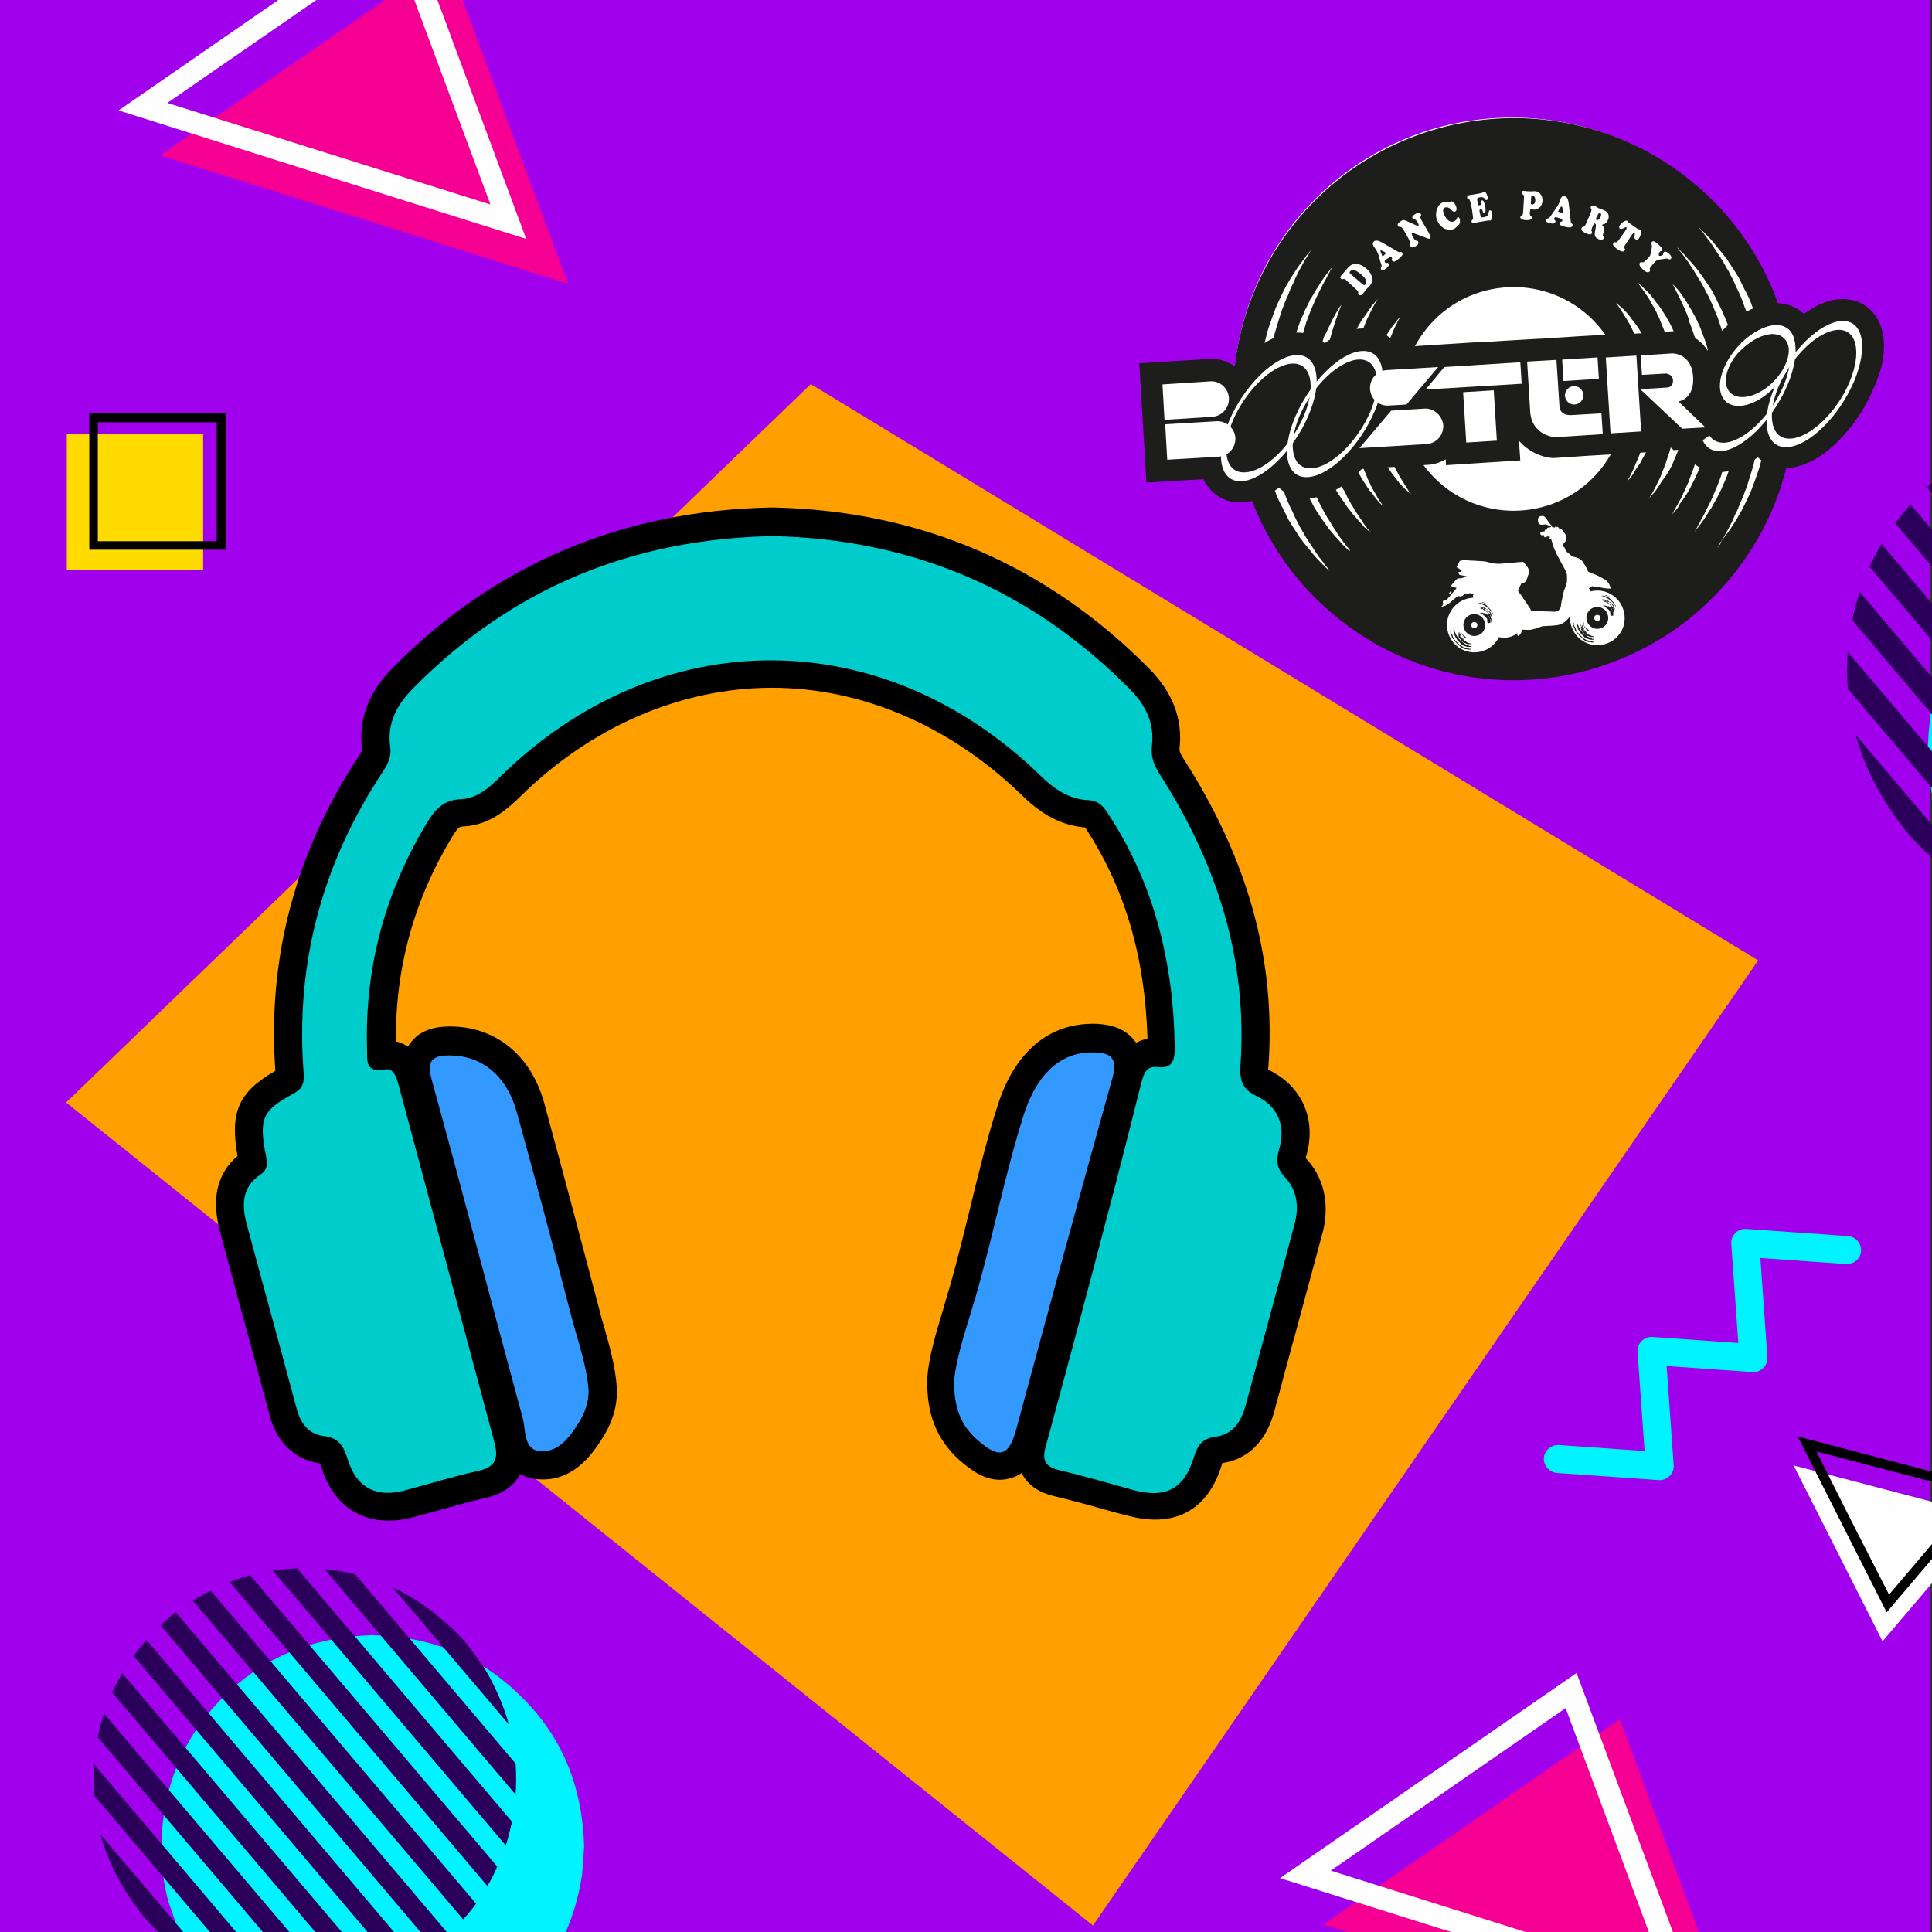
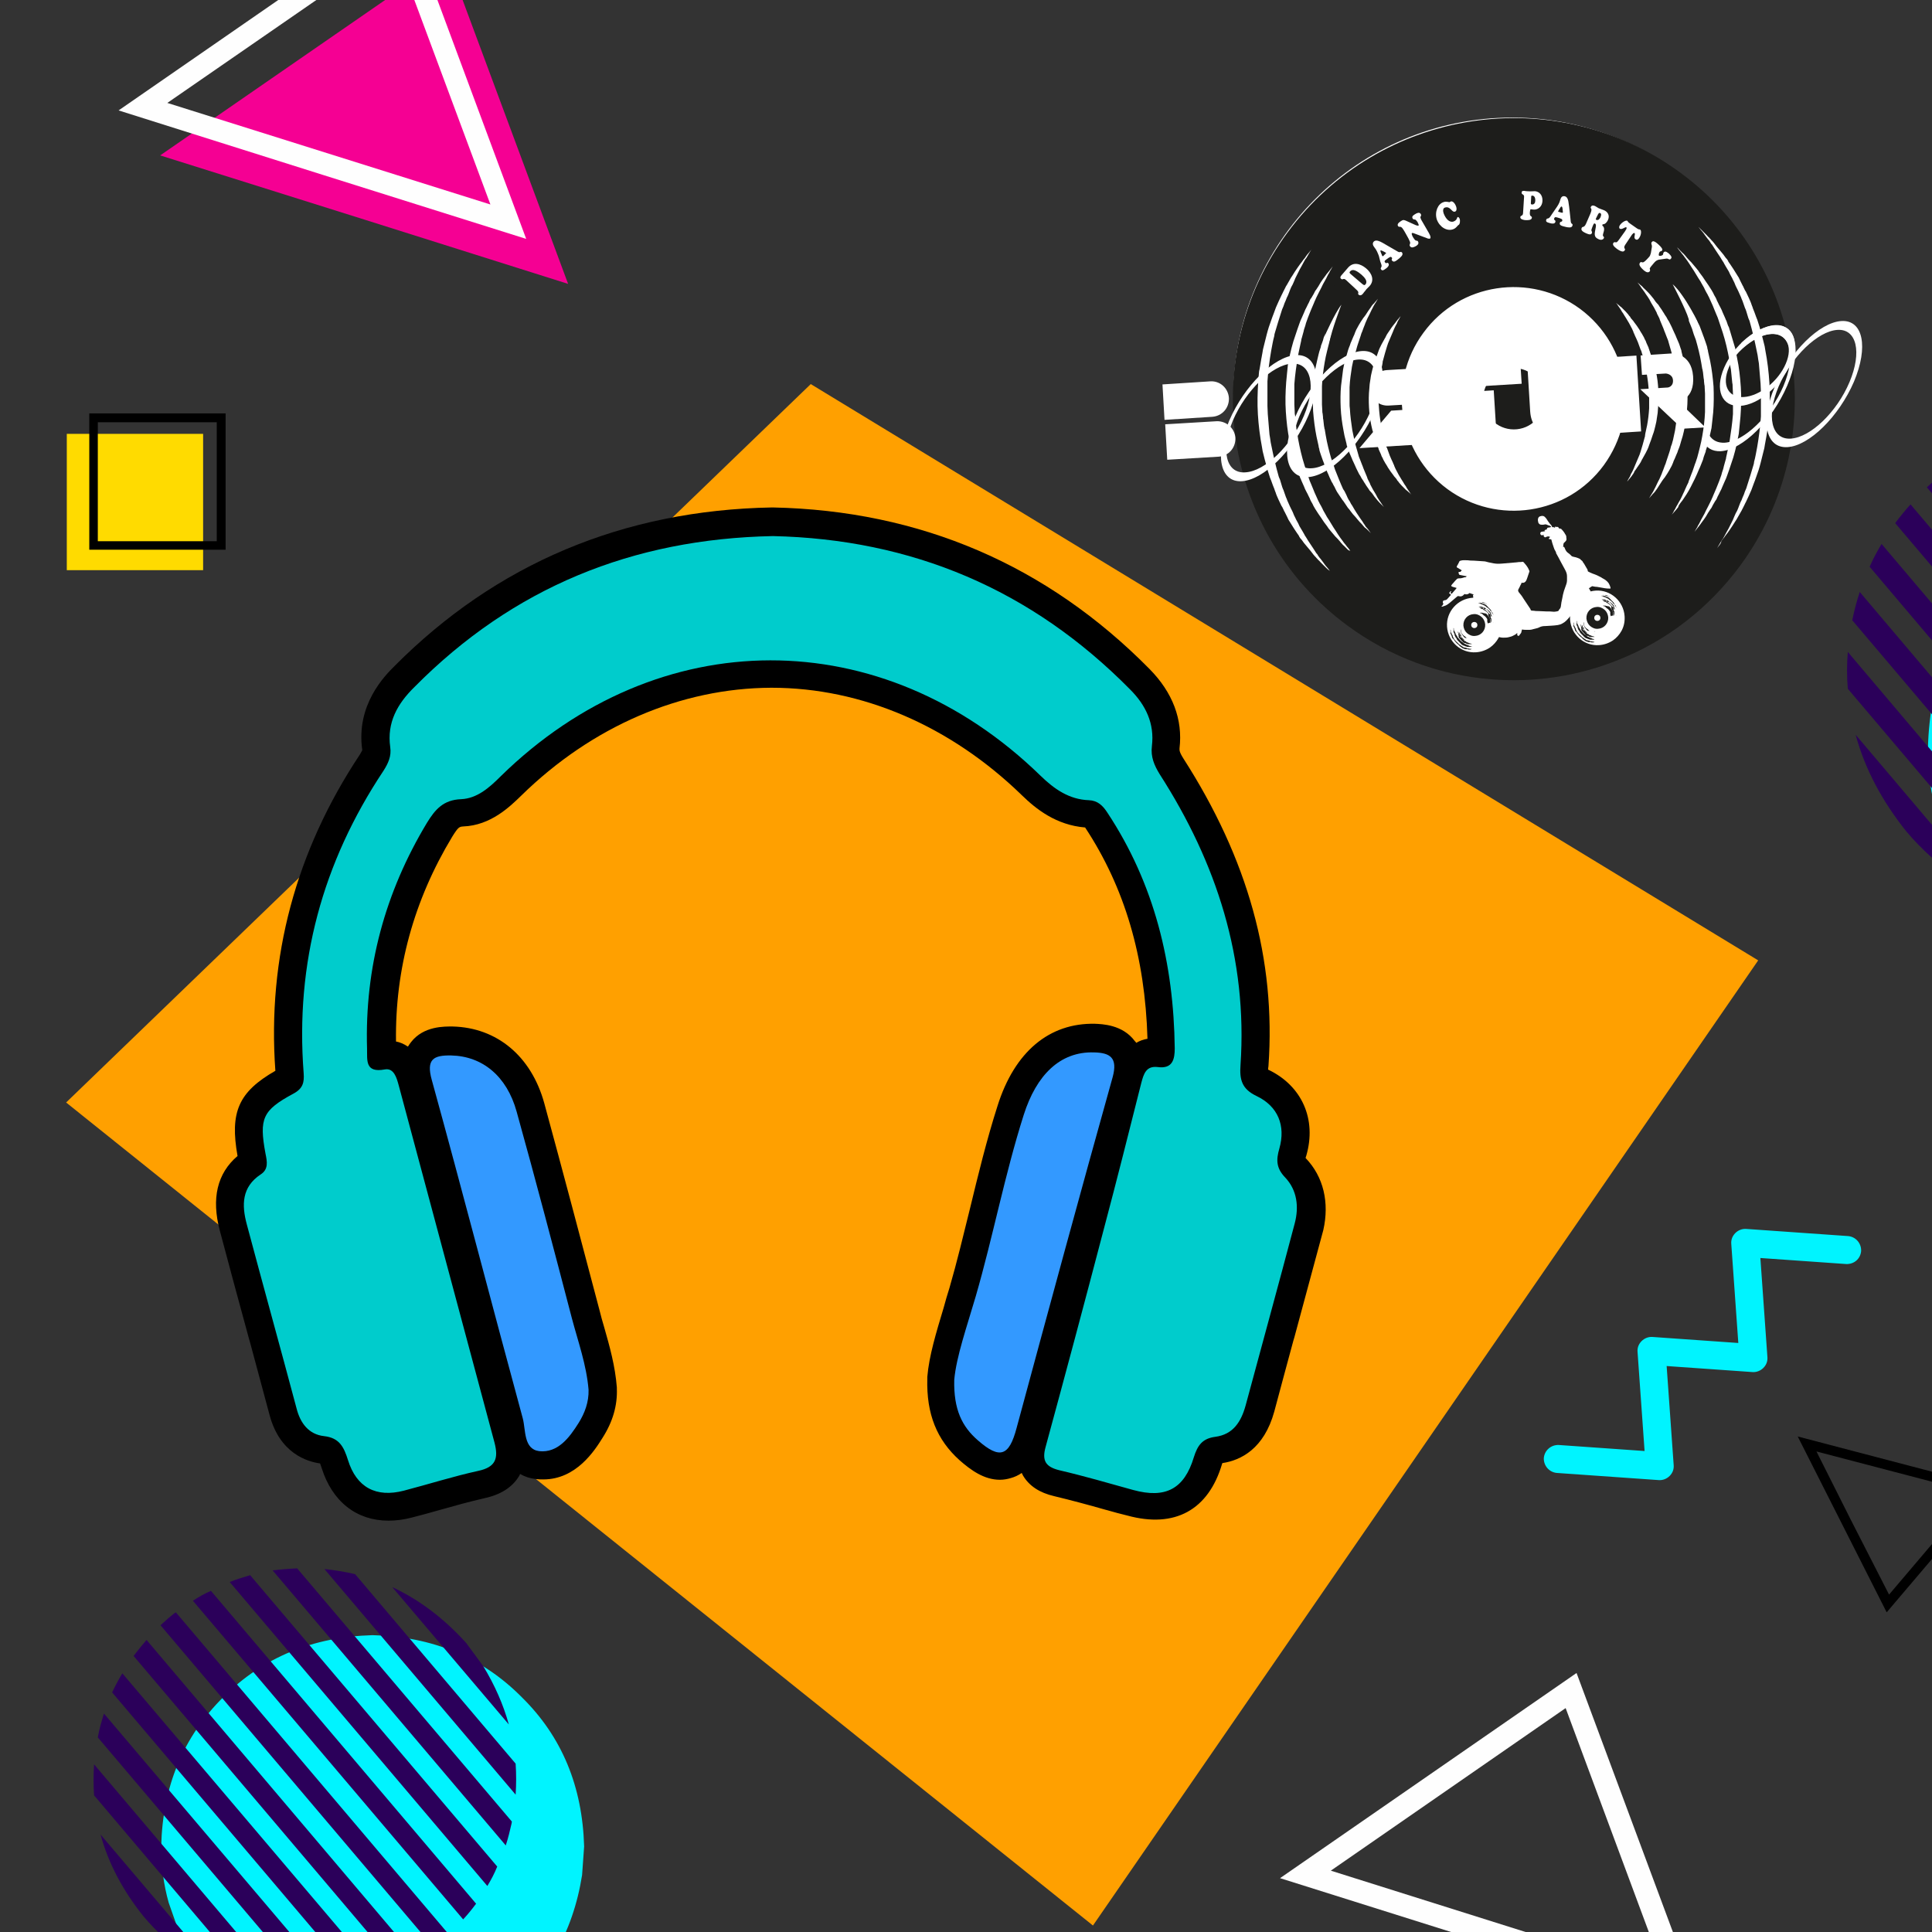
<svg xmlns="http://www.w3.org/2000/svg" xmlns:xlink="http://www.w3.org/1999/xlink" version="1.1" id="Livello_1" x="0px" y="0px" viewBox="0 0 566.9 566.9" style="enable-background:new 0 0 566.9 566.9;" xml:space="preserve">
  <rect x="0" y="0" width="566.9" height="566.9" fill="#333333" stroke="none" />
  <style type="text/css">
	.st0{clip-path:url(#SVGID_00000136405986100389806640000015892988104031513531_);fill:#A100ED;}
	.st1{fill:#F50093;}
	.st2{fill:#FEFEFE;}
	.st3{fill:#00F4FF;}
	.st4{fill:#FFDB00;}
	.st5{fill:#2B005A;}
	.st6{fill:#FFA000;}
	.st7{clip-path:url(#SVGID_00000132084732874298873530000017637572631735211142_);fill:#00F4FF;}
	.st8{clip-path:url(#SVGID_00000008846050995787508230000000034568420680404123_);fill:#A100ED;}
	.st9{fill:#96F0DC;}
	.st10{fill:#6800E3;}
	.st11{clip-path:url(#SVGID_00000024708554241938685430000005026970163612559801_);fill:#A100ED;}
	.st12{fill:#2B2C33;}
	.st13{fill:#AFFF00;stroke:#000000;stroke-width:4;stroke-miterlimit:10;}
	.st14{fill:#1E242B;}
	.st15{fill:#39D5FF;}
	.st16{fill:#FEEA02;}
	.st17{fill:#FFFFFF;}
	.st18{fill:#FF45D4;}
	.st19{fill:#B5B4A5;}
	.st20{fill:#1D1D1B;}
	.st21{clip-path:url(#SVGID_00000052073180676000455010000007403919109379704229_);fill:#FFDB00;}
	.st22{fill:#00F4FF;stroke:#000000;stroke-width:5;stroke-miterlimit:10;}
	.st23{fill:#3399FF;stroke:#231F20;stroke-width:6;stroke-miterlimit:10;}
	.st24{fill:#FF3399;stroke:#231F20;stroke-width:4;stroke-miterlimit:10;}
	.st25{fill:#00CCCC;}
	.st26{fill:#7F3F98;}
	.st27{fill:none;stroke:#231F20;stroke-width:0.759;stroke-miterlimit:10;}
	.st28{fill:#231F20;}
	.st29{fill:#27AAE1;}
	.st30{fill:#CCFF33;}
	.st31{fill:#FFCC00;}
	.st32{fill:#3399FF;}
	.st33{fill:#3399FF;stroke:#231F20;stroke-width:4;stroke-miterlimit:10;}
	.st34{fill:#00CCCC;stroke:#231F20;stroke-width:4;stroke-miterlimit:10;}
	.st35{clip-path:url(#SVGID_00000114034452242903258130000014710691670600032691_);fill:#FFDB00;}
	.st36{clip-path:url(#SVGID_00000022532514444450242990000008611356847243044235_);fill:#FFDB00;}
	.st37{fill:#DB48FF;}
	.st38{fill:#00CBCB;}
	.st39{fill:#FFA6DA;}
	.st40{fill:#F7F8F8;}
	.st41{fill:#FFEC00;}
	.st42{clip-path:url(#SVGID_00000071537334726306437380000010177121498360156836_);fill:#00F4FF;}
	.st43{fill:#2B2C33;stroke:#000000;stroke-width:10;stroke-miterlimit:10;}
	.st44{fill:#AFFF00;}
	.st45{fill:#FF3399;stroke:#000000;stroke-width:8.073;stroke-miterlimit:10;}
	.st46{fill:#3399FF;stroke:#000000;stroke-width:4.485;stroke-miterlimit:10;}
	.st47{fill:#33FFCC;stroke:#000000;stroke-width:4.485;stroke-miterlimit:10;}
	.st48{fill:#CCFF33;stroke:#000000;stroke-width:4.485;stroke-miterlimit:10;}
	.st49{fill:#993399;}
	.st50{fill:#FFFF99;}
	.st51{fill:#33FFCC;}
	.st52{fill:#FFFF66;}
	.st53{fill:#1D1E1C;}
	.st54{clip-path:url(#SVGID_00000128486859397847583290000005227976078780955555_);fill:#FFDB00;}
	.st55{clip-path:url(#SVGID_00000026850107799313416070000000170410156039456659_);fill:#FFDB00;}
	.st56{fill:#E30613;}
	.st57{fill:#FFCC03;}
	.st58{fill:#F39200;}
</style>
  <g>
    <defs>
-       <rect id="SVGID_1_" x="-0.6" width="566.9" height="566.9" />
-     </defs>
+       </defs>
    <use xlink:href="#SVGID_1_" style="overflow:visible;fill:#A100ED;" />
    <clipPath id="SVGID_00000163047038986670196090000015384899555382489791_">
      <use xlink:href="#SVGID_1_" style="overflow:visible;" />
    </clipPath>
    <path style="clip-path:url(#SVGID_00000163047038986670196090000015384899555382489791_);fill:#A100ED;" d="M-0.6,0h566.9   c0,188.9,0,377.9,0,566.8c-189,0-378,0-566.9,0C-0.6,377.8-0.6,188.9-0.6,0" />
  </g>
  <g>
    <path class="st1" d="M131.1-12.5l35.6,95.8C126.8,70.7,86.9,58.1,47,45.6L131.1-12.5" />
    <path class="st2" d="M118.8-25.7l35.6,95.8C114.6,57.6,74.7,45,34.8,32.4L118.8-25.7 M115.7-15.8l-66.6,46l94.8,29.8l0,0   L115.7-15.8z M115.7-15.8" />
  </g>
  <g>
-     <path class="st2" d="M526.3,430l26.1,51.6c10.4-12.2,20.7-24.4,31.1-36.6L526.3,430" />
    <path d="M533,425.9l46.6,12.2l-25.3,29.8L543.1,446L533,425.9z M527.5,421.5l26.1,51.6c10.4-12.2,20.7-24.4,31.1-36.6L527.5,421.5z    M527.5,421.5" />
  </g>
  <path class="st3" d="M457.4,424l29.9,2.1l-4.4,4.4l-2.4-33.8c-0.1-1.2,0.3-2.3,1.2-3.2c0.8-0.8,2-1.3,3.2-1.2l29.9,2.1l-4.4,4.4  l-2.4-33.8c-0.1-1.2,0.3-2.3,1.2-3.2c0.8-0.8,2-1.3,3.2-1.2l29.9,2.1c2.2,0.2,3.9,2.1,3.8,4.4c-0.2,2.3-2.1,3.9-4.4,3.8v0l-29.9-2.1  l4.4-4.4l2.4,33.8c0.1,1.2-0.3,2.3-1.2,3.2c-0.8,0.8-2,1.3-3.2,1.2v0l-29.9-2.1l4.4-4.4l2.4,33.8c0.1,1.2-0.3,2.3-1.2,3.2  c-0.8,0.8-2,1.3-3.2,1.2l-29.9-2.1c-2.2-0.2-3.9-2.1-3.8-4.4C453.2,425.6,455.1,423.9,457.4,424L457.4,424z M457.4,424" />
  <g>
    <path class="st4" d="M19.6,127.3h40c0,13.3,0,26.7,0,40c-13.3,0-26.7,0-40,0C19.6,154,19.6,140.6,19.6,127.3" />
    <path d="M26.2,121.3h40c0,13.3,0,26.7,0,40c-13.3,0-26.7,0-40,0C26.2,148,26.2,134.6,26.2,121.3 M28.7,123.9v34.9   c11.6,0,23.2,0,34.9,0h0v-34.9v0l-17.4,0H28.7z M28.7,123.9" />
  </g>
  <g>
    <path class="st3" d="M171.4,541.8l-0.6,8.4c-2.7,17-10.5,30.5-23.6,40.7c-13.1,10.2-28.5,14.3-46.3,12.4   c-17-2.7-30.5-10.5-40.7-23.5c-3.3-4.2-5.9-8.8-8-13.8l-2.7-7.7c-1.5-5.3-2.2-10.8-2.2-16.5c0.4-17.6,6.5-32.2,18.2-43.8   c11.7-11.7,26.3-17.7,43.8-18.2c17.6,0.4,32.2,6.5,43.8,18.2C164.9,509.6,170.9,524.2,171.4,541.8" />
    <path class="st5" d="M61.8,466.7L61.8,466.7L61.8,466.7z M115.1,465.7l34.2,40.3c-1.6-5.8-4.1-11.5-7.5-17.1l-5-6.8   C130.2,474.8,123,469.4,115.1,465.7L115.1,465.7z M29.5,538.3c2.3,8.4,6.5,16.4,12.6,24c3.7,4.4,7.8,8.1,12.3,11.1l7,4.1   c0.8,0.4,1.5,0.7,2.3,1.1L29.5,538.3L29.5,538.3z M27.6,517.7c-0.2,3.1-0.2,6.1,0,9.1l0,0l47.1,55.6l0,0c0.6,0.1,1.2,0.3,1.8,0.4   c2.4,0.5,4.8,0.9,7.2,1.1L27.6,517.7L27.6,517.7z M95.2,460.4l56.1,66.2c0.2-3.1,0.2-6.1,0-9.1l0,0l-47.1-55.6l0,0l0,0l0,0l0,0l0,0   C101.2,461.2,98.2,460.7,95.2,460.4L95.2,460.4z M30.5,502.8c-0.7,2.3-1.4,4.6-1.8,7l0,0l63,74.3l0,0c2.4-0.1,4.8-0.3,7.2-0.7   L30.5,502.8L30.5,502.8z M80,460.8l68.4,80.7c0.7-2.1,1.2-4.2,1.7-6.4c0-0.2,0.1-0.4,0.1-0.6l0,0l-63-74.3l0,0l0,0l0,0l0,0l0,0   C84.8,460.3,82.4,460.5,80,460.8L80,460.8z M35.9,491c-1.1,1.8-2.1,3.7-3,5.6l0,0l72.5,85.5l0,0c2-0.6,4-1.2,6.1-2L35.9,491   L35.9,491z M67.4,464.2l75.6,89.2c1.1-1.8,2.1-3.7,2.9-5.7l0,0l-72.5-85.5l0,0l0,0l0,0l0,0l0,0C71.4,462.8,69.4,463.4,67.4,464.2   L67.4,464.2z M56.6,469.7l79.3,93.5c1.4-1.5,2.6-3,3.8-4.6l0,0l-77.8-91.8l0,0l0,0l0,0l0,0l0,0C60,467.6,58.3,468.6,56.6,469.7   L56.6,469.7z M43,481.2c-1.3,1.5-2.6,3.1-3.8,4.7l0,0l77.8,91.8l0,0c1.8-0.9,3.5-1.8,5.3-2.9L43,481.2L43,481.2z M49.3,474.9   c-0.7,0.7-1.5,1.3-2.2,2l0,0l80,94.4l0,0c0.7-0.6,1.5-1.2,2.2-1.8c0.8-0.7,1.6-1.3,2.3-2l0,0l-80-94.4l0,0h0   c-0.2,0.1-0.4,0.3-0.6,0.4l0,0C50.5,473.9,49.9,474.4,49.3,474.9L49.3,474.9z M49.3,474.9" />
  </g>
  <polygon class="st6" points="237.9,112.7 19.4,323.5 320.7,565 515.9,281.8 " />
  <g>
-     <path class="st1" d="M475.3,504.5l36.9,99.2c-41.3-13-82.6-26-123.9-39L475.3,504.5" />
+     <path class="st1" d="M475.3,504.5l36.9,99.2L475.3,504.5" />
    <path class="st2" d="M462.6,490.9l36.9,99.2c-41.3-13-82.6-26-123.9-39L462.6,490.9 M459.4,501.2l-68.9,47.7l98.1,30.9l0,0   L459.4,501.2z M459.4,501.2" />
  </g>
  <g>
    <path d="M383.1,339.8c0-0.2,0.1-0.4,0.2-0.7c3.1-10.7-1.3-20.5-11.1-25.2c0,0-0.1,0-0.1,0c0-0.2,0-0.6,0.1-1.1   c2.2-31.2-6-60.7-25-90.3c-1.2-1.9-1.1-2.4-1.1-2.9c1-8.5-2-16.4-8.8-23.3c-30.1-30.5-67.3-46.5-110.5-47.4l-0.1,0l-0.2,0   c-43.6,0.8-80.9,16.5-110.8,46.6c-2.8,2.8-11.3,11.3-9.4,24.6c0,0-0.1,0.3-0.7,1.3c-18.8,28.3-27.2,59.5-24.8,92.8   c-10.8,6.2-13.4,12.1-11.1,25c-6,5.1-7.7,12.5-5.2,21.9c2.8,10.6,5.7,21.2,8.5,31.5l0.4,1.4c1.9,7.1,3.8,14.1,5.7,21.2   c3,11.3,11.1,13.7,14.8,14.2c0.1,0.3,0.3,0.7,0.5,1.4c3.1,9.8,10.2,15.4,19.6,15.4c2.2,0,4.5-0.3,6.8-0.9c2.8-0.7,5.6-1.5,8.1-2.2   c4.6-1.3,8.9-2.5,13.3-3.5c4.6-1,8-3.1,10-6.3c0.2-0.3,0.3-0.5,0.4-0.8c1.4,0.8,2.9,1.3,4.7,1.5c0.7,0.1,1.4,0.1,2.1,0.1   c9.7,0,15.1-8.5,17.4-12.2c3-4.7,4.4-9.5,4.2-14.5l0-0.3c-0.5-6.3-2.1-12-3.7-17.6c-0.5-1.7-1-3.4-1.4-5.1   c-5.4-20.5-10.7-40.5-16.2-60.7c-3.8-13.8-13.9-22.2-26.9-22.5c-2.3,0-8.5-0.2-12.2,4.6c-0.3,0.4-0.6,0.8-0.9,1.3   c-1.2-0.8-2.4-1.3-3.5-1.5c-0.3-21.2,5.2-41.4,16.5-60.1c1.8-2.9,2.1-2.9,3.2-3c8.1-0.3,13.7-5.8,17-9   c20.8-20.4,46.9-31.6,73.4-31.7h0.1c26.5,0,52.5,11.2,73.4,31.5c4.2,4.1,10.1,8.8,18.6,9.5c11.6,17.6,17.6,37.9,18.3,62   c-1.2,0.2-2.3,0.6-3.3,1.2c-0.1-0.2-0.2-0.3-0.4-0.5c-3.6-4.9-9.7-5-11.7-5.1c-13.4-0.3-23.6,8.2-28.6,24.1   c-3.2,10-5.7,20.3-8.1,30.2c-1.9,7.7-3.8,15.6-6,23.2c-0.6,1.9-1.2,3.9-1.7,5.8c-2.2,7.3-4.3,14.2-4.8,20.3l0,0.5   c-0.3,10.4,2.8,18,9.5,24c3.2,2.8,7.1,5.7,11.8,5.7c1.1,0,2.2-0.2,3.2-0.5c1.1-0.3,2.2-0.8,3.2-1.5c0.1,0.3,0.3,0.5,0.4,0.8   c1.8,3,4.8,5,9.1,6c5,1.2,10.2,2.6,15.1,4l0.4,0.1c2,0.6,4,1.1,6,1.6c13.9,3.8,23.8-1.6,27.8-15.2c0-0.1,0.1-0.2,0.1-0.2   c5.4-0.8,12.2-4.2,15.2-15.1c1.9-7,3.7-13.9,5.6-20.8l0.3-1c2.8-10.5,5.7-21,8.5-31.5C390.1,352.9,388.4,345.3,383.1,339.8z    M383,339.9l-2.1,2l0,0L383,339.9C383,339.9,383,339.9,383,339.9z" />
    <g>
      <path class="st25" d="M226.8,157.3c40.7,0.9,75.8,15.6,104.8,45c4.6,4.6,7.2,10,6.4,16.6c-0.4,3.2,0.7,5.7,2.3,8.3    c16.7,26,25.8,54.1,23.7,85.3c-0.3,4.2,0.3,7,4.7,9.1c6.3,3,8.6,8.7,6.7,15.4c-1,3.4-0.9,5.8,1.7,8.5c3.5,3.7,4.1,8.6,2.8,13.5    c-4.7,17.8-9.6,35.6-14.4,53.4c-1.3,4.7-3.6,8.5-8.9,9.2c-3.8,0.5-5.2,2.5-6.3,6c-2.8,9.3-8.3,12.2-17.8,9.6    c-7.2-2-14.4-4.1-21.7-5.8c-4-1-5.1-2.8-4-6.8c5.8-21.3,11.5-42.6,17.1-64c3.8-14.3,7.4-28.6,11-42.9c0.7-2.6,1.4-5,4.8-4.6    c4.4,0.6,5-2.3,5-5.5c-0.3-24.8-5.9-48.2-19.8-69.2c-1.3-2-2.8-3.5-5.4-3.6c-5.8-0.2-10.2-3.3-14.2-7.2    c-46.4-45.2-112.2-45.1-158.4,0.2c-3.3,3.3-6.9,6.5-11.6,6.7c-5.2,0.2-7.6,3-10,6.9c-12.3,20.4-18.3,42.5-17.6,66.3    c0.1,3.3-0.7,7.2,5.2,6.1c2.7-0.5,3.5,2.5,4.1,4.7c9.4,34.9,18.7,69.9,28.1,104.8c1.2,4.6,0.4,7.2-4.8,8.3    c-7.3,1.6-14.5,3.9-21.8,5.8c-8.1,2.1-13.9-0.9-16.4-9c-1.2-3.8-2.5-6.5-7-7c-4.5-0.5-7-3.8-8.1-8.2c-4.8-18-9.8-36-14.6-54    c-1.5-5.6-1.5-10.9,4.1-14.6c2.3-1.5,1.9-3.7,1.4-6.1c-1.9-10.3-0.9-12.7,8.2-17.6c2.8-1.5,3.2-3.3,3-6    c-2.5-32.3,5.5-61.8,23.4-88.7c1.4-2.2,2.4-4.3,2-7c-1-7.2,2.1-12.7,7.1-17.6C150.5,172.4,185.6,158.1,226.8,157.3z" />
      <path class="st32" d="M280,404.9c0.6-6.8,3.7-15.6,6.3-24.5c5.1-17.6,8.5-35.7,14.1-53.3c3.7-11.6,10.6-18.6,20.6-18.3    c4.8,0.1,7,1.6,5.5,7.2c-9.6,34.3-18.9,68.6-28.2,103c-2.2,8.3-4.9,9.3-11.4,3.6C282.3,418.6,279.8,413.6,280,404.9z" />
      <path class="st32" d="M172.7,407.8c0.1,3.6-1.1,6.8-2.9,9.7c-2.7,4.3-6.1,8.9-11.6,8.3c-4.6-0.6-3.9-6.2-4.8-9.6    c-9-33.1-17.6-66.3-26.7-99.3c-1.7-6.1,0.5-7.3,5.7-7.2c9.1,0.2,16.3,6,19.2,16.5c5.6,20.1,10.9,40.3,16.2,60.6    C169.6,393.6,172.1,400.5,172.7,407.8z" />
    </g>
  </g>
  <g>
    <circle class="st17" cx="443.7" cy="116.3" r="81.8" />
    <g>
      <g>
        <g id="XMLID_00000118356636775242241870000010442161966430367403_">
          <circle id="XMLID_00000122718330994086972380000006252400769079475639_" class="st20" cx="444.2" cy="117" r="9" />
          <path id="XMLID_00000142174057922772666960000013810649298560190902_" class="st20" d="M493.1,50.7      c-36.7-27-88.3-19.1-115.3,17.5s-19.1,88.3,17.5,115.3c12.7,9.4,27.3,14.6,42,15.8c12.9,1.1,25.9-0.9,37.9-5.8      c13.7-5.5,26-14.8,35.4-27.5C537.6,129.3,529.7,77.6,493.1,50.7z M389.1,166.6c-0.3-0.3-0.6-0.6-1-1c-0.2-0.2-0.4-0.4-0.6-0.6      c-0.2-0.2-0.4-0.5-0.7-0.7c-0.2-0.3-0.5-0.5-0.7-0.8c-0.1-0.1-0.3-0.3-0.4-0.4c-0.1-0.2-0.3-0.3-0.4-0.5      c-0.5-0.7-1.1-1.4-1.7-2.1c-0.2-0.2-0.3-0.4-0.5-0.6c-0.2-0.2-0.3-0.4-0.5-0.6c-0.3-0.4-0.6-0.9-1-1.3c-0.1-0.1-0.2-0.2-0.2-0.3      c-0.1-0.1-0.2-0.2-0.2-0.4c-0.2-0.2-0.3-0.5-0.5-0.7c-0.3-0.5-0.7-1-1-1.5c-0.3-0.5-0.6-1-1-1.6c-0.2-0.3-0.3-0.5-0.5-0.8      c-0.1-0.1-0.2-0.3-0.2-0.4c-0.1-0.1-0.2-0.3-0.2-0.4c-0.3-0.6-0.6-1.2-0.9-1.8c-0.1-0.1-0.2-0.3-0.2-0.4l-0.1-0.2l-0.1-0.2      c-0.1-0.3-0.3-0.6-0.5-0.9c-0.3-0.6-0.6-1.3-0.9-1.9c-0.3-0.7-0.6-1.3-0.8-2c-0.1-0.2-0.1-0.3-0.2-0.5l-0.1-0.3l-0.1-0.3      c-0.1-0.3-0.3-0.7-0.4-1c-0.1-0.4-0.3-0.7-0.4-1.1c-0.1-0.2-0.1-0.4-0.2-0.5c-0.1-0.2-0.1-0.4-0.2-0.5c-0.2-0.7-0.5-1.5-0.7-2.2      c-0.1-0.4-0.2-0.7-0.3-1.1c-0.1-0.4-0.2-0.8-0.3-1.1c-0.1-0.4-0.2-0.8-0.3-1.1c-0.1-0.4-0.2-0.8-0.3-1.2      c-0.1-0.4-0.2-0.8-0.3-1.2l-0.1-0.6c0-0.2-0.1-0.4-0.1-0.6c-0.6-3.1-1-6.4-1.2-9.6c-0.2-3.3-0.1-6.5,0.1-9.7      c0.1-0.8,0.1-1.6,0.2-2.4c0-0.4,0.1-0.8,0.2-1.2c0.1-0.4,0.1-0.8,0.2-1.2c0.1-0.4,0.1-0.8,0.2-1.2c0.1-0.4,0.1-0.8,0.2-1.1      c0.1-0.4,0.1-0.8,0.2-1.1c0-0.2,0.1-0.4,0.1-0.6c0-0.2,0.1-0.4,0.1-0.6c0.4-1.5,0.7-2.9,1.1-4.4c0.1-0.4,0.2-0.7,0.3-1.1      c0.1-0.3,0.2-0.7,0.3-1c0.2-0.7,0.5-1.3,0.7-2c0.2-0.7,0.5-1.3,0.7-1.9c0.2-0.6,0.5-1.3,0.7-1.9c0.3-0.6,0.5-1.2,0.8-1.8      c0.3-0.6,0.5-1.1,0.8-1.7c0.3-0.5,0.5-1.1,0.8-1.6c0.1-0.3,0.3-0.5,0.4-0.8c0.1-0.3,0.3-0.5,0.4-0.7c0.3-0.5,0.5-0.9,0.8-1.4      c0.1-0.2,0.3-0.5,0.4-0.7c0.1-0.2,0.3-0.4,0.4-0.6c0.5-0.8,1-1.6,1.5-2.3c0.5-0.7,0.9-1.3,1.4-1.9c0.2-0.3,0.4-0.6,0.6-0.8      c0.2-0.2,0.4-0.5,0.5-0.7c0.3-0.4,0.6-0.8,0.9-1.1c0.5-0.6,0.7-0.9,0.7-0.9s-0.2,0.3-0.6,1c-0.2,0.3-0.4,0.7-0.7,1.2      c-0.1,0.2-0.3,0.5-0.5,0.7c-0.2,0.3-0.3,0.6-0.5,0.9c-0.3,0.6-0.7,1.3-1.1,2c-0.4,0.8-0.8,1.6-1.2,2.4c-0.1,0.2-0.2,0.4-0.3,0.7      c-0.1,0.2-0.2,0.5-0.3,0.7c-0.2,0.5-0.4,0.9-0.7,1.4c-0.1,0.2-0.2,0.5-0.3,0.7c-0.1,0.3-0.2,0.5-0.3,0.8      c-0.2,0.5-0.4,1.1-0.7,1.6c-0.2,0.5-0.4,1.1-0.7,1.7c-0.2,0.6-0.4,1.2-0.7,1.8c-0.2,0.6-0.4,1.2-0.6,1.9      c-0.2,0.6-0.4,1.3-0.6,1.9c-0.2,0.7-0.4,1.3-0.6,2c-0.1,0.3-0.2,0.7-0.3,1c-0.1,0.3-0.2,0.7-0.2,1c-0.4,1.4-0.6,2.8-0.9,4.3      c-0.5,2.9-0.9,5.9-1.1,9c0,0.2,0,0.4,0,0.6l0,0.6c0,0.4,0,0.8,0,1.2c0,0.4,0,0.8,0,1.2c0,0.4,0,0.8,0,1.2c0,0.4,0,0.8,0,1.2      c0,0.4,0,0.8,0,1.2c0,0.8,0.1,1.6,0.1,2.4c0,0.4,0.1,0.8,0.1,1.2l0.1,1.2c0,0.4,0.1,0.8,0.1,1.2c0,0.4,0.1,0.8,0.1,1.2      c0,0.4,0.1,0.8,0.1,1.2l0.1,0.6c0,0.2,0.1,0.4,0.1,0.6c0.1,0.8,0.2,1.5,0.4,2.3c0.6,3,1.3,6,2.1,8.8c0.1,0.2,0.1,0.4,0.2,0.5      c0.1,0.2,0.1,0.3,0.2,0.5c0.1,0.3,0.2,0.7,0.3,1c0.2,0.7,0.4,1.4,0.7,2c0.2,0.7,0.5,1.3,0.7,2c0.1,0.3,0.3,0.6,0.4,1      c0.1,0.3,0.3,0.6,0.4,0.9c0.1,0.3,0.3,0.6,0.4,0.9l0.1,0.2l0.1,0.2c0.1,0.2,0.1,0.3,0.2,0.4c0.3,0.6,0.6,1.2,0.8,1.8      c0.1,0.1,0.1,0.3,0.2,0.4c0.1,0.1,0.1,0.3,0.2,0.4c0.1,0.3,0.3,0.6,0.4,0.8c0.3,0.5,0.6,1.1,0.8,1.6c0.3,0.5,0.6,1,0.9,1.5      c0.1,0.2,0.3,0.5,0.4,0.7c0.1,0.1,0.1,0.2,0.2,0.4c0.1,0.1,0.1,0.2,0.2,0.3c0.3,0.5,0.6,0.9,0.8,1.3c0.1,0.2,0.3,0.4,0.4,0.6      c0.1,0.2,0.3,0.4,0.4,0.6c0.5,0.8,1.1,1.6,1.5,2.3c0.1,0.2,0.2,0.3,0.4,0.5c0.1,0.2,0.2,0.3,0.3,0.5c0.2,0.3,0.4,0.6,0.7,0.9      c0.2,0.3,0.4,0.5,0.6,0.8c0.2,0.3,0.4,0.5,0.5,0.7c0.3,0.4,0.6,0.8,0.9,1.1c0.5,0.6,0.7,0.9,0.7,0.9S389.7,167.2,389.1,166.6z       M395.3,161.1c-0.2-0.2-0.5-0.5-0.9-0.9c-0.2-0.2-0.4-0.3-0.6-0.6c-0.2-0.2-0.4-0.4-0.6-0.7c-0.4-0.5-0.9-1-1.4-1.5      c-0.5-0.6-1-1.2-1.6-1.9c-0.1-0.2-0.3-0.3-0.4-0.5c-0.1-0.2-0.3-0.4-0.4-0.6c-0.3-0.4-0.6-0.8-0.9-1.2c-0.1-0.1-0.1-0.2-0.2-0.3      c-0.1-0.1-0.1-0.2-0.2-0.3c-0.1-0.2-0.3-0.4-0.4-0.6c-0.3-0.4-0.6-0.9-0.9-1.3c-0.3-0.5-0.6-0.9-0.9-1.4      c-0.1-0.2-0.3-0.5-0.4-0.7c-0.1-0.1-0.1-0.2-0.2-0.4c-0.1-0.1-0.1-0.3-0.2-0.4c-0.3-0.5-0.6-1-0.8-1.6c-0.1-0.1-0.1-0.3-0.2-0.4      c-0.1-0.1-0.1-0.3-0.2-0.4c-0.1-0.3-0.3-0.6-0.4-0.8c-0.3-0.6-0.6-1.1-0.8-1.7c-0.3-0.6-0.5-1.2-0.8-1.8      c-0.1-0.2-0.1-0.3-0.2-0.5l-0.1-0.2l-0.1-0.2c-0.1-0.3-0.2-0.6-0.3-0.9c-0.1-0.3-0.2-0.6-0.4-0.9c-0.1-0.3-0.2-0.6-0.3-1      c-0.2-0.6-0.4-1.3-0.6-2c-0.1-0.3-0.2-0.7-0.3-1c-0.1-0.3-0.2-0.7-0.3-1c-0.1-0.3-0.2-0.7-0.3-1c-0.1-0.3-0.2-0.7-0.2-1      c-0.1-0.3-0.2-0.7-0.2-1l-0.1-0.5c0-0.2-0.1-0.3-0.1-0.5c-0.6-2.8-0.9-5.7-1.1-8.6c-0.2-2.9-0.1-5.8,0.1-8.6      c0.1-0.7,0.1-1.4,0.2-2.1c0-0.4,0.1-0.7,0.1-1c0-0.3,0.1-0.7,0.1-1c0-0.3,0.1-0.7,0.1-1c0.1-0.3,0.1-0.7,0.2-1      c0.1-0.3,0.1-0.7,0.2-1c0-0.2,0.1-0.3,0.1-0.5c0-0.2,0.1-0.3,0.1-0.5c0.3-1.3,0.6-2.6,1-3.9c0.1-0.3,0.2-0.6,0.3-0.9      c0.1-0.3,0.2-0.6,0.3-0.9c0.2-0.6,0.4-1.2,0.6-1.8c0.2-0.6,0.4-1.2,0.6-1.7c0.2-0.6,0.4-1.1,0.7-1.7c0.2-0.5,0.5-1.1,0.7-1.6      c0.2-0.5,0.4-1,0.7-1.5c0.2-0.5,0.5-1,0.7-1.4c0.1-0.2,0.2-0.5,0.3-0.7c0.1-0.2,0.2-0.4,0.4-0.6c0.2-0.4,0.5-0.8,0.7-1.2      c0.1-0.2,0.2-0.4,0.3-0.6c0.1-0.2,0.2-0.4,0.4-0.6c0.5-0.7,0.9-1.4,1.3-2.1c0.4-0.6,0.8-1.2,1.2-1.7c0.2-0.3,0.4-0.5,0.5-0.7      c0.2-0.2,0.3-0.4,0.5-0.6c0.3-0.4,0.6-0.7,0.8-1c0.4-0.5,0.6-0.8,0.6-0.8s-0.2,0.3-0.5,0.9c-0.2,0.3-0.4,0.6-0.6,1.1      c-0.1,0.2-0.3,0.4-0.4,0.7c-0.1,0.2-0.3,0.5-0.4,0.8c-0.3,0.5-0.6,1.1-1,1.8c-0.3,0.7-0.7,1.4-1.1,2.2c-0.2,0.4-0.4,0.8-0.6,1.2      c-0.2,0.4-0.4,0.8-0.6,1.3c-0.1,0.2-0.2,0.4-0.3,0.7c-0.1,0.2-0.2,0.5-0.3,0.7c-0.2,0.5-0.4,0.9-0.6,1.4c-0.2,0.5-0.4,1-0.6,1.5      c-0.2,0.5-0.4,1-0.6,1.6c-0.2,0.5-0.4,1.1-0.5,1.6c-0.2,0.6-0.4,1.1-0.5,1.7c-0.2,0.6-0.3,1.2-0.5,1.8c-0.1,0.3-0.2,0.6-0.2,0.9      c-0.1,0.3-0.1,0.6-0.2,0.9c-0.3,1.2-0.5,2.5-0.8,3.8c-0.4,2.6-0.8,5.3-1,8c0,0.2,0,0.3,0,0.5l0,0.5c0,0.3,0,0.7,0,1      c0,0.3,0,0.7,0,1c0,0.3,0,0.7,0,1c0,0.3,0,0.7,0,1c0,0.3,0,0.7,0,1c0,0.7,0.1,1.4,0.1,2.1c0,0.3,0,0.7,0.1,1l0.1,1      c0,0.3,0.1,0.7,0.1,1l0.1,1c0,0.3,0.1,0.7,0.1,1l0.1,0.5c0,0.2,0.1,0.3,0.1,0.5c0.1,0.7,0.2,1.4,0.3,2c0.5,2.7,1.1,5.3,1.9,7.8      c0.1,0.3,0.2,0.6,0.3,0.9c0.1,0.3,0.2,0.6,0.3,0.9c0.2,0.6,0.4,1.2,0.6,1.8c0.2,0.6,0.4,1.2,0.7,1.8c0.2,0.6,0.5,1.1,0.7,1.7      c0.4,1.1,1,2.2,1.4,3.2c0.1,0.1,0.1,0.3,0.2,0.4c0.1,0.1,0.1,0.2,0.2,0.4c0.1,0.2,0.3,0.5,0.4,0.7c0.3,0.5,0.5,1,0.7,1.4      c0.3,0.5,0.5,0.9,0.8,1.4c0.1,0.2,0.2,0.4,0.4,0.7c0.1,0.1,0.1,0.2,0.2,0.3c0.1,0.1,0.1,0.2,0.2,0.3c0.5,0.8,1,1.6,1.4,2.3      c0.5,0.7,0.9,1.4,1.3,2c0.4,0.6,0.8,1.2,1.2,1.7c0.2,0.3,0.4,0.5,0.5,0.7c0.2,0.2,0.3,0.4,0.5,0.6c0.3,0.4,0.5,0.7,0.8,1      c0.4,0.5,0.6,0.8,0.6,0.8S395.7,161.6,395.3,161.1z M401.4,155.6c-0.2-0.2-0.5-0.5-0.8-0.7c-0.2-0.1-0.3-0.3-0.5-0.5      c-0.2-0.2-0.3-0.4-0.5-0.6c-0.4-0.4-0.8-0.8-1.2-1.3c-0.4-0.5-0.9-1.1-1.4-1.6c-0.2-0.3-0.5-0.6-0.7-0.9c-0.2-0.3-0.5-0.7-0.8-1      c-0.1-0.1-0.1-0.2-0.2-0.3c-0.1-0.1-0.1-0.2-0.2-0.3c-0.1-0.2-0.3-0.4-0.4-0.6c-0.3-0.4-0.5-0.8-0.8-1.1      c-0.3-0.4-0.5-0.8-0.8-1.2c-0.1-0.2-0.3-0.4-0.4-0.6c-0.1-0.1-0.1-0.2-0.2-0.3c-0.1-0.1-0.1-0.2-0.2-0.3      c-0.2-0.4-0.5-0.9-0.7-1.4c-0.1-0.2-0.3-0.5-0.4-0.7c-0.1-0.2-0.2-0.5-0.4-0.7c-0.2-0.5-0.5-1-0.7-1.5c-0.2-0.5-0.4-1-0.7-1.6      c-0.1-0.3-0.2-0.5-0.3-0.8c-0.1-0.3-0.2-0.5-0.3-0.8c-0.1-0.3-0.2-0.5-0.3-0.8c-0.1-0.3-0.2-0.6-0.3-0.8      c-0.2-0.6-0.4-1.1-0.6-1.7c-0.1-0.3-0.2-0.6-0.3-0.9c-0.1-0.3-0.2-0.6-0.2-0.9c-0.1-0.3-0.2-0.6-0.2-0.9      c-0.1-0.3-0.1-0.6-0.2-0.9c-0.1-0.6-0.3-1.2-0.4-1.8c-0.5-2.5-0.8-5-1-7.5c-0.1-2.5-0.1-5.1,0.1-7.6c0.1-0.6,0.1-1.2,0.2-1.9      c0-0.3,0.1-0.6,0.1-0.9c0-0.3,0.1-0.6,0.1-0.9c0-0.3,0.1-0.6,0.1-0.9c0.1-0.3,0.1-0.6,0.2-0.9c0.1-0.3,0.1-0.6,0.2-0.9      c0.1-0.3,0.1-0.6,0.2-0.9c0.3-1.2,0.5-2.3,0.9-3.4c0.1-0.3,0.2-0.5,0.2-0.8c0.1-0.3,0.2-0.5,0.3-0.8c0.2-0.5,0.4-1.1,0.5-1.6      c0.2-0.5,0.4-1,0.6-1.5c0.2-0.5,0.4-1,0.6-1.4c0.2-0.5,0.4-0.9,0.6-1.4c0.2-0.4,0.4-0.9,0.6-1.3c0.2-0.4,0.4-0.8,0.6-1.2      c0.1-0.2,0.2-0.4,0.3-0.6c0.1-0.2,0.2-0.4,0.3-0.6c0.2-0.4,0.4-0.7,0.6-1.1c0.1-0.2,0.2-0.3,0.3-0.5c0.1-0.2,0.2-0.3,0.3-0.5      c0.4-0.6,0.8-1.2,1.2-1.8c0.4-0.5,0.8-1,1.1-1.5c0.2-0.2,0.3-0.4,0.5-0.6c0.2-0.2,0.3-0.4,0.4-0.5c0.3-0.3,0.5-0.6,0.7-0.8      c0.4-0.4,0.6-0.7,0.6-0.7s-0.2,0.3-0.5,0.8c-0.1,0.3-0.3,0.6-0.5,0.9c-0.1,0.2-0.2,0.4-0.3,0.6c-0.1,0.2-0.2,0.4-0.4,0.7      c-0.3,0.5-0.5,1-0.9,1.6c-0.3,0.6-0.6,1.2-0.9,1.9c-0.2,0.3-0.3,0.7-0.5,1.1c-0.2,0.4-0.3,0.7-0.5,1.1c-0.1,0.2-0.2,0.4-0.3,0.6      c-0.1,0.2-0.2,0.4-0.2,0.6c-0.2,0.4-0.3,0.8-0.5,1.3c-0.2,0.4-0.3,0.9-0.5,1.3c-0.2,0.4-0.3,0.9-0.5,1.4c-0.2,0.5-0.3,1-0.5,1.4      c-0.2,0.5-0.3,1-0.5,1.5c-0.1,0.5-0.3,1-0.4,1.5c-0.1,0.3-0.1,0.5-0.2,0.8c-0.1,0.3-0.1,0.5-0.2,0.8c-0.3,1.1-0.5,2.2-0.7,3.3      c-0.4,2.3-0.7,4.6-0.8,7c0,0.1,0,0.3,0,0.4l0,0.5c0,0.3,0,0.6,0,0.9c0,0.3,0,0.6,0,0.9c0,0.3,0,0.6,0,0.9l0,0.9      c0,0.3,0,0.6,0,0.9c0,0.6,0.1,1.2,0.1,1.8c0,0.3,0,0.6,0.1,0.9l0.1,0.9c0,0.3,0,0.6,0.1,0.9l0.1,0.9c0,0.3,0.1,0.6,0.1,0.9      l0.1,0.5c0,0.1,0,0.3,0.1,0.4c0.1,0.6,0.2,1.2,0.3,1.8c0.4,2.4,1,4.7,1.6,6.8c0.1,0.3,0.2,0.5,0.3,0.8c0.1,0.3,0.2,0.5,0.3,0.8      c0.2,0.5,0.3,1.1,0.5,1.6c0.2,0.5,0.4,1,0.6,1.5c0.2,0.5,0.4,1,0.6,1.5c0.4,1,0.8,1.9,1.2,2.8c0.1,0.1,0.1,0.2,0.2,0.3      c0.1,0.1,0.1,0.2,0.2,0.3c0.1,0.2,0.2,0.4,0.3,0.6c0.2,0.4,0.4,0.8,0.6,1.3c0.2,0.4,0.4,0.8,0.7,1.2c0.1,0.2,0.2,0.4,0.3,0.6      c0.1,0.1,0.1,0.2,0.2,0.3c0.1,0.1,0.1,0.2,0.2,0.3c0.4,0.7,0.8,1.4,1.2,2c0.4,0.6,0.8,1.2,1.2,1.8c0.4,0.5,0.7,1,1,1.5      c0.2,0.2,0.3,0.4,0.4,0.6c0.1,0.2,0.3,0.4,0.4,0.5c0.3,0.3,0.5,0.6,0.7,0.9c0.4,0.5,0.5,0.7,0.5,0.7S401.8,156,401.4,155.6z       M407.5,150.1c-0.2-0.2-0.4-0.4-0.7-0.6c-0.1-0.1-0.3-0.3-0.4-0.4c-0.1-0.2-0.3-0.3-0.5-0.5c-0.3-0.3-0.7-0.7-1.1-1.1      c-0.4-0.4-0.8-0.9-1.2-1.4c-0.2-0.2-0.4-0.5-0.6-0.8c-0.2-0.3-0.4-0.6-0.7-0.9c-0.1-0.1-0.1-0.1-0.2-0.2      c-0.1-0.1-0.1-0.2-0.2-0.2c-0.1-0.2-0.2-0.3-0.3-0.5c-0.2-0.3-0.4-0.6-0.7-1c-0.2-0.3-0.4-0.7-0.7-1.1c-0.1-0.2-0.2-0.4-0.3-0.5      c-0.1-0.1-0.1-0.2-0.2-0.3c-0.1-0.1-0.1-0.2-0.2-0.3c-0.2-0.4-0.4-0.8-0.7-1.2c-0.2-0.4-0.4-0.8-0.6-1.2      c-0.2-0.4-0.4-0.8-0.6-1.3c-0.2-0.4-0.4-0.9-0.6-1.3c-0.1-0.2-0.2-0.4-0.3-0.7c-0.1-0.2-0.2-0.5-0.3-0.7      c-0.1-0.2-0.2-0.5-0.3-0.7c-0.1-0.2-0.2-0.5-0.3-0.7c-0.2-0.5-0.3-1-0.5-1.5c-0.1-0.2-0.2-0.5-0.2-0.8c-0.1-0.3-0.1-0.5-0.2-0.8      c-0.1-0.3-0.1-0.5-0.2-0.8c-0.1-0.3-0.1-0.5-0.2-0.8c-0.1-0.5-0.2-1-0.3-1.6c-0.4-2.1-0.7-4.3-0.8-6.5c-0.1-2.2-0.1-4.4,0.1-6.5      c0.1-0.5,0.1-1.1,0.2-1.6c0-0.3,0.1-0.5,0.1-0.8c0-0.3,0.1-0.5,0.1-0.8c0-0.3,0.1-0.5,0.1-0.8c0-0.3,0.1-0.5,0.1-0.8      c0.1-0.5,0.2-1,0.3-1.5c0.2-1,0.5-2,0.8-2.9c0.1-0.2,0.1-0.5,0.2-0.7c0.1-0.2,0.1-0.5,0.2-0.7c0.2-0.5,0.3-0.9,0.5-1.3      c0.1-0.4,0.3-0.9,0.5-1.3c0.2-0.4,0.3-0.8,0.5-1.2c0.2-0.4,0.4-0.8,0.5-1.2c0.2-0.4,0.3-0.8,0.5-1.1c0.2-0.4,0.4-0.7,0.6-1.1      c0.1-0.2,0.2-0.3,0.3-0.5c0.1-0.2,0.2-0.3,0.3-0.5c0.2-0.3,0.4-0.6,0.6-0.9c0.1-0.2,0.2-0.3,0.3-0.4c0.1-0.1,0.2-0.3,0.3-0.4      c0.4-0.5,0.7-1.1,1-1.5c0.3-0.5,0.7-0.9,0.9-1.3c0.1-0.2,0.3-0.4,0.4-0.5c0.1-0.2,0.3-0.3,0.4-0.4c0.2-0.3,0.4-0.5,0.6-0.7      c0.3-0.4,0.5-0.6,0.5-0.6s-0.1,0.2-0.4,0.7c-0.1,0.2-0.3,0.5-0.5,0.8c-0.1,0.2-0.2,0.3-0.3,0.5c-0.1,0.2-0.2,0.4-0.3,0.6      c-0.2,0.4-0.5,0.9-0.7,1.4c-0.2,0.5-0.5,1-0.8,1.6c-0.1,0.3-0.3,0.6-0.4,0.9c-0.1,0.3-0.3,0.6-0.4,1c-0.1,0.2-0.1,0.3-0.2,0.5      c-0.1,0.2-0.1,0.3-0.2,0.5c-0.1,0.4-0.3,0.7-0.4,1.1c-0.2,0.4-0.3,0.7-0.4,1.1c-0.1,0.4-0.3,0.8-0.4,1.2      c-0.1,0.4-0.3,0.8-0.4,1.2c-0.1,0.4-0.3,0.8-0.4,1.3c-0.1,0.4-0.2,0.9-0.4,1.3c-0.1,0.2-0.1,0.4-0.2,0.7      c-0.1,0.2-0.1,0.5-0.2,0.7c-0.2,0.9-0.4,1.9-0.6,2.8c-0.3,1.9-0.6,3.9-0.7,6c0,0.3,0,0.5,0,0.8c0,0.3,0,0.5,0,0.8      c0,0.3,0,0.5,0,0.8l0,0.8l0,0.8c0,0.3,0,0.5,0,0.8c0,0.5,0,1,0.1,1.6c0.1,2.1,0.4,4.1,0.7,6.2c0.4,2,0.8,4,1.4,5.9      c0.1,0.2,0.1,0.5,0.2,0.7c0.1,0.2,0.1,0.5,0.2,0.7c0.1,0.5,0.3,0.9,0.5,1.4c0.2,0.4,0.3,0.9,0.5,1.3c0.2,0.4,0.3,0.8,0.5,1.3      c0.3,0.8,0.7,1.6,1,2.4c0,0.1,0.1,0.2,0.1,0.3c0,0.1,0.1,0.2,0.1,0.3c0.1,0.2,0.2,0.4,0.3,0.6c0.2,0.4,0.4,0.7,0.5,1.1      c0.4,0.7,0.7,1.4,1.1,2c0.4,0.6,0.7,1.2,1,1.8c0.3,0.5,0.7,1.1,1,1.5c0.3,0.5,0.6,0.9,0.9,1.3c0.1,0.2,0.3,0.4,0.4,0.5      c0.1,0.2,0.2,0.3,0.3,0.5c0.2,0.3,0.4,0.5,0.5,0.7c0.3,0.4,0.5,0.6,0.5,0.6S407.8,150.5,407.5,150.1z M413.6,144.6      c-0.2-0.1-0.3-0.3-0.6-0.5c-0.1-0.1-0.2-0.2-0.4-0.3c-0.1-0.1-0.3-0.3-0.4-0.4c-0.3-0.3-0.6-0.6-0.9-0.9c-0.3-0.4-0.7-0.7-1-1.2      c-0.2-0.2-0.4-0.4-0.5-0.7c-0.2-0.2-0.4-0.5-0.6-0.7c-0.1-0.1-0.2-0.2-0.3-0.4c-0.1-0.1-0.2-0.3-0.3-0.4      c-0.2-0.3-0.4-0.5-0.6-0.8c-0.2-0.3-0.4-0.6-0.6-0.9c-0.1-0.1-0.2-0.3-0.3-0.5c-0.1-0.2-0.2-0.3-0.3-0.5c-0.2-0.3-0.4-0.6-0.6-1      c-0.2-0.3-0.4-0.7-0.5-1c-0.2-0.3-0.4-0.7-0.5-1.1c-0.2-0.4-0.3-0.7-0.5-1.1c-0.1-0.2-0.2-0.4-0.2-0.6c-0.1-0.2-0.2-0.4-0.2-0.6      c-0.1-0.2-0.2-0.4-0.2-0.6c-0.1-0.2-0.2-0.4-0.2-0.6c-0.1-0.4-0.3-0.8-0.4-1.2c-0.1-0.2-0.1-0.4-0.2-0.6      c-0.1-0.2-0.1-0.4-0.2-0.6c-0.1-0.2-0.1-0.4-0.2-0.6c-0.1-0.2-0.1-0.4-0.2-0.6c-0.1-0.4-0.2-0.9-0.3-1.3      c-0.4-1.8-0.6-3.6-0.7-5.4c-0.1-1.8-0.1-3.7,0.1-5.5c0-0.4,0.1-0.9,0.1-1.3c0.1-0.4,0.1-0.9,0.2-1.3c0-0.2,0.1-0.4,0.1-0.7      c0-0.2,0.1-0.4,0.1-0.6c0.1-0.4,0.2-0.9,0.3-1.3c0.2-0.8,0.4-1.7,0.7-2.4c0.1-0.2,0.1-0.4,0.2-0.6c0.1-0.2,0.1-0.4,0.2-0.6      c0.1-0.4,0.3-0.8,0.4-1.1c0.1-0.4,0.3-0.7,0.4-1.1c0.1-0.4,0.3-0.7,0.4-1c0.2-0.3,0.3-0.7,0.5-1c0.2-0.3,0.3-0.6,0.5-0.9      c0.2-0.3,0.3-0.6,0.5-0.9c0.1-0.1,0.2-0.3,0.2-0.4c0.1-0.1,0.2-0.3,0.2-0.4c0.2-0.3,0.3-0.5,0.5-0.8c0.2-0.2,0.3-0.5,0.5-0.7      c0.3-0.5,0.6-0.9,0.9-1.3c0.3-0.4,0.6-0.7,0.8-1c0.1-0.2,0.2-0.3,0.3-0.4c0.1-0.1,0.2-0.3,0.3-0.4c0.2-0.2,0.4-0.4,0.5-0.6      c0.3-0.3,0.4-0.5,0.4-0.5s-0.1,0.2-0.3,0.6c-0.1,0.2-0.2,0.4-0.4,0.7c-0.1,0.1-0.2,0.3-0.2,0.4c-0.1,0.2-0.2,0.3-0.2,0.5      c-0.2,0.3-0.4,0.7-0.6,1.1c-0.2,0.4-0.4,0.9-0.6,1.4c-0.4,1-0.9,2.1-1.4,3.3c-0.1,0.3-0.2,0.6-0.3,0.9c-0.1,0.3-0.2,0.6-0.3,1      c-0.1,0.3-0.2,0.7-0.3,1c-0.1,0.3-0.2,0.7-0.3,1.1c-0.1,0.4-0.2,0.7-0.3,1.1c-0.1,0.2-0.1,0.4-0.1,0.6c0,0.2-0.1,0.4-0.1,0.6      c-0.2,0.8-0.3,1.5-0.5,2.3c-0.3,1.6-0.5,3.3-0.6,5c0,0.2,0,0.4,0,0.6c0,0.2,0,0.4,0,0.6c0,0.2,0,0.4,0,0.6l0,0.6      c0,0.4,0,0.9,0,1.3l0.1,1.3c0.1,1.7,0.3,3.4,0.6,5.1c0.1,0.4,0.2,0.8,0.2,1.2c0,0.2,0.1,0.4,0.1,0.6c0,0.2,0.1,0.4,0.1,0.6      c0,0.2,0.1,0.4,0.1,0.6c0,0.2,0.1,0.4,0.2,0.6c0.1,0.4,0.2,0.8,0.3,1.2c0,0.2,0.1,0.4,0.2,0.6c0.1,0.2,0.1,0.4,0.2,0.6      c0.1,0.4,0.2,0.8,0.4,1.1c0.1,0.4,0.3,0.7,0.4,1.1c0.1,0.4,0.3,0.7,0.4,1.1c0.3,0.7,0.6,1.4,0.9,2c0.1,0.2,0.1,0.3,0.2,0.5      c0.1,0.2,0.2,0.3,0.2,0.5c0.1,0.3,0.3,0.6,0.4,0.9c0.3,0.6,0.6,1.1,0.9,1.7c0.3,0.5,0.6,1,0.9,1.5c0.3,0.5,0.6,0.9,0.8,1.3      c0.3,0.4,0.5,0.7,0.7,1.1c0.2,0.3,0.4,0.6,0.6,0.9c0.2,0.2,0.3,0.5,0.4,0.6c0.2,0.3,0.4,0.5,0.4,0.5S413.9,144.9,413.6,144.6z       M424.7,143.5c-7.3-5.4-11.7-13.2-13-21.5c-1.3-8.3,0.6-17.1,6-24.4c10.7-14.6,31.3-17.7,45.9-7c7.3,5.4,11.7,13.2,13,21.5      c1.3,8.3-0.7,17.1-6,24.4C459.9,151.1,439.3,154.2,424.7,143.5z M478.9,139.5c-0.1,0.2-0.2,0.3-0.3,0.4      c-0.1,0.1-0.2,0.3-0.3,0.4c-0.2,0.2-0.4,0.4-0.5,0.6c-0.3,0.3-0.4,0.5-0.4,0.5s0.1-0.2,0.3-0.6c0.1-0.2,0.2-0.4,0.4-0.7      c0.1-0.1,0.2-0.3,0.2-0.4c0.1-0.2,0.2-0.3,0.2-0.5c0.2-0.3,0.4-0.7,0.6-1.1c0.2-0.4,0.4-0.9,0.6-1.4c0.4-1,0.9-2.1,1.4-3.3      c0.1-0.3,0.2-0.6,0.3-0.9c0.1-0.3,0.2-0.6,0.3-1c0.1-0.3,0.2-0.7,0.3-1c0.1-0.3,0.2-0.7,0.3-1.1c0.1-0.4,0.2-0.7,0.3-1.1      c0.1-0.2,0.1-0.4,0.1-0.6c0-0.2,0.1-0.4,0.1-0.6c0.2-0.8,0.3-1.5,0.5-2.3c0.3-1.6,0.5-3.3,0.6-5c0-0.2,0-0.4,0-0.6      c0-0.2,0-0.4,0-0.6c0-0.2,0-0.4,0-0.6l0-0.6c0-0.4,0-0.9,0-1.3l-0.1-1.3c-0.1-1.7-0.3-3.4-0.6-5.1c-0.1-0.4-0.2-0.8-0.2-1.2      c0-0.2-0.1-0.4-0.1-0.6c0-0.2-0.1-0.4-0.1-0.6c0-0.2-0.1-0.4-0.1-0.6c0-0.2-0.1-0.4-0.2-0.6c-0.1-0.4-0.2-0.8-0.3-1.2      c0-0.2-0.1-0.4-0.2-0.6c-0.1-0.2-0.1-0.4-0.2-0.6c-0.1-0.4-0.2-0.8-0.4-1.1c-0.1-0.4-0.3-0.7-0.4-1.1c-0.1-0.4-0.3-0.7-0.4-1.1      c-0.3-0.7-0.6-1.4-0.9-2c-0.1-0.2-0.1-0.3-0.2-0.5c-0.1-0.2-0.2-0.3-0.2-0.5c-0.1-0.3-0.3-0.6-0.4-0.9c-0.3-0.6-0.6-1.1-0.9-1.7      c-0.3-0.5-0.6-1-0.9-1.5c-0.3-0.5-0.6-0.9-0.8-1.3c-0.3-0.4-0.5-0.7-0.7-1.1c-0.2-0.3-0.4-0.6-0.6-0.9c-0.2-0.2-0.3-0.5-0.4-0.6      c-0.2-0.3-0.4-0.5-0.4-0.5s0.2,0.1,0.5,0.4c0.2,0.1,0.3,0.3,0.6,0.5c0.1,0.1,0.2,0.2,0.4,0.3c0.1,0.1,0.3,0.3,0.4,0.4      c0.3,0.3,0.6,0.6,0.9,0.9c0.3,0.4,0.7,0.7,1,1.2c0.2,0.2,0.4,0.4,0.5,0.7c0.2,0.2,0.4,0.5,0.6,0.7c0.1,0.1,0.2,0.2,0.3,0.4      c0.1,0.1,0.2,0.3,0.3,0.4c0.2,0.3,0.4,0.5,0.6,0.8c0.2,0.3,0.4,0.6,0.6,0.9c0.1,0.1,0.2,0.3,0.3,0.5c0.1,0.2,0.2,0.3,0.3,0.5      c0.2,0.3,0.4,0.6,0.6,1c0.2,0.3,0.4,0.7,0.5,1c0.2,0.3,0.4,0.7,0.5,1.1c0.2,0.4,0.3,0.7,0.5,1.1c0.1,0.2,0.2,0.4,0.2,0.6      c0.1,0.2,0.2,0.4,0.2,0.6c0.1,0.2,0.2,0.4,0.2,0.6c0.1,0.2,0.2,0.4,0.2,0.6c0.1,0.4,0.3,0.8,0.4,1.2c0.1,0.2,0.1,0.4,0.2,0.6      c0.1,0.2,0.1,0.4,0.2,0.6c0.1,0.2,0.1,0.4,0.2,0.6c0.1,0.2,0.1,0.4,0.2,0.6c0.1,0.4,0.2,0.9,0.3,1.3c0.4,1.8,0.6,3.6,0.7,5.4      c0.1,1.8,0.1,3.7-0.1,5.5c0,0.4-0.1,0.9-0.1,1.3c-0.1,0.4-0.1,0.9-0.2,1.3c0,0.2-0.1,0.4-0.1,0.7c0,0.2-0.1,0.4-0.1,0.6      c-0.1,0.4-0.2,0.9-0.3,1.3c-0.2,0.8-0.4,1.7-0.7,2.4c-0.1,0.2-0.1,0.4-0.2,0.6c-0.1,0.2-0.1,0.4-0.2,0.6      c-0.1,0.4-0.3,0.8-0.4,1.1c-0.1,0.4-0.3,0.7-0.4,1.1c-0.1,0.4-0.3,0.7-0.4,1c-0.2,0.3-0.3,0.7-0.5,1c-0.2,0.3-0.3,0.6-0.5,0.9      c-0.2,0.3-0.3,0.6-0.5,0.9c-0.1,0.1-0.2,0.3-0.2,0.4c-0.1,0.1-0.2,0.3-0.2,0.4c-0.2,0.3-0.3,0.5-0.5,0.8      c-0.2,0.2-0.3,0.5-0.5,0.7c-0.3,0.5-0.6,0.9-0.9,1.3C479.4,138.9,479.1,139.2,478.9,139.5z M485.8,144c-0.1,0.2-0.3,0.4-0.4,0.5      c-0.1,0.2-0.3,0.3-0.4,0.4c-0.2,0.3-0.4,0.5-0.6,0.7c-0.3,0.4-0.5,0.6-0.5,0.6s0.1-0.2,0.4-0.7c0.1-0.2,0.3-0.5,0.5-0.8      c0.1-0.2,0.2-0.3,0.3-0.5c0.1-0.2,0.2-0.4,0.3-0.6c0.2-0.4,0.5-0.9,0.7-1.4c0.2-0.5,0.5-1,0.8-1.6c0.1-0.3,0.3-0.6,0.4-0.9      c0.1-0.3,0.3-0.6,0.4-1c0.1-0.2,0.1-0.3,0.2-0.5c0.1-0.2,0.1-0.3,0.2-0.5c0.1-0.4,0.3-0.7,0.4-1.1c0.2-0.4,0.3-0.7,0.4-1.1      c0.1-0.4,0.3-0.8,0.4-1.2c0.1-0.4,0.3-0.8,0.4-1.2c0.1-0.4,0.3-0.8,0.4-1.3c0.1-0.4,0.2-0.9,0.4-1.3c0.1-0.2,0.1-0.4,0.2-0.7      c0.1-0.2,0.1-0.5,0.2-0.7c0.2-0.9,0.4-1.9,0.6-2.8c0.3-1.9,0.6-3.9,0.7-6c0-0.3,0-0.5,0-0.8c0-0.3,0-0.5,0-0.8      c0-0.3,0-0.5,0-0.8l0-0.8l0-0.8c0-0.3,0-0.5,0-0.8c0-0.5,0-1-0.1-1.6c-0.1-2.1-0.4-4.1-0.7-6.2c-0.4-2-0.8-4-1.4-5.9      c-0.1-0.2-0.1-0.5-0.2-0.7c-0.1-0.2-0.1-0.5-0.2-0.7c-0.1-0.5-0.3-0.9-0.5-1.4c-0.2-0.4-0.3-0.9-0.5-1.3      c-0.2-0.4-0.3-0.8-0.5-1.3c-0.3-0.8-0.7-1.6-1-2.4c0-0.1-0.1-0.2-0.1-0.3c0-0.1-0.1-0.2-0.1-0.3c-0.1-0.2-0.2-0.4-0.3-0.6      c-0.2-0.4-0.4-0.7-0.5-1.1c-0.4-0.7-0.7-1.4-1.1-2c-0.4-0.6-0.7-1.2-1-1.8c-0.3-0.5-0.7-1.1-1-1.5c-0.3-0.5-0.6-0.9-0.9-1.3      c-0.1-0.2-0.3-0.4-0.4-0.5c-0.1-0.2-0.2-0.3-0.3-0.5c-0.2-0.3-0.4-0.5-0.5-0.7c-0.3-0.4-0.5-0.6-0.5-0.6s0.2,0.2,0.6,0.5      c0.2,0.2,0.4,0.4,0.7,0.6c0.1,0.1,0.3,0.3,0.4,0.4c0.1,0.2,0.3,0.3,0.5,0.5c0.3,0.3,0.7,0.7,1.1,1.1c0.4,0.4,0.8,0.9,1.2,1.4      c0.2,0.2,0.4,0.5,0.6,0.8c0.2,0.3,0.4,0.6,0.7,0.9c0.1,0.1,0.1,0.1,0.2,0.2c0.1,0.1,0.1,0.2,0.2,0.2c0.1,0.2,0.2,0.3,0.3,0.5      c0.2,0.3,0.4,0.6,0.7,1c0.2,0.3,0.4,0.7,0.7,1.1c0.1,0.2,0.2,0.4,0.3,0.5c0.1,0.1,0.1,0.2,0.2,0.3c0.1,0.1,0.1,0.2,0.2,0.3      c0.2,0.4,0.4,0.8,0.7,1.2c0.2,0.4,0.4,0.8,0.6,1.2c0.2,0.4,0.4,0.8,0.6,1.3c0.2,0.4,0.4,0.9,0.6,1.3c0.1,0.2,0.2,0.4,0.3,0.7      c0.1,0.2,0.2,0.5,0.3,0.7c0.1,0.2,0.2,0.5,0.3,0.7c0.1,0.2,0.2,0.5,0.3,0.7c0.2,0.5,0.3,1,0.5,1.5c0.1,0.2,0.2,0.5,0.2,0.8      c0.1,0.3,0.1,0.5,0.2,0.8c0.1,0.3,0.1,0.5,0.2,0.8c0.1,0.3,0.1,0.5,0.2,0.8c0.1,0.5,0.2,1,0.3,1.6c0.4,2.1,0.7,4.3,0.8,6.5      c0.1,2.2,0.1,4.4-0.1,6.5c-0.1,0.5-0.1,1.1-0.2,1.6c0,0.3-0.1,0.5-0.1,0.8c0,0.3-0.1,0.5-0.1,0.8c0,0.3-0.1,0.5-0.1,0.8      c0,0.3-0.1,0.5-0.1,0.8c-0.1,0.5-0.2,1-0.3,1.5c-0.2,1-0.5,2-0.8,2.9c-0.1,0.2-0.1,0.5-0.2,0.7c-0.1,0.2-0.1,0.5-0.2,0.7      c-0.2,0.5-0.3,0.9-0.5,1.3c-0.1,0.4-0.3,0.9-0.5,1.3c-0.2,0.4-0.3,0.8-0.5,1.2c-0.2,0.4-0.4,0.8-0.5,1.2      c-0.2,0.4-0.3,0.8-0.5,1.1c-0.2,0.4-0.4,0.7-0.6,1.1c-0.1,0.2-0.2,0.3-0.3,0.5c-0.1,0.2-0.2,0.3-0.3,0.5      c-0.2,0.3-0.4,0.6-0.6,0.9c-0.1,0.2-0.2,0.3-0.3,0.4c-0.1,0.1-0.2,0.3-0.3,0.4c-0.4,0.5-0.7,1.1-1,1.5      C486.4,143.2,486.1,143.6,485.8,144z M492.2,149.1c-0.2,0.2-0.3,0.4-0.4,0.5c-0.3,0.3-0.5,0.6-0.7,0.8c-0.4,0.4-0.6,0.7-0.6,0.7      s0.2-0.3,0.5-0.8c0.1-0.3,0.3-0.6,0.5-0.9c0.1-0.2,0.2-0.4,0.3-0.6c0.1-0.2,0.2-0.4,0.4-0.7c0.3-0.5,0.5-1,0.9-1.6      c0.3-0.6,0.6-1.2,0.9-1.9c0.2-0.3,0.3-0.7,0.5-1.1c0.2-0.4,0.3-0.7,0.5-1.1c0.1-0.2,0.2-0.4,0.3-0.6c0.1-0.2,0.2-0.4,0.2-0.6      c0.2-0.4,0.3-0.8,0.5-1.3c0.2-0.4,0.3-0.9,0.5-1.3c0.2-0.4,0.3-0.9,0.5-1.4c0.2-0.5,0.3-1,0.5-1.4c0.2-0.5,0.3-1,0.5-1.5      c0.1-0.5,0.3-1,0.4-1.5c0.1-0.3,0.1-0.5,0.2-0.8c0.1-0.3,0.1-0.5,0.2-0.8c0.3-1.1,0.5-2.2,0.7-3.3c0.4-2.3,0.7-4.6,0.8-7      c0-0.1,0-0.3,0-0.4l0-0.5c0-0.3,0-0.6,0-0.9c0-0.3,0-0.6,0-0.9c0-0.3,0-0.6,0-0.9l0-0.9c0-0.3,0-0.6,0-0.9      c0-0.6-0.1-1.2-0.1-1.8c0-0.3,0-0.6-0.1-0.9l-0.1-0.9c0-0.3,0-0.6-0.1-0.9l-0.1-0.9c0-0.3-0.1-0.6-0.1-0.9l-0.1-0.5      c0-0.1,0-0.3-0.1-0.4c-0.1-0.6-0.2-1.2-0.3-1.8c-0.4-2.4-1-4.7-1.6-6.8c-0.1-0.3-0.2-0.5-0.3-0.8c-0.1-0.3-0.2-0.5-0.3-0.8      c-0.2-0.5-0.3-1.1-0.5-1.6c-0.2-0.5-0.4-1-0.6-1.5c-0.2-0.5-0.4-1-0.6-1.5c-0.4-1-0.8-1.9-1.2-2.8c-0.1-0.1-0.1-0.2-0.2-0.3      c-0.1-0.1-0.1-0.2-0.2-0.3c-0.1-0.2-0.2-0.4-0.3-0.6c-0.2-0.4-0.4-0.8-0.6-1.3c-0.2-0.4-0.4-0.8-0.7-1.2      c-0.1-0.2-0.2-0.4-0.3-0.6c-0.1-0.1-0.1-0.2-0.2-0.3c-0.1-0.1-0.1-0.2-0.2-0.3c-0.4-0.7-0.8-1.4-1.2-2c-0.4-0.6-0.8-1.2-1.2-1.8      c-0.4-0.5-0.7-1-1-1.5c-0.2-0.2-0.3-0.4-0.4-0.6c-0.1-0.2-0.3-0.4-0.4-0.5c-0.3-0.3-0.5-0.6-0.7-0.9c-0.4-0.5-0.5-0.7-0.5-0.7      s0.2,0.2,0.7,0.6c0.2,0.2,0.5,0.5,0.8,0.7c0.2,0.1,0.3,0.3,0.5,0.5c0.2,0.2,0.3,0.4,0.5,0.6c0.4,0.4,0.8,0.8,1.2,1.3      c0.4,0.5,0.9,1.1,1.4,1.6c0.2,0.3,0.5,0.6,0.7,0.9c0.2,0.3,0.5,0.7,0.8,1c0.1,0.1,0.1,0.2,0.2,0.3c0.1,0.1,0.1,0.2,0.2,0.3      c0.1,0.2,0.3,0.4,0.4,0.6c0.3,0.4,0.5,0.8,0.8,1.1c0.3,0.4,0.5,0.8,0.8,1.2c0.1,0.2,0.3,0.4,0.4,0.6c0.1,0.1,0.1,0.2,0.2,0.3      c0.1,0.1,0.1,0.2,0.2,0.3c0.2,0.4,0.5,0.9,0.7,1.4c0.1,0.2,0.3,0.5,0.4,0.7c0.1,0.2,0.2,0.5,0.4,0.7c0.2,0.5,0.5,1,0.7,1.5      c0.2,0.5,0.4,1,0.7,1.6c0.1,0.3,0.2,0.5,0.3,0.8c0.1,0.3,0.2,0.5,0.3,0.8c0.1,0.3,0.2,0.5,0.3,0.8c0.1,0.3,0.2,0.6,0.3,0.8      c0.2,0.6,0.4,1.1,0.6,1.7c0.1,0.3,0.2,0.6,0.3,0.9c0.1,0.3,0.2,0.6,0.2,0.9c0.1,0.3,0.2,0.6,0.2,0.9c0.1,0.3,0.1,0.6,0.2,0.9      c0.1,0.6,0.3,1.2,0.4,1.8c0.5,2.5,0.8,5,1,7.5c0.1,2.5,0.1,5.1-0.1,7.6c-0.1,0.6-0.1,1.2-0.2,1.9c0,0.3-0.1,0.6-0.1,0.9      c0,0.3-0.1,0.6-0.1,0.9c0,0.3-0.1,0.6-0.1,0.9c-0.1,0.3-0.1,0.6-0.2,0.9c-0.1,0.3-0.1,0.6-0.2,0.9c-0.1,0.3-0.1,0.6-0.2,0.9      c-0.3,1.2-0.5,2.3-0.9,3.4c-0.1,0.3-0.2,0.5-0.2,0.8c-0.1,0.3-0.2,0.5-0.3,0.8c-0.2,0.5-0.4,1.1-0.5,1.6c-0.2,0.5-0.4,1-0.6,1.5      c-0.2,0.5-0.4,1-0.6,1.4c-0.2,0.5-0.4,0.9-0.6,1.4c-0.2,0.4-0.4,0.9-0.6,1.3c-0.2,0.4-0.4,0.8-0.6,1.2c-0.1,0.2-0.2,0.4-0.3,0.6      c-0.1,0.2-0.2,0.4-0.3,0.6c-0.2,0.4-0.4,0.7-0.6,1.1c-0.1,0.2-0.2,0.3-0.3,0.5c-0.1,0.2-0.2,0.3-0.3,0.5      c-0.4,0.6-0.8,1.2-1.2,1.8c-0.4,0.5-0.8,1-1.1,1.5C492.5,148.7,492.4,148.9,492.2,149.1z M498.6,154.3c-0.3,0.4-0.6,0.7-0.8,1      c-0.4,0.5-0.6,0.8-0.6,0.8s0.2-0.3,0.5-0.9c0.2-0.3,0.4-0.6,0.6-1.1c0.1-0.2,0.3-0.4,0.4-0.7c0.1-0.2,0.3-0.5,0.4-0.8      c0.3-0.5,0.6-1.1,1-1.8c0.3-0.7,0.7-1.4,1.1-2.2c0.2-0.4,0.4-0.8,0.6-1.2c0.2-0.4,0.4-0.8,0.6-1.3c0.1-0.2,0.2-0.4,0.3-0.7      c0.1-0.2,0.2-0.5,0.3-0.7c0.2-0.5,0.4-0.9,0.6-1.4c0.2-0.5,0.4-1,0.6-1.5c0.2-0.5,0.4-1,0.6-1.6c0.2-0.5,0.4-1.1,0.5-1.6      c0.2-0.6,0.4-1.1,0.5-1.7c0.2-0.6,0.3-1.2,0.5-1.8c0.1-0.3,0.2-0.6,0.2-0.9c0.1-0.3,0.1-0.6,0.2-0.9c0.3-1.2,0.5-2.5,0.8-3.8      c0.4-2.6,0.8-5.3,1-8c0-0.2,0-0.3,0-0.5l0-0.5c0-0.3,0-0.7,0-1c0-0.3,0-0.7,0-1c0-0.3,0-0.7,0-1c0-0.3,0-0.7,0-1      c0-0.3,0-0.7,0-1c0-0.7-0.1-1.4-0.1-2.1c0-0.3,0-0.7-0.1-1l-0.1-1c0-0.3-0.1-0.7-0.1-1l-0.1-1c0-0.3-0.1-0.7-0.1-1l-0.1-0.5      c0-0.2-0.1-0.3-0.1-0.5c-0.1-0.7-0.2-1.4-0.3-2c-0.5-2.7-1.1-5.3-1.9-7.8c-0.1-0.3-0.2-0.6-0.3-0.9c-0.1-0.3-0.2-0.6-0.3-0.9      c-0.2-0.6-0.4-1.2-0.6-1.8c-0.2-0.6-0.4-1.2-0.7-1.8c-0.2-0.6-0.5-1.1-0.7-1.7c-0.4-1.1-1-2.2-1.4-3.2c-0.1-0.1-0.1-0.3-0.2-0.4      c-0.1-0.1-0.1-0.2-0.2-0.4c-0.1-0.2-0.3-0.5-0.4-0.7c-0.3-0.5-0.5-1-0.7-1.4c-0.3-0.5-0.5-0.9-0.8-1.4c-0.1-0.2-0.2-0.4-0.4-0.7      c-0.1-0.1-0.1-0.2-0.2-0.3c-0.1-0.1-0.1-0.2-0.2-0.3c-0.5-0.8-1-1.6-1.4-2.3c-0.5-0.7-0.9-1.4-1.3-2c-0.4-0.6-0.8-1.2-1.2-1.7      c-0.2-0.3-0.4-0.5-0.5-0.7c-0.2-0.2-0.3-0.4-0.5-0.6c-0.3-0.4-0.5-0.7-0.8-1c-0.4-0.5-0.6-0.8-0.6-0.8s0.3,0.2,0.7,0.7      c0.2,0.2,0.5,0.5,0.9,0.9c0.2,0.2,0.4,0.3,0.6,0.6c0.2,0.2,0.4,0.4,0.6,0.7c0.4,0.5,0.9,1,1.4,1.5c0.5,0.6,1,1.2,1.6,1.9      c0.1,0.2,0.3,0.3,0.4,0.5c0.1,0.2,0.3,0.4,0.4,0.6c0.3,0.4,0.6,0.8,0.9,1.2c0.1,0.1,0.1,0.2,0.2,0.3c0.1,0.1,0.1,0.2,0.2,0.3      c0.1,0.2,0.3,0.4,0.4,0.6c0.3,0.4,0.6,0.9,0.9,1.3c0.3,0.5,0.6,0.9,0.9,1.4c0.1,0.2,0.3,0.5,0.4,0.7c0.1,0.1,0.1,0.2,0.2,0.4      c0.1,0.1,0.1,0.3,0.2,0.4c0.3,0.5,0.6,1,0.8,1.6c0.1,0.1,0.1,0.3,0.2,0.4c0.1,0.1,0.1,0.3,0.2,0.4c0.1,0.3,0.3,0.6,0.4,0.8      c0.3,0.6,0.6,1.1,0.8,1.7c0.3,0.6,0.5,1.2,0.8,1.8c0.1,0.2,0.1,0.3,0.2,0.5l0.1,0.2l0.1,0.2c0.1,0.3,0.2,0.6,0.3,0.9      c0.1,0.3,0.2,0.6,0.4,0.9c0.1,0.3,0.2,0.6,0.3,1c0.2,0.6,0.4,1.3,0.6,2c0.1,0.3,0.2,0.7,0.3,1c0.1,0.3,0.2,0.7,0.3,1      c0.1,0.3,0.2,0.7,0.3,1c0.1,0.3,0.2,0.7,0.2,1c0.1,0.3,0.2,0.7,0.2,1l0.1,0.5c0,0.2,0.1,0.3,0.1,0.5c0.6,2.8,0.9,5.7,1.1,8.6      c0.2,2.9,0.1,5.8-0.1,8.6c-0.1,0.7-0.1,1.4-0.2,2.1c0,0.4-0.1,0.7-0.1,1c0,0.3-0.1,0.7-0.1,1c0,0.3-0.1,0.7-0.1,1      c-0.1,0.3-0.1,0.7-0.2,1c-0.1,0.3-0.1,0.7-0.2,1c0,0.2-0.1,0.3-0.1,0.5c0,0.2-0.1,0.3-0.1,0.5c-0.3,1.3-0.6,2.6-1,3.9      c-0.1,0.3-0.2,0.6-0.3,0.9c-0.1,0.3-0.2,0.6-0.3,0.9c-0.2,0.6-0.4,1.2-0.6,1.8c-0.2,0.6-0.4,1.2-0.6,1.7      c-0.2,0.6-0.4,1.1-0.7,1.7c-0.2,0.5-0.5,1.1-0.7,1.6c-0.2,0.5-0.4,1-0.7,1.5c-0.2,0.5-0.5,1-0.7,1.4c-0.1,0.2-0.2,0.5-0.3,0.7      c-0.1,0.2-0.2,0.4-0.4,0.6c-0.2,0.4-0.5,0.8-0.7,1.2c-0.1,0.2-0.2,0.4-0.3,0.6c-0.1,0.2-0.2,0.4-0.4,0.6      c-0.5,0.7-0.9,1.4-1.3,2.1c-0.4,0.6-0.8,1.2-1.2,1.7c-0.2,0.3-0.4,0.5-0.5,0.7C498.9,153.9,498.7,154.1,498.6,154.3z M504.5,160      c-0.5,0.6-0.7,0.9-0.7,0.9s0.2-0.3,0.6-1c0.2-0.3,0.4-0.7,0.7-1.2c0.1-0.2,0.3-0.5,0.5-0.7c0.2-0.3,0.3-0.6,0.5-0.9      c0.3-0.6,0.7-1.3,1.1-2c0.4-0.8,0.8-1.6,1.2-2.4c0.1-0.2,0.2-0.4,0.3-0.7c0.1-0.2,0.2-0.5,0.3-0.7c0.2-0.5,0.4-0.9,0.7-1.4      c0.1-0.2,0.2-0.5,0.3-0.7c0.1-0.3,0.2-0.5,0.3-0.8c0.2-0.5,0.4-1.1,0.7-1.6c0.2-0.5,0.4-1.1,0.7-1.7c0.2-0.6,0.4-1.2,0.7-1.8      c0.2-0.6,0.4-1.2,0.6-1.9c0.2-0.6,0.4-1.3,0.6-1.9c0.2-0.7,0.4-1.3,0.6-2c0.1-0.3,0.2-0.7,0.3-1c0.1-0.3,0.2-0.7,0.2-1      c0.4-1.4,0.6-2.8,0.9-4.3c0.5-2.9,0.9-5.9,1.1-9c0-0.2,0-0.4,0-0.6l0-0.6c0-0.4,0-0.8,0-1.2c0-0.4,0-0.8,0-1.2      c0-0.4,0-0.8,0-1.2c0-0.4,0-0.8,0-1.2c0-0.4,0-0.8,0-1.2c0-0.8-0.1-1.6-0.1-2.4c0-0.4-0.1-0.8-0.1-1.2l-0.1-1.2      c0-0.4-0.1-0.8-0.1-1.2c0-0.4-0.1-0.8-0.1-1.2c0-0.4-0.1-0.8-0.1-1.2l-0.1-0.6c0-0.2-0.1-0.4-0.1-0.6c-0.1-0.8-0.2-1.5-0.4-2.3      c-0.6-3-1.3-6-2.1-8.8c-0.1-0.2-0.1-0.4-0.2-0.5c-0.1-0.2-0.1-0.3-0.2-0.5c-0.1-0.3-0.2-0.7-0.3-1c-0.2-0.7-0.4-1.4-0.7-2      c-0.2-0.7-0.5-1.3-0.7-2c-0.1-0.3-0.3-0.6-0.4-1c-0.1-0.3-0.3-0.6-0.4-0.9c-0.1-0.3-0.3-0.6-0.4-0.9l-0.1-0.2l-0.1-0.2      c-0.1-0.2-0.1-0.3-0.2-0.4c-0.3-0.6-0.6-1.2-0.8-1.8c-0.1-0.1-0.1-0.3-0.2-0.4c-0.1-0.1-0.1-0.3-0.2-0.4      c-0.1-0.3-0.3-0.6-0.4-0.8c-0.3-0.5-0.6-1.1-0.8-1.6c-0.3-0.5-0.6-1-0.9-1.5c-0.1-0.2-0.3-0.5-0.4-0.7c-0.1-0.1-0.1-0.2-0.2-0.4      c-0.1-0.1-0.1-0.2-0.2-0.3c-0.3-0.5-0.6-0.9-0.8-1.3c-0.1-0.2-0.3-0.4-0.4-0.6c-0.1-0.2-0.3-0.4-0.4-0.6      c-0.5-0.8-1.1-1.6-1.5-2.3c-0.1-0.2-0.2-0.3-0.4-0.5c-0.1-0.2-0.2-0.3-0.3-0.5c-0.2-0.3-0.4-0.6-0.7-0.9      c-0.2-0.3-0.4-0.5-0.6-0.8c-0.2-0.3-0.4-0.5-0.5-0.7c-0.3-0.4-0.6-0.8-0.9-1.1c-0.5-0.6-0.7-0.9-0.7-0.9s0.3,0.3,0.8,0.8      c0.3,0.3,0.6,0.6,1,1c0.2,0.2,0.4,0.4,0.6,0.6c0.2,0.2,0.4,0.5,0.7,0.7c0.2,0.3,0.5,0.5,0.7,0.8c0.1,0.1,0.3,0.3,0.4,0.4      c0.1,0.2,0.3,0.3,0.4,0.5c0.5,0.7,1.1,1.4,1.7,2.1c0.2,0.2,0.3,0.4,0.5,0.6c0.2,0.2,0.3,0.4,0.5,0.6c0.3,0.4,0.6,0.9,1,1.3      c0.1,0.1,0.2,0.2,0.2,0.3c0.1,0.1,0.2,0.2,0.2,0.4c0.2,0.2,0.3,0.5,0.5,0.7c0.3,0.5,0.7,1,1,1.5c0.3,0.5,0.6,1,1,1.6      c0.2,0.3,0.3,0.5,0.5,0.8c0.1,0.1,0.2,0.3,0.2,0.4c0.1,0.1,0.2,0.3,0.2,0.4c0.3,0.6,0.6,1.2,0.9,1.8c0.1,0.1,0.2,0.3,0.2,0.4      l0.1,0.2l0.1,0.2c0.1,0.3,0.3,0.6,0.5,0.9c0.3,0.6,0.6,1.3,0.9,1.9c0.3,0.7,0.6,1.3,0.8,2c0.1,0.2,0.1,0.3,0.2,0.5l0.1,0.3      l0.1,0.3c0.1,0.3,0.3,0.7,0.4,1c0.1,0.4,0.3,0.7,0.4,1.1c0.1,0.2,0.1,0.4,0.2,0.5c0.1,0.2,0.1,0.4,0.2,0.5      c0.2,0.7,0.5,1.5,0.7,2.2c0.1,0.4,0.2,0.7,0.3,1.1c0.1,0.4,0.2,0.8,0.3,1.1c0.1,0.4,0.2,0.8,0.3,1.1c0.1,0.4,0.2,0.8,0.3,1.2      c0.1,0.4,0.2,0.8,0.3,1.2l0.1,0.6c0,0.2,0.1,0.4,0.1,0.6c0.6,3.1,1,6.4,1.2,9.6c0.2,3.3,0.1,6.5-0.1,9.7      c-0.1,0.8-0.1,1.6-0.2,2.4c0,0.4-0.1,0.8-0.2,1.2c-0.1,0.4-0.1,0.8-0.2,1.2c-0.1,0.4-0.1,0.8-0.2,1.2c-0.1,0.4-0.1,0.8-0.2,1.1      c-0.1,0.4-0.1,0.8-0.2,1.1c0,0.2-0.1,0.4-0.1,0.6c0,0.2-0.1,0.4-0.1,0.6c-0.4,1.5-0.7,2.9-1.1,4.4c-0.1,0.4-0.2,0.7-0.3,1.1      c-0.1,0.3-0.2,0.7-0.3,1c-0.2,0.7-0.5,1.3-0.7,2c-0.2,0.7-0.5,1.3-0.7,1.9c-0.2,0.6-0.5,1.3-0.7,1.9c-0.3,0.6-0.5,1.2-0.8,1.8      c-0.3,0.6-0.5,1.1-0.8,1.7c-0.3,0.5-0.5,1.1-0.8,1.6c-0.1,0.3-0.3,0.5-0.4,0.8c-0.1,0.2-0.3,0.5-0.4,0.7      c-0.3,0.5-0.5,0.9-0.8,1.4c-0.1,0.2-0.3,0.5-0.4,0.7c-0.1,0.2-0.3,0.4-0.4,0.6c-0.5,0.8-1,1.6-1.5,2.3c-0.5,0.7-0.9,1.3-1.4,1.9      c-0.2,0.3-0.4,0.6-0.6,0.8c-0.2,0.2-0.4,0.5-0.5,0.7C505,159.4,504.7,159.7,504.5,160z" />
        </g>
        <path class="st20" d="M388.7,98.6c0,0,3-6.8,4.9-9.2c0,0-3,7.8-3.4,10.7c-0.4,2.9,7.1-7.3,7.1-7.3l1.9-11.2l-8.1,2.2L388.7,98.6z     " />
        <path class="st20" d="M498.7,95.5c0,0-4.3-9-7.9-12.1c0,0,3.9,7.4,4.7,10.2c0.8,2.9-7.9-6.3-7.9-6.3l-3.2-10.9l8.4,1.2     L498.7,95.5z" />
      </g>
      <g>
        <g id="XMLID_00000097460491723465999110000006358447953034768550_">
          <circle id="XMLID_00000070808999319495302000000001469099562363477650_" class="st17" cx="432.6" cy="183.4" r="0.9" />
          <path id="XMLID_00000170266161146152059370000006782001802649732541_" class="st17" d="M432.1,175.4c-4.4,0.3-7.8,4.1-7.5,8.5      c0.3,4.4,4.1,7.8,8.5,7.5c1.5-0.1,2.9-0.6,4.1-1.4c1-0.7,1.9-1.7,2.5-2.8c0.7-1.3,1-2.7,0.9-4.3      C440.4,178.5,436.6,175.1,432.1,175.4z M431.6,190.6c0,0-0.1,0-0.1,0c0,0-0.1,0-0.1,0c0,0-0.1,0-0.1,0c0,0-0.1,0-0.1,0      c0,0,0,0-0.1,0c0,0,0,0-0.1,0c-0.1,0-0.2,0-0.3-0.1c0,0,0,0-0.1,0c0,0,0,0-0.1,0c0,0-0.1,0-0.2,0c0,0,0,0,0,0c0,0,0,0,0,0      c0,0-0.1,0-0.1,0c-0.1,0-0.1,0-0.2,0c-0.1,0-0.1,0-0.2-0.1c0,0-0.1,0-0.1,0c0,0,0,0,0,0c0,0,0,0,0,0c-0.1,0-0.1,0-0.2-0.1      c0,0,0,0,0,0l0,0l0,0c0,0-0.1,0-0.1,0c-0.1,0-0.1-0.1-0.2-0.1c-0.1,0-0.1-0.1-0.2-0.1c0,0,0,0,0,0l0,0l0,0c0,0-0.1,0-0.1-0.1      c0,0-0.1,0-0.1-0.1c0,0,0,0,0,0c0,0,0,0,0,0c-0.1,0-0.1-0.1-0.2-0.1c0,0-0.1,0-0.1-0.1c0,0-0.1,0-0.1-0.1c0,0-0.1,0-0.1-0.1      c0,0-0.1,0-0.1-0.1c0,0-0.1,0-0.1-0.1l0,0c0,0,0,0,0,0c-0.2-0.2-0.5-0.4-0.7-0.6c-0.2-0.2-0.4-0.5-0.6-0.7      c0-0.1-0.1-0.1-0.1-0.2c0,0,0-0.1-0.1-0.1c0,0,0-0.1-0.1-0.1c0,0,0-0.1-0.1-0.1c0,0,0-0.1-0.1-0.1c0,0,0-0.1-0.1-0.1      c0,0,0,0,0,0c0,0,0,0,0,0c-0.1-0.1-0.1-0.3-0.2-0.4c0,0,0-0.1,0-0.1c0,0,0-0.1,0-0.1c0-0.1-0.1-0.1-0.1-0.2c0-0.1,0-0.1-0.1-0.2      c0-0.1,0-0.1-0.1-0.2c0-0.1,0-0.1-0.1-0.2c0-0.1,0-0.1,0-0.2c0-0.1,0-0.1,0-0.2c0,0,0-0.1,0-0.1c0,0,0-0.1,0-0.1      c0-0.1,0-0.1,0-0.2c0,0,0,0,0-0.1c0,0,0,0,0-0.1c0-0.1,0-0.2,0-0.3c0-0.1,0-0.2,0-0.2c0,0,0-0.1,0-0.1c0,0,0-0.1,0-0.1      c0-0.1,0-0.1,0-0.1c0-0.1,0-0.1,0-0.1s0,0,0,0.1c0,0,0,0.1,0,0.1c0,0,0,0.1,0,0.1c0,0,0,0.1,0,0.1c0,0.1,0,0.1,0,0.2      c0,0.1,0,0.2,0.1,0.3c0,0,0,0,0,0.1c0,0,0,0,0,0.1c0,0,0,0.1,0,0.1c0,0,0,0.1,0,0.1c0,0,0,0.1,0,0.1c0,0.1,0,0.1,0.1,0.2      c0,0.1,0,0.1,0.1,0.2c0,0.1,0,0.1,0.1,0.2c0,0.1,0,0.1,0.1,0.2c0,0.1,0,0.1,0.1,0.2c0,0.1,0.1,0.1,0.1,0.2c0,0,0,0.1,0,0.1      c0,0,0,0.1,0,0.1c0.1,0.1,0.1,0.2,0.2,0.4c0.1,0.2,0.3,0.5,0.5,0.7c0,0,0,0,0,0l0,0c0,0,0,0.1,0.1,0.1c0,0,0,0.1,0.1,0.1      c0,0,0,0.1,0.1,0.1c0,0,0,0.1,0.1,0.1c0,0,0,0.1,0.1,0.1c0.1,0.1,0.1,0.1,0.2,0.2c0,0,0.1,0.1,0.1,0.1l0.1,0.1      c0,0,0.1,0.1,0.1,0.1c0,0,0.1,0.1,0.1,0.1s0.1,0.1,0.1,0.1l0,0c0,0,0,0,0,0c0.1,0,0.1,0.1,0.2,0.1c0.2,0.2,0.5,0.4,0.7,0.5      c0,0,0,0,0,0c0,0,0,0,0,0c0,0,0.1,0,0.1,0.1c0.1,0,0.1,0.1,0.2,0.1c0.1,0,0.1,0.1,0.2,0.1c0,0,0.1,0,0.1,0c0,0,0.1,0,0.1,0      c0,0,0.1,0,0.1,0l0,0l0,0c0,0,0,0,0,0c0.1,0,0.1,0.1,0.2,0.1c0,0,0,0,0,0c0,0,0,0,0,0c0,0,0.1,0,0.1,0c0.1,0,0.1,0,0.2,0.1      c0.1,0,0.1,0,0.2,0.1c0,0,0.1,0,0.1,0c0,0,0,0,0,0c0,0,0,0,0,0c0.1,0,0.1,0,0.1,0c0,0,0,0,0.1,0c0,0,0,0,0.1,0      c0.1,0,0.2,0.1,0.3,0.1c0,0,0,0,0.1,0c0,0,0,0,0.1,0c0,0,0.1,0,0.1,0c0,0,0.1,0,0.1,0c0,0,0.1,0,0.1,0      C431.6,190.5,431.6,190.6,431.6,190.6c0.1,0,0.1,0,0.1,0S431.7,190.6,431.6,190.6z M431.7,189.8c0,0-0.1,0-0.1,0c0,0,0,0-0.1,0      c0,0-0.1,0-0.1,0c-0.1,0-0.1,0-0.2,0c-0.1,0-0.2,0-0.2,0c0,0,0,0-0.1,0c0,0,0,0-0.1,0c0,0-0.1,0-0.1,0c0,0,0,0,0,0c0,0,0,0,0,0      c0,0,0,0-0.1,0c0,0-0.1,0-0.1,0c-0.1,0-0.1,0-0.2-0.1c0,0-0.1,0-0.1,0c0,0,0,0,0,0c0,0,0,0,0,0c-0.1,0-0.1,0-0.2-0.1      c0,0,0,0,0,0c0,0,0,0,0,0c0,0-0.1,0-0.1,0c-0.1,0-0.1,0-0.2-0.1c-0.1,0-0.1-0.1-0.2-0.1c0,0,0,0,0,0l0,0l0,0c0,0-0.1,0-0.1,0      c0,0-0.1,0-0.1,0c0,0-0.1,0-0.1-0.1c-0.1,0-0.1-0.1-0.2-0.1c0,0-0.1,0-0.1-0.1c0,0-0.1,0-0.1-0.1c0,0-0.1,0-0.1-0.1      c0,0-0.1,0-0.1-0.1c0,0-0.1,0-0.1-0.1l0,0c0,0,0,0,0,0c-0.2-0.2-0.4-0.4-0.6-0.6c-0.2-0.2-0.4-0.4-0.5-0.7      c0-0.1-0.1-0.1-0.1-0.2c0,0,0-0.1-0.1-0.1c0,0,0-0.1-0.1-0.1c0,0,0-0.1-0.1-0.1c0,0,0-0.1,0-0.1c0,0,0-0.1,0-0.1c0,0,0,0,0,0      c0,0,0,0,0,0c-0.1-0.1-0.1-0.2-0.2-0.4c0,0,0-0.1,0-0.1c0,0,0-0.1,0-0.1c0-0.1,0-0.1-0.1-0.2c0-0.1,0-0.1-0.1-0.2      c0-0.1,0-0.1-0.1-0.2c0-0.1,0-0.1,0-0.2c0-0.1,0-0.1,0-0.2c0-0.1,0-0.1,0-0.2c0,0,0,0,0-0.1c0,0,0,0,0-0.1c0,0,0-0.1,0-0.1      c0,0,0,0,0-0.1c0,0,0,0,0-0.1c0-0.1,0-0.2,0-0.2c0-0.1,0-0.1,0-0.2c0,0,0-0.1,0-0.1c0,0,0-0.1,0-0.1c0,0,0-0.1,0-0.1      c0-0.1,0-0.1,0-0.1s0,0,0,0.1c0,0,0,0.1,0,0.1c0,0,0,0,0,0.1c0,0,0,0.1,0,0.1c0,0.1,0,0.1,0,0.2c0,0.1,0,0.1,0.1,0.2      c0,0,0,0.1,0,0.1c0,0,0,0.1,0,0.1c0,0,0,0,0,0.1c0,0,0,0,0,0.1c0,0,0,0.1,0,0.1c0,0,0,0.1,0.1,0.1c0,0.1,0,0.1,0.1,0.2      c0,0.1,0,0.1,0.1,0.2c0,0.1,0,0.1,0.1,0.2c0,0.1,0,0.1,0.1,0.2c0,0,0,0.1,0,0.1c0,0,0,0.1,0,0.1c0.1,0.1,0.1,0.2,0.2,0.3      c0.1,0.2,0.3,0.4,0.4,0.7c0,0,0,0,0,0l0,0c0,0,0,0.1,0.1,0.1c0,0,0,0.1,0.1,0.1c0,0,0,0.1,0.1,0.1c0,0,0,0.1,0.1,0.1      c0,0,0,0.1,0.1,0.1c0,0.1,0.1,0.1,0.1,0.2c0,0,0,0,0.1,0.1l0.1,0.1c0,0,0,0,0.1,0.1l0.1,0.1c0,0,0,0,0.1,0.1l0,0c0,0,0,0,0,0      c0.1,0,0.1,0.1,0.2,0.1c0.2,0.2,0.4,0.3,0.6,0.5c0,0,0.1,0,0.1,0.1c0,0,0.1,0,0.1,0c0.1,0,0.1,0.1,0.2,0.1      c0.1,0,0.1,0.1,0.2,0.1c0.1,0,0.1,0.1,0.2,0.1c0.1,0.1,0.2,0.1,0.3,0.1c0,0,0,0,0,0c0,0,0,0,0,0c0,0,0,0,0.1,0      c0,0,0.1,0,0.1,0.1c0,0,0.1,0,0.1,0.1c0,0,0,0,0.1,0c0,0,0,0,0,0c0,0,0,0,0,0c0.1,0,0.2,0.1,0.3,0.1c0.1,0,0.2,0,0.2,0.1      c0.1,0,0.1,0,0.2,0c0,0,0.1,0,0.1,0c0,0,0.1,0,0.1,0C431.7,189.8,431.7,189.8,431.7,189.8C431.8,189.8,431.8,189.8,431.7,189.8      C431.8,189.8,431.8,189.8,431.7,189.8z M431.9,189c0,0-0.1,0-0.1,0c0,0,0,0-0.1,0c0,0,0,0-0.1,0c-0.1,0-0.1,0-0.2,0      c-0.1,0-0.1,0-0.2,0c0,0-0.1,0-0.1,0c0,0-0.1,0-0.1,0c0,0,0,0,0,0c0,0,0,0,0,0c0,0,0,0-0.1,0c0,0-0.1,0-0.1,0c0,0-0.1,0-0.1,0      c0,0,0,0-0.1,0c0,0,0,0,0,0c0,0,0,0,0,0c0,0-0.1,0-0.1-0.1c0,0,0,0-0.1,0c0,0,0,0-0.1,0c0,0-0.1,0-0.1-0.1c0,0-0.1,0-0.1-0.1      c0,0-0.1,0-0.1,0c0,0,0,0-0.1,0c0,0,0,0-0.1,0c0,0-0.1,0-0.1,0c0,0-0.1-0.1-0.1-0.1c0,0,0,0-0.1,0c0,0,0,0-0.1-0.1      c0,0,0,0-0.1-0.1c0,0,0,0-0.1-0.1c0,0-0.1-0.1-0.1-0.1c-0.2-0.2-0.4-0.3-0.5-0.5c-0.2-0.2-0.3-0.4-0.5-0.6      c0-0.1-0.1-0.1-0.1-0.2c0,0,0-0.1,0-0.1c0,0,0-0.1,0-0.1c0,0,0-0.1,0-0.1c0,0,0-0.1,0-0.1c0,0,0-0.1,0-0.1c0,0,0-0.1,0-0.1      c-0.1-0.1-0.1-0.2-0.1-0.3c0,0,0-0.1,0-0.1c0,0,0-0.1,0-0.1c0-0.1,0-0.1-0.1-0.2c0,0,0-0.1-0.1-0.1c0,0,0-0.1,0-0.1      c0,0,0-0.1,0-0.1c0,0,0-0.1,0-0.1c0,0,0-0.1,0-0.1c0,0,0,0,0-0.1c0,0,0,0,0-0.1c0,0,0-0.1,0-0.1c0,0,0,0,0-0.1c0,0,0,0,0-0.1      c0-0.1,0-0.1,0-0.2c0-0.1,0-0.1,0-0.2c0,0,0-0.1,0-0.1c0,0,0,0,0-0.1c0,0,0-0.1,0-0.1c0-0.1,0-0.1,0-0.1s0,0,0,0.1      c0,0,0,0.1,0,0.1c0,0,0,0,0,0.1c0,0,0,0,0,0.1c0,0.1,0,0.1,0,0.2c0,0.1,0,0.1,0,0.2c0,0,0,0.1,0,0.1c0,0,0,0.1,0,0.1      c0,0,0,0,0,0.1c0,0,0,0,0,0.1c0,0,0,0.1,0,0.1c0,0,0,0.1,0,0.1c0,0,0,0.1,0,0.1c0,0,0,0.1,0.1,0.1c0,0,0,0.1,0.1,0.1      c0,0,0,0.1,0.1,0.1c0,0,0,0,0,0.1c0,0,0,0,0,0.1c0,0.1,0.1,0.2,0.2,0.3c0.1,0.2,0.2,0.4,0.4,0.6c0,0,0,0,0,0l0,0      c0,0,0,0,0.1,0.1c0,0,0,0,0.1,0.1c0,0,0,0,0.1,0.1l0.1,0.1c0,0,0,0,0.1,0.1c0,0,0.1,0.1,0.1,0.1c0,0,0,0,0.1,0.1l0.1,0.1      c0,0,0,0,0.1,0.1l0.1,0.1c0,0,0,0,0.1,0.1l0,0c0,0,0,0,0,0c0,0,0.1,0.1,0.1,0.1c0.2,0.1,0.4,0.3,0.5,0.4c0,0,0,0,0.1,0      c0,0,0,0,0.1,0c0,0,0.1,0.1,0.1,0.1c0,0,0.1,0.1,0.1,0.1c0,0,0.1,0,0.1,0.1c0.1,0,0.2,0.1,0.3,0.1c0,0,0,0,0,0c0,0,0,0,0,0      c0,0,0,0,0.1,0c0,0,0.1,0,0.1,0.1c0,0,0.1,0,0.1,0c0,0,0,0,0.1,0c0,0,0,0,0,0c0,0,0,0,0,0c0.1,0,0.2,0.1,0.2,0.1      c0.1,0,0.1,0,0.2,0.1c0.1,0,0.1,0,0.2,0c0,0,0,0,0.1,0c0,0,0,0,0.1,0C431.8,189,431.8,189,431.9,189      C431.9,189,431.9,189,431.9,189C431.9,189,431.9,189,431.9,189z M432,188.2C431.9,188.2,431.9,188.2,432,188.2      c-0.1,0-0.1,0-0.1,0c0,0,0,0-0.1,0c0,0-0.1,0-0.2,0c-0.1,0-0.1,0-0.2,0c0,0-0.1,0-0.1,0c0,0-0.1,0-0.1,0c0,0,0,0,0,0      c0,0,0,0,0,0c0,0,0,0-0.1,0c0,0-0.1,0-0.1,0c0,0-0.1,0-0.1,0c0,0,0,0-0.1,0c0,0,0,0,0,0c0,0,0,0,0,0c0,0-0.1,0-0.1,0      c0,0-0.1,0-0.1-0.1c0,0-0.1,0-0.1-0.1c0,0-0.1,0-0.1-0.1c0,0,0,0-0.1,0c0,0,0,0-0.1,0c0,0,0,0-0.1,0c0,0,0,0-0.1,0      c0,0-0.1-0.1-0.1-0.1c0,0,0,0-0.1,0c0,0,0,0-0.1,0c0,0,0,0-0.1,0c0,0,0,0-0.1,0c0,0-0.1-0.1-0.1-0.1c-0.2-0.1-0.3-0.3-0.5-0.4      c-0.1-0.2-0.3-0.3-0.4-0.5c0,0-0.1-0.1-0.1-0.1c0,0,0,0,0-0.1c0,0,0,0,0-0.1c0,0,0,0,0-0.1c0,0,0,0,0-0.1c0,0,0-0.1-0.1-0.1      c0-0.1-0.1-0.2-0.1-0.3c0,0,0,0,0-0.1c0,0,0,0,0-0.1c0,0,0-0.1,0-0.1c0,0,0-0.1,0-0.1c0,0,0-0.1,0-0.1c0,0,0-0.1,0-0.1      c0,0,0-0.1,0-0.1c0,0,0-0.1,0-0.1c0,0,0,0,0-0.1c0,0,0,0,0-0.1c0,0,0-0.1,0-0.1c0,0,0,0,0,0c0,0,0,0,0,0c0-0.1,0-0.1,0-0.2      c0-0.1,0-0.1,0-0.2c0,0,0,0,0-0.1c0,0,0,0,0-0.1c0,0,0-0.1,0-0.1c0,0,0-0.1,0-0.1s0,0,0,0.1c0,0,0,0.1,0,0.1c0,0,0,0,0,0.1      c0,0,0,0,0,0.1c0,0,0,0.1,0,0.1c0,0.1,0,0.1,0,0.2c0,0,0,0.1,0,0.1c0,0,0,0.1,0,0.1c0,0,0,0,0,0.1c0,0,0,0,0,0.1      c0,0,0,0.1,0,0.1c0,0,0,0.1,0,0.1c0,0,0,0.1,0,0.1c0,0,0,0.1,0,0.1c0,0,0,0.1,0.1,0.1c0,0,0,0.1,0.1,0.1c0,0,0,0,0,0.1      c0,0,0,0,0,0.1c0,0.1,0.1,0.2,0.1,0.2c0.1,0.2,0.2,0.3,0.3,0.5c0,0,0,0,0,0.1c0,0,0,0,0,0.1c0,0,0,0,0,0.1l0,0.1l0,0.1      c0,0,0,0,0,0.1c0,0,0.1,0.1,0.1,0.1c0.1,0.1,0.3,0.3,0.4,0.4c0.2,0.1,0.3,0.2,0.5,0.4c0,0,0,0,0.1,0c0,0,0,0,0.1,0      c0,0,0.1,0.1,0.1,0.1c0,0,0.1,0,0.1,0.1c0,0,0.1,0,0.1,0.1c0.1,0,0.2,0.1,0.2,0.1c0,0,0,0,0,0c0,0,0,0,0,0c0,0,0,0,0.1,0      c0,0,0.1,0,0.1,0c0.1,0,0.1,0.1,0.2,0.1c0.1,0,0.1,0,0.2,0.1c0.1,0,0.1,0,0.2,0.1c0.1,0,0.1,0,0.1,0c0,0,0,0,0.1,0      C431.8,188.2,431.9,188.2,432,188.2C431.9,188.2,431.9,188.2,432,188.2C432,188.2,432,188.2,432,188.2      C432,188.2,432,188.2,432,188.2z M432.1,187.4C432.1,187.4,432,187.4,432.1,187.4c-0.1,0-0.1,0-0.1,0c0,0,0,0-0.1,0      c0,0-0.1,0-0.1,0c0,0-0.1,0-0.1,0c0,0-0.1,0-0.1,0c0,0-0.1,0-0.1,0c0,0,0,0,0,0c0,0,0,0,0,0c0,0-0.1,0-0.1,0c0,0-0.1,0-0.1,0      c0,0,0,0,0,0c0,0,0,0-0.1,0c0,0-0.1,0-0.1,0c0,0-0.1,0-0.1,0c0,0-0.1,0-0.1,0c0,0-0.1,0-0.1-0.1c0,0,0,0-0.1,0c0,0,0,0-0.1,0      c0,0,0,0-0.1,0c0,0,0,0-0.1,0c0,0-0.1,0-0.1-0.1c0,0,0,0-0.1,0c0,0,0,0-0.1,0c0,0,0,0-0.1,0c0,0,0,0-0.1,0c0,0-0.1-0.1-0.1-0.1      c-0.1-0.1-0.3-0.2-0.4-0.4c-0.1-0.1-0.2-0.3-0.3-0.4c0,0,0-0.1-0.1-0.1c0,0,0-0.1-0.1-0.1c0,0,0,0,0-0.1c0,0,0,0,0-0.1      c0,0,0-0.1-0.1-0.1c0-0.1-0.1-0.1-0.1-0.2c0,0,0,0,0-0.1c0,0,0,0,0-0.1c0,0,0-0.1,0-0.1c0,0,0-0.1,0-0.1c0,0,0-0.1,0-0.1      c0,0,0-0.1,0-0.1c0,0,0-0.1,0-0.1c0,0,0-0.1,0-0.1c0,0,0,0,0,0c0,0,0,0,0,0c0,0,0-0.1,0-0.1c0,0,0-0.1,0-0.1c0-0.1,0-0.1,0-0.1      c0,0,0-0.1,0-0.1c0,0,0,0,0-0.1c0,0,0,0,0,0c0,0,0-0.1,0-0.1c0,0,0-0.1,0-0.1s0,0,0,0.1c0,0,0,0,0,0.1c0,0,0,0,0,0      c0,0,0,0,0,0.1c0,0,0,0.1,0,0.1c0,0,0,0.1,0,0.1c0,0.1,0.1,0.2,0.1,0.3c0,0,0,0.1,0,0.1c0,0,0,0.1,0,0.1c0,0,0,0.1,0,0.1      c0,0,0,0.1,0,0.1c0,0,0,0.1,0,0.1c0,0,0,0,0,0.1c0,0,0,0,0,0.1c0,0.1,0.1,0.1,0.1,0.2c0.1,0.1,0.2,0.3,0.3,0.4c0,0,0,0,0,0      c0,0,0,0,0,0c0,0,0,0,0,0l0,0c0,0,0.1,0.1,0.1,0.1l0.1,0.1c0.1,0.1,0.2,0.2,0.4,0.3c0,0,0.1,0.1,0.1,0.1c0,0,0,0,0,0      c0,0,0,0,0,0c0,0,0,0,0,0c0,0,0,0,0,0c0,0,0.1,0,0.1,0.1c0,0,0,0,0,0c0,0,0,0,0,0c0,0,0.1,0,0.1,0.1c0,0,0.1,0,0.1,0.1      c0,0,0.1,0,0.1,0.1c0.1,0,0.1,0.1,0.2,0.1c0,0,0,0,0,0c0,0,0,0,0,0c0,0,0.1,0,0.1,0c0.1,0,0.1,0,0.2,0.1c0.1,0,0.1,0,0.2,0.1      c0,0,0.1,0,0.1,0c0,0,0.1,0,0.1,0C432,187.4,432,187.4,432.1,187.4C432,187.4,432.1,187.4,432.1,187.4      C432.1,187.4,432.1,187.4,432.1,187.4C432.1,187.4,432.1,187.4,432.1,187.4z M432.8,186.6c-0.9,0.1-1.7-0.3-2.3-0.8      c-0.6-0.5-1-1.3-1.1-2.2c-0.1-1.8,1.2-3.3,3-3.4c0.9-0.1,1.7,0.3,2.3,0.8c0.6,0.5,1,1.3,1.1,2.2      C435.9,185,434.6,186.5,432.8,186.6z M436.6,182.9C436.6,183,436.6,183,436.6,182.9c0,0.1,0,0.1,0,0.1c0,0,0,0.1,0,0.1      c0,0,0,0.1,0,0.1s0,0,0-0.1c0,0,0,0,0-0.1C436.6,183,436.6,183,436.6,182.9C436.6,183,436.6,183,436.6,182.9      c-0.1,0-0.1-0.1-0.1-0.1c0,0,0-0.1,0-0.1c0-0.1-0.1-0.2-0.1-0.3c0,0,0-0.1,0-0.1c0,0,0-0.1,0-0.1c0,0,0-0.1,0-0.1      c0,0,0-0.1,0-0.1c0,0,0-0.1,0-0.1c0,0,0,0,0-0.1s0,0,0-0.1c0-0.1-0.1-0.1-0.1-0.2c-0.1-0.1-0.2-0.3-0.3-0.4c0,0,0,0,0,0      c0,0,0,0,0,0c0,0,0,0,0,0l0,0c0,0-0.1-0.1-0.1-0.1l-0.1-0.1c-0.1-0.1-0.2-0.2-0.4-0.3c0,0-0.1-0.1-0.1-0.1c0,0,0,0,0,0      c0,0,0,0,0,0c0,0,0,0,0,0c0,0,0,0,0,0c0,0-0.1,0-0.1-0.1c0,0,0,0,0,0c0,0,0,0,0,0c0,0-0.1,0-0.1-0.1c0,0-0.1,0-0.1-0.1      c0,0-0.1,0-0.1-0.1c-0.1,0-0.1-0.1-0.2-0.1c0,0,0,0,0,0c0,0,0,0,0,0c0,0-0.1,0-0.1,0c-0.1,0-0.1,0-0.2-0.1c-0.1,0-0.1,0-0.2-0.1      c0,0-0.1,0-0.1,0c0,0-0.1,0-0.1,0c0,0-0.1,0-0.1,0c0,0-0.1,0-0.1,0c0,0-0.1,0-0.1,0s0,0,0.1,0c0,0,0,0,0.1,0c0,0,0,0,0,0      c0,0,0,0,0.1,0c0,0,0.1,0,0.1,0c0,0,0.1,0,0.1,0c0,0,0.1,0,0.1,0c0,0,0.1,0,0.1,0c0,0,0,0,0,0c0,0,0,0,0,0c0,0,0.1,0,0.1,0      c0,0,0.1,0,0.1,0c0,0,0,0,0,0c0,0,0,0,0.1,0c0,0,0.1,0,0.1,0c0,0,0.1,0,0.1,0c0,0,0.1,0,0.1,0c0,0,0.1,0,0.1,0.1c0,0,0,0,0.1,0      c0,0,0,0,0.1,0c0,0,0,0,0.1,0c0,0,0,0,0.1,0c0,0,0.1,0,0.1,0.1c0,0,0,0,0.1,0s0,0,0.1,0c0,0,0,0,0.1,0c0,0,0,0,0.1,0      c0,0,0.1,0.1,0.1,0.1c0.1,0.1,0.3,0.2,0.4,0.4c0.1,0.1,0.2,0.3,0.3,0.4c0,0,0,0.1,0.1,0.1c0,0,0,0.1,0.1,0.1c0,0,0,0,0,0.1      c0,0,0,0,0,0.1c0,0,0,0.1,0.1,0.1c0,0.1,0.1,0.1,0.1,0.2c0,0,0,0,0,0.1c0,0,0,0,0,0.1c0,0,0,0.1,0,0.1c0,0,0,0.1,0,0.1      c0,0,0,0.1,0,0.1c0,0,0,0.1,0,0.1c0,0,0,0.1,0,0.1c0,0,0,0.1,0,0.1c0,0,0,0,0,0c0,0,0,0,0,0c0,0,0,0.1,0,0.1c0,0,0,0.1,0,0.1      c0,0.1,0,0.1,0,0.1C436.6,182.9,436.6,182.9,436.6,182.9z M437.4,182.8C437.4,182.9,437.4,182.9,437.4,182.8c0,0.1,0,0.1,0,0.1      c0,0,0,0.1,0,0.1c0,0,0,0.1,0,0.1s0,0,0-0.1c0,0,0-0.1,0-0.1C437.4,183,437.4,182.9,437.4,182.8      C437.4,182.9,437.4,182.9,437.4,182.8c-0.1,0-0.1-0.1-0.1-0.1c0-0.1,0-0.1,0-0.2c0,0,0-0.1,0-0.1c0,0,0-0.1,0-0.1c0,0,0,0,0-0.1      c0,0,0,0,0-0.1c0,0,0-0.1,0-0.1c0,0,0-0.1,0-0.1c0,0,0-0.1,0-0.1c0,0,0-0.1,0-0.1c0,0,0-0.1-0.1-0.1c0,0,0-0.1-0.1-0.1      c0,0,0,0,0-0.1c0,0,0,0,0-0.1c0-0.1-0.1-0.2-0.1-0.2c-0.1-0.2-0.2-0.3-0.3-0.5c0,0,0,0,0-0.1c0,0,0,0,0-0.1c0,0,0,0,0-0.1l0-0.1      l0-0.1c0,0,0,0,0-0.1c0,0-0.1-0.1-0.1-0.1c-0.1-0.1-0.3-0.3-0.4-0.4c-0.2-0.1-0.3-0.2-0.5-0.4c0,0,0,0-0.1,0c0,0,0,0-0.1,0      c0,0-0.1-0.1-0.1-0.1c0,0-0.1,0-0.1-0.1c0,0-0.1,0-0.1-0.1c-0.1,0-0.2-0.1-0.2-0.1c0,0,0,0,0,0c0,0,0,0,0,0c0,0,0,0-0.1,0      c0,0-0.1,0-0.1,0c-0.1,0-0.1-0.1-0.2-0.1c-0.1,0-0.1,0-0.2-0.1c-0.1,0-0.1,0-0.2-0.1c-0.1,0-0.1,0-0.1,0c0,0,0,0-0.1,0      c0,0,0,0-0.1,0c0,0-0.1,0-0.1,0c0,0-0.1,0-0.1,0s0,0,0.1,0c0,0,0.1,0,0.1,0c0,0,0,0,0.1,0c0,0,0,0,0.1,0c0,0,0.1,0,0.2,0      c0.1,0,0.1,0,0.2,0c0,0,0.1,0,0.1,0c0,0,0.1,0,0.1,0c0,0,0,0,0,0c0,0,0,0,0,0c0,0,0,0,0.1,0c0,0,0.1,0,0.1,0c0,0,0.1,0,0.1,0      c0,0,0,0,0.1,0c0,0,0,0,0,0c0,0,0,0,0,0c0,0,0.1,0,0.1,0c0,0,0.1,0,0.1,0.1c0,0,0.1,0,0.1,0.1c0,0,0.1,0,0.1,0.1c0,0,0,0,0.1,0      c0,0,0,0,0.1,0c0,0,0,0,0.1,0c0,0,0,0,0.1,0c0,0,0.1,0.1,0.1,0.1c0,0,0,0,0.1,0c0,0,0,0,0.1,0c0,0,0,0,0.1,0c0,0,0,0,0.1,0      c0,0,0.1,0.1,0.1,0.1c0.2,0.1,0.3,0.3,0.5,0.4c0.1,0.2,0.3,0.3,0.4,0.5c0,0,0.1,0.1,0.1,0.1c0,0,0,0,0,0.1c0,0,0,0,0,0.1      c0,0,0,0,0,0.1c0,0,0,0,0,0.1c0,0,0,0.1,0.1,0.1c0,0.1,0.1,0.2,0.1,0.3c0,0,0,0,0,0.1c0,0,0,0,0,0.1c0,0,0,0.1,0,0.1      c0,0,0,0.1,0,0.1c0,0,0,0.1,0,0.1c0,0,0,0.1,0,0.1c0,0,0,0.1,0,0.1c0,0,0,0.1,0,0.1c0,0,0,0,0,0.1c0,0,0,0,0,0.1      c0,0,0,0.1,0,0.1c0,0,0,0,0,0c0,0,0,0,0,0c0,0.1,0,0.1,0,0.2C437.4,182.8,437.4,182.8,437.4,182.8z M438.2,182.8      C438.2,182.8,438.2,182.9,438.2,182.8c0,0.1,0,0.1,0,0.2c0,0.1,0,0.1,0,0.1s0,0,0-0.1C438.2,183,438.2,182.9,438.2,182.8      C438.2,182.9,438.2,182.9,438.2,182.8C438.2,182.8,438.2,182.8,438.2,182.8c-0.1-0.1-0.1-0.2-0.1-0.2c0-0.1,0-0.1,0-0.2      c0,0,0-0.1,0-0.1c0,0,0-0.1,0-0.1c0,0,0,0,0-0.1c0,0,0,0,0-0.1c0,0,0-0.1,0-0.1c0,0,0-0.1,0-0.1c0,0,0-0.1,0-0.1      c0,0,0-0.1-0.1-0.1c0,0,0-0.1-0.1-0.1c0,0,0-0.1-0.1-0.1c0,0,0,0,0-0.1c0,0,0,0,0-0.1c0-0.1-0.1-0.2-0.2-0.3      c-0.1-0.2-0.2-0.4-0.4-0.6c0,0,0,0,0,0l0,0c0,0,0,0-0.1-0.1c0,0,0,0-0.1-0.1c0,0,0,0-0.1-0.1l-0.1-0.1c0,0,0,0-0.1-0.1      c0,0-0.1-0.1-0.1-0.1c0,0,0,0-0.1-0.1l-0.1-0.1c0,0,0,0-0.1-0.1l-0.1-0.1c0,0,0,0-0.1-0.1l0,0c0,0,0,0,0,0c0,0-0.1-0.1-0.1-0.1      c-0.2-0.1-0.4-0.3-0.5-0.4c0,0,0,0-0.1,0c0,0,0,0-0.1,0c0,0-0.1-0.1-0.1-0.1c0,0-0.1-0.1-0.1-0.1c0,0-0.1,0-0.1-0.1      c-0.1,0-0.2-0.1-0.3-0.1c0,0,0,0,0,0c0,0,0,0,0,0c0,0,0,0-0.1,0c0,0-0.1,0-0.1-0.1c0,0-0.1,0-0.1,0c0,0,0,0-0.1,0c0,0,0,0,0,0      c0,0,0,0,0,0c-0.1,0-0.2-0.1-0.2-0.1c-0.1,0-0.1,0-0.2-0.1c-0.1,0-0.1,0-0.2,0c0,0,0,0-0.1,0c0,0,0,0-0.1,0c0,0-0.1,0-0.1,0      c-0.1,0-0.1,0-0.1,0s0,0,0.1,0c0,0,0.1,0,0.1,0c0,0,0,0,0.1,0c0,0,0,0,0.1,0c0.1,0,0.1,0,0.2,0c0.1,0,0.1,0,0.2,0      c0,0,0.1,0,0.1,0c0,0,0.1,0,0.1,0c0,0,0,0,0,0c0,0,0,0,0,0c0,0,0,0,0.1,0c0,0,0.1,0,0.1,0c0,0,0.1,0,0.1,0c0,0,0,0,0.1,0      c0,0,0,0,0,0c0,0,0,0,0,0c0,0,0.1,0,0.1,0.1c0,0,0,0,0.1,0c0,0,0,0,0.1,0c0,0,0.1,0,0.1,0.1c0,0,0.1,0,0.1,0.1c0,0,0.1,0,0.1,0      c0,0,0,0,0.1,0c0,0,0,0,0.1,0c0,0,0.1,0,0.1,0c0,0,0.1,0.1,0.1,0.1c0,0,0,0,0.1,0c0,0,0,0,0.1,0.1c0,0,0,0,0.1,0.1      c0,0,0,0,0.1,0.1c0,0,0.1,0.1,0.1,0.1c0.2,0.2,0.4,0.3,0.5,0.5c0.2,0.2,0.3,0.4,0.5,0.6c0,0.1,0.1,0.1,0.1,0.2c0,0,0,0.1,0,0.1      c0,0,0,0.1,0,0.1c0,0,0,0.1,0,0.1c0,0,0,0.1,0,0.1c0,0,0,0.1,0,0.1c0,0,0,0.1,0,0.1c0.1,0.1,0.1,0.2,0.1,0.3c0,0,0,0.1,0,0.1      c0,0,0,0.1,0,0.1c0,0.1,0,0.1,0.1,0.2c0,0,0,0.1,0.1,0.1c0,0,0,0.1,0,0.1c0,0,0,0.1,0,0.1c0,0,0,0.1,0,0.1c0,0,0,0.1,0,0.1      c0,0,0,0,0,0.1c0,0,0,0,0,0.1c0,0,0,0.1,0,0.1c0,0,0,0,0,0.1c0,0,0,0,0,0.1c0,0.1,0,0.1,0,0.2      C438.2,182.6,438.2,182.7,438.2,182.8C438.2,182.8,438.2,182.8,438.2,182.8z M439,182.8c0,0,0,0.1,0,0.1c0,0.1,0,0.1,0,0.1      s0,0,0-0.1C439,182.9,439,182.9,439,182.8C439,182.8,439,182.8,439,182.8c0-0.1-0.1-0.1-0.1-0.2c0-0.1,0-0.1,0-0.2      c0-0.1,0-0.1-0.1-0.2c0,0,0-0.1,0-0.1c0,0,0-0.1,0-0.1c0,0,0,0,0-0.1c0,0,0,0,0-0.1c0,0,0-0.1,0-0.1c0,0,0-0.1-0.1-0.1      c0-0.1,0-0.1-0.1-0.2c0-0.1,0-0.1-0.1-0.2c0-0.1,0-0.1-0.1-0.2c0-0.1,0-0.1-0.1-0.2c0,0,0-0.1,0-0.1c0,0,0-0.1,0-0.1      c-0.1-0.1-0.1-0.2-0.2-0.3c-0.1-0.2-0.3-0.4-0.4-0.7c0,0,0,0,0,0l0,0c0,0,0-0.1-0.1-0.1s0-0.1-0.1-0.1c0,0,0-0.1-0.1-0.1      c0,0,0-0.1-0.1-0.1c0,0,0-0.1-0.1-0.1c0-0.1-0.1-0.1-0.1-0.2c0,0,0,0-0.1-0.1l-0.1-0.1c0,0,0,0-0.1-0.1l-0.1-0.1      c0,0,0,0-0.1-0.1l0,0c0,0,0,0,0,0c-0.1,0-0.1-0.1-0.2-0.1c-0.2-0.2-0.4-0.3-0.6-0.5c0,0-0.1,0-0.1-0.1c0,0-0.1,0-0.1,0      c-0.1,0-0.1-0.1-0.2-0.1c-0.1,0-0.1-0.1-0.2-0.1c-0.1,0-0.1-0.1-0.2-0.1c-0.1-0.1-0.2-0.1-0.3-0.1c0,0,0,0,0,0c0,0,0,0,0,0      c0,0,0,0-0.1,0c0,0-0.1,0-0.1-0.1c0,0-0.1,0-0.1-0.1c0,0,0,0-0.1,0c0,0,0,0,0,0c0,0,0,0,0,0c-0.1,0-0.2-0.1-0.3-0.1      c-0.1,0-0.2,0-0.2-0.1c-0.1,0-0.1,0-0.2,0c0,0-0.1,0-0.1,0c0,0-0.1,0-0.1,0c0,0-0.1,0-0.1,0c-0.1,0-0.1,0-0.1,0s0,0,0.1,0      c0,0,0.1,0,0.1,0c0,0,0,0,0.1,0c0,0,0.1,0,0.1,0c0.1,0,0.1,0,0.2,0c0.1,0,0.2,0,0.2,0c0,0,0,0,0.1,0c0,0,0,0,0.1,0      c0,0,0.1,0,0.1,0c0,0,0,0,0,0c0,0,0,0,0,0c0,0,0,0,0.1,0c0,0,0.1,0,0.1,0c0.1,0,0.1,0,0.2,0.1c0,0,0.1,0,0.1,0c0,0,0,0,0,0      c0,0,0,0,0,0c0.1,0,0.1,0,0.2,0.1c0,0,0,0,0,0c0,0,0,0,0,0c0,0,0.1,0,0.1,0c0.1,0,0.1,0,0.2,0.1c0.1,0,0.1,0.1,0.2,0.1      c0,0,0,0,0,0l0,0l0,0c0,0,0.1,0,0.1,0c0,0,0.1,0,0.1,0c0,0,0.1,0,0.1,0.1c0.1,0,0.1,0.1,0.2,0.1c0,0,0.1,0,0.1,0.1      c0,0,0.1,0,0.1,0.1c0,0,0.1,0,0.1,0.1c0,0,0.1,0,0.1,0.1c0,0,0.1,0,0.1,0.1l0,0c0,0,0,0,0,0c0.2,0.2,0.4,0.4,0.6,0.6      c0.2,0.2,0.4,0.4,0.5,0.7c0,0.1,0.1,0.1,0.1,0.2c0,0,0,0.1,0.1,0.1c0,0,0,0.1,0.1,0.1c0,0,0,0.1,0.1,0.1c0,0,0,0.1,0,0.1      c0,0,0,0.1,0,0.1c0,0,0,0,0,0c0,0,0,0,0,0c0.1,0.1,0.1,0.2,0.2,0.4c0,0,0,0.1,0,0.1c0,0,0,0.1,0,0.1c0,0.1,0,0.1,0.1,0.2      c0,0.1,0,0.1,0.1,0.2c0,0.1,0,0.1,0.1,0.2c0,0.1,0,0.1,0,0.2c0,0.1,0,0.1,0,0.2c0,0.1,0,0.1,0,0.2c0,0,0,0,0,0.1c0,0,0,0,0,0.1      c0,0,0,0.1,0,0.1c0,0,0,0,0,0.1c0,0,0,0,0,0.1c0,0.1,0,0.2,0,0.2c0,0.1,0,0.1,0,0.2C439,182.7,439,182.7,439,182.8      C439,182.8,439,182.8,439,182.8z M439.8,182.9c0,0.1,0,0.1,0,0.1S439.8,182.9,439.8,182.9c0,0,0-0.1,0-0.1c0,0,0-0.1,0-0.1      c0,0,0-0.1,0-0.1c0-0.1,0-0.1,0-0.2c0-0.1,0-0.2-0.1-0.3c0,0,0,0,0-0.1c0,0,0,0,0-0.1c0,0,0-0.1,0-0.1c0,0,0-0.1,0-0.1      c0,0,0-0.1,0-0.1c0-0.1,0-0.1-0.1-0.2c0-0.1,0-0.1-0.1-0.2c0-0.1,0-0.1-0.1-0.2c0-0.1,0-0.1-0.1-0.2c0-0.1,0-0.1-0.1-0.2      c0-0.1-0.1-0.1-0.1-0.2c0,0,0-0.1,0-0.1c0,0,0-0.1,0-0.1c-0.1-0.1-0.1-0.2-0.2-0.4c-0.1-0.2-0.3-0.5-0.5-0.7c0,0,0,0,0,0l0,0      c0,0,0-0.1-0.1-0.1c0,0,0-0.1-0.1-0.1c0,0,0-0.1-0.1-0.1c0,0,0-0.1-0.1-0.1c0,0,0-0.1-0.1-0.1c-0.1-0.1-0.1-0.1-0.2-0.2      c0,0-0.1-0.1-0.1-0.1l-0.1-0.1c0,0-0.1-0.1-0.1-0.1c0,0-0.1-0.1-0.1-0.1c0,0-0.1-0.1-0.1-0.1l0,0c0,0,0,0,0,0      c-0.1,0-0.1-0.1-0.2-0.1c-0.2-0.2-0.5-0.4-0.7-0.5c0,0,0,0,0,0c0,0,0,0,0,0c0,0-0.1,0-0.1-0.1c-0.1,0-0.1-0.1-0.2-0.1      c-0.1,0-0.1-0.1-0.2-0.1c0,0-0.1,0-0.1,0c0,0-0.1,0-0.1,0c0,0-0.1,0-0.1,0l0,0l0,0c0,0,0,0,0,0c-0.1,0-0.1-0.1-0.2-0.1      c0,0,0,0,0,0c0,0,0,0,0,0c0,0-0.1,0-0.1,0c-0.1,0-0.1,0-0.2-0.1c-0.1,0-0.1,0-0.2-0.1c0,0-0.1,0-0.1,0c0,0,0,0,0,0c0,0,0,0,0,0      c-0.1,0-0.1,0-0.1,0c0,0,0,0-0.1,0c0,0,0,0-0.1,0c-0.1,0-0.2-0.1-0.3-0.1c0,0,0,0-0.1,0c0,0,0,0-0.1,0c0,0-0.1,0-0.1,0      c0,0-0.1,0-0.1,0c0,0-0.1,0-0.1,0c-0.1,0-0.1,0-0.1,0c-0.1,0-0.1,0-0.1,0s0,0,0.1,0c0,0,0.1,0,0.1,0c0,0,0.1,0,0.1,0      c0,0,0.1,0,0.1,0c0,0,0.1,0,0.1,0c0,0,0,0,0.1,0c0,0,0,0,0.1,0c0.1,0,0.2,0,0.3,0.1c0,0,0,0,0.1,0c0,0,0,0,0.1,0      c0,0,0.1,0,0.2,0c0,0,0,0,0,0c0,0,0,0,0,0c0,0,0.1,0,0.1,0c0.1,0,0.1,0,0.2,0c0.1,0,0.1,0,0.2,0.1c0,0,0.1,0,0.1,0c0,0,0,0,0,0      c0,0,0,0,0,0c0.1,0,0.1,0,0.2,0.1c0,0,0,0,0,0l0,0l0,0c0,0,0.1,0,0.1,0c0.1,0,0.1,0.1,0.2,0.1c0.1,0,0.1,0.1,0.2,0.1      c0,0,0,0,0,0l0,0l0,0c0,0,0.1,0,0.1,0.1c0,0,0.1,0,0.1,0.1c0,0,0,0,0,0c0,0,0,0,0,0c0.1,0,0.1,0.1,0.2,0.1c0,0,0.1,0,0.1,0.1      c0,0,0.1,0,0.1,0.1c0,0,0.1,0,0.1,0.1c0,0,0.1,0,0.1,0.1c0,0,0.1,0,0.1,0.1l0,0c0,0,0,0,0,0c0.2,0.2,0.5,0.4,0.7,0.6      c0.2,0.2,0.4,0.5,0.6,0.7c0,0.1,0.1,0.1,0.1,0.2c0,0,0,0.1,0.1,0.1c0,0,0,0.1,0.1,0.1c0,0,0,0.1,0.1,0.1c0,0,0,0.1,0.1,0.1      c0,0,0,0.1,0.1,0.1c0,0,0,0,0,0c0,0,0,0,0,0c0.1,0.1,0.1,0.3,0.2,0.4c0,0,0,0.1,0,0.1c0,0,0,0.1,0,0.1c0,0.1,0.1,0.1,0.1,0.2      c0,0.1,0,0.1,0.1,0.2c0,0.1,0,0.1,0.1,0.2c0,0.1,0,0.1,0.1,0.2c0,0.1,0,0.1,0,0.2c0,0.1,0,0.1,0,0.2c0,0,0,0.1,0,0.1      c0,0,0,0.1,0,0.1c0,0.1,0,0.1,0,0.2c0,0,0,0,0,0.1c0,0,0,0,0,0.1c0,0.1,0,0.2,0,0.3c0,0.1,0,0.2,0,0.2c0,0,0,0.1,0,0.1      c0,0,0,0.1,0,0.1C439.8,182.8,439.8,182.8,439.8,182.9z" />
        </g>
        <g id="XMLID_00000182518481390112470480000014875292265960453036_">
          <circle id="XMLID_00000013912950842099077540000006557490326150492040_" class="st17" cx="468.7" cy="181.3" r="0.9" />
          <path id="XMLID_00000128445190955951688290000003400378208623257023_" class="st17" d="M468.2,173.3c-4.4,0.3-7.8,4.1-7.5,8.5      c0.3,4.4,4.1,7.8,8.5,7.5c1.5-0.1,2.9-0.6,4.1-1.4c1-0.7,1.9-1.7,2.5-2.8c0.7-1.3,1-2.7,0.9-4.3      C476.4,176.4,472.6,173,468.2,173.3z M467.7,188.5c0,0-0.1,0-0.1,0c0,0-0.1,0-0.1,0c0,0-0.1,0-0.1,0c0,0-0.1,0-0.1,0      c0,0,0,0-0.1,0c0,0,0,0-0.1,0c-0.1,0-0.2,0-0.3-0.1c0,0,0,0-0.1,0c0,0,0,0-0.1,0c0,0-0.1,0-0.2,0c0,0,0,0,0,0c0,0,0,0,0,0      c0,0-0.1,0-0.1,0c-0.1,0-0.1,0-0.2,0c-0.1,0-0.1,0-0.2-0.1c0,0-0.1,0-0.1,0c0,0,0,0,0,0c0,0,0,0,0,0c-0.1,0-0.1,0-0.2-0.1      c0,0,0,0,0,0l0,0l0,0c0,0-0.1,0-0.1,0c-0.1,0-0.1-0.1-0.2-0.1c-0.1,0-0.1-0.1-0.2-0.1c0,0,0,0,0,0l0,0l0,0c0,0-0.1,0-0.1-0.1      c0,0-0.1,0-0.1-0.1c0,0,0,0,0,0c0,0,0,0,0,0c-0.1,0-0.1-0.1-0.2-0.1c0,0-0.1,0-0.1-0.1c0,0-0.1,0-0.1-0.1c0,0-0.1,0-0.1-0.1      c0,0-0.1,0-0.1-0.1c0,0-0.1,0-0.1-0.1l0,0c0,0,0,0,0,0c-0.2-0.2-0.5-0.4-0.7-0.6c-0.2-0.2-0.4-0.5-0.6-0.7      c0-0.1-0.1-0.1-0.1-0.2c0,0,0-0.1-0.1-0.1c0,0,0-0.1-0.1-0.1c0,0,0-0.1-0.1-0.1c0,0,0-0.1-0.1-0.1c0,0,0-0.1-0.1-0.1      c0,0,0,0,0,0c0,0,0,0,0,0c-0.1-0.1-0.1-0.3-0.2-0.4c0,0,0-0.1,0-0.1c0,0,0-0.1,0-0.1c0-0.1-0.1-0.1-0.1-0.2c0-0.1,0-0.1-0.1-0.2      c0-0.1,0-0.1-0.1-0.2c0-0.1,0-0.1-0.1-0.2c0-0.1,0-0.1,0-0.2c0-0.1,0-0.1,0-0.2c0,0,0-0.1,0-0.1c0,0,0-0.1,0-0.1      c0-0.1,0-0.1,0-0.2c0,0,0,0,0-0.1c0,0,0,0,0-0.1c0-0.1,0-0.2,0-0.3c0-0.1,0-0.2,0-0.2c0,0,0-0.1,0-0.1c0,0,0-0.1,0-0.1      c0-0.1,0-0.1,0-0.1c0-0.1,0-0.1,0-0.1s0,0,0,0.1c0,0,0,0.1,0,0.1c0,0,0,0.1,0,0.1c0,0,0,0.1,0,0.1c0,0.1,0,0.1,0,0.2      c0,0.1,0,0.2,0.1,0.3c0,0,0,0,0,0.1c0,0,0,0,0,0.1c0,0,0,0.1,0,0.1c0,0,0,0.1,0,0.1c0,0,0,0.1,0,0.1c0,0.1,0,0.1,0.1,0.2      c0,0.1,0,0.1,0.1,0.2c0,0.1,0,0.1,0.1,0.2c0,0.1,0,0.1,0.1,0.2c0,0.1,0,0.1,0.1,0.2c0,0.1,0.1,0.1,0.1,0.2c0,0,0,0.1,0,0.1      c0,0,0,0.1,0,0.1c0.1,0.1,0.1,0.2,0.2,0.4c0.1,0.2,0.3,0.5,0.5,0.7c0,0,0,0,0,0l0,0c0,0,0,0.1,0.1,0.1c0,0,0,0.1,0.1,0.1      c0,0,0,0.1,0.1,0.1c0,0,0,0.1,0.1,0.1c0,0,0,0.1,0.1,0.1c0.1,0.1,0.1,0.1,0.2,0.2c0,0,0.1,0.1,0.1,0.1l0.1,0.1      c0,0,0.1,0.1,0.1,0.1c0,0,0.1,0.1,0.1,0.1s0.1,0.1,0.1,0.1l0,0c0,0,0,0,0,0c0.1,0,0.1,0.1,0.2,0.1c0.2,0.2,0.5,0.4,0.7,0.5      c0,0,0,0,0,0c0,0,0,0,0,0c0,0,0.1,0,0.1,0.1c0.1,0,0.1,0.1,0.2,0.1c0.1,0,0.1,0.1,0.2,0.1c0,0,0.1,0,0.1,0c0,0,0.1,0,0.1,0      c0,0,0.1,0,0.1,0l0,0l0,0c0,0,0,0,0,0c0.1,0,0.1,0.1,0.2,0.1c0,0,0,0,0,0c0,0,0,0,0,0c0,0,0.1,0,0.1,0c0.1,0,0.1,0,0.2,0.1      c0.1,0,0.1,0,0.2,0.1c0,0,0.1,0,0.1,0c0,0,0,0,0,0c0,0,0,0,0,0c0.1,0,0.1,0,0.1,0c0,0,0,0,0.1,0c0,0,0,0,0.1,0      c0.1,0,0.2,0.1,0.3,0.1c0,0,0,0,0.1,0c0,0,0,0,0.1,0c0,0,0.1,0,0.1,0c0,0,0.1,0,0.1,0c0,0,0.1,0,0.1,0      C467.6,188.4,467.7,188.4,467.7,188.5c0.1,0,0.1,0,0.1,0S467.8,188.5,467.7,188.5z M467.8,187.7c0,0-0.1,0-0.1,0c0,0,0,0-0.1,0      c0,0-0.1,0-0.1,0c-0.1,0-0.1,0-0.2,0c-0.1,0-0.2,0-0.2,0c0,0,0,0-0.1,0c0,0,0,0-0.1,0c0,0-0.1,0-0.1,0c0,0,0,0,0,0c0,0,0,0,0,0      c0,0,0,0-0.1,0c0,0-0.1,0-0.1,0c-0.1,0-0.1,0-0.2-0.1c0,0-0.1,0-0.1,0c0,0,0,0,0,0c0,0,0,0,0,0c-0.1,0-0.1,0-0.2-0.1      c0,0,0,0,0,0c0,0,0,0,0,0c0,0-0.1,0-0.1,0c-0.1,0-0.1,0-0.2-0.1c-0.1,0-0.1-0.1-0.2-0.1c0,0,0,0,0,0l0,0l0,0c0,0-0.1,0-0.1,0      c0,0-0.1,0-0.1,0c0,0-0.1,0-0.1-0.1c-0.1,0-0.1-0.1-0.2-0.1c0,0-0.1,0-0.1-0.1c0,0-0.1,0-0.1-0.1s-0.1,0-0.1-0.1      c0,0-0.1,0-0.1-0.1c0,0-0.1,0-0.1-0.1l0,0c0,0,0,0,0,0c-0.2-0.2-0.4-0.4-0.6-0.6c-0.2-0.2-0.4-0.4-0.5-0.7      c0-0.1-0.1-0.1-0.1-0.2c0,0,0-0.1-0.1-0.1c0,0,0-0.1-0.1-0.1c0,0,0-0.1-0.1-0.1c0,0,0-0.1,0-0.1c0,0,0-0.1,0-0.1c0,0,0,0,0,0      c0,0,0,0,0,0c-0.1-0.1-0.1-0.2-0.2-0.4c0,0,0-0.1,0-0.1c0,0,0-0.1,0-0.1c0-0.1,0-0.1-0.1-0.2c0-0.1,0-0.1-0.1-0.2      c0-0.1,0-0.1-0.1-0.2c0-0.1,0-0.1,0-0.2c0-0.1,0-0.1,0-0.2c0-0.1,0-0.1,0-0.2c0,0,0,0,0-0.1c0,0,0,0,0-0.1c0,0,0-0.1,0-0.1      c0,0,0,0,0-0.1c0,0,0,0,0-0.1c0-0.1,0-0.2,0-0.2c0-0.1,0-0.1,0-0.2c0,0,0-0.1,0-0.1c0,0,0-0.1,0-0.1c0,0,0-0.1,0-0.1      c0-0.1,0-0.1,0-0.1s0,0,0,0.1c0,0,0,0.1,0,0.1c0,0,0,0,0,0.1c0,0,0,0.1,0,0.1c0,0.1,0,0.1,0,0.2c0,0.1,0,0.1,0.1,0.2      c0,0,0,0.1,0,0.1c0,0,0,0.1,0,0.1c0,0,0,0,0,0.1c0,0,0,0,0,0.1c0,0,0,0.1,0,0.1c0,0,0,0.1,0.1,0.1c0,0.1,0,0.1,0.1,0.2      c0,0.1,0,0.1,0.1,0.2c0,0.1,0,0.1,0.1,0.2c0,0.1,0,0.1,0.1,0.2c0,0,0,0.1,0,0.1c0,0,0,0.1,0,0.1c0.1,0.1,0.1,0.2,0.2,0.3      c0.1,0.2,0.3,0.4,0.4,0.7c0,0,0,0,0,0l0,0c0,0,0,0.1,0.1,0.1s0,0.1,0.1,0.1c0,0,0,0.1,0.1,0.1c0,0,0,0.1,0.1,0.1      c0,0,0,0.1,0.1,0.1c0,0.1,0.1,0.1,0.1,0.2c0,0,0,0,0.1,0.1l0.1,0.1c0,0,0,0,0.1,0.1l0.1,0.1c0,0,0,0,0.1,0.1l0,0c0,0,0,0,0,0      c0.1,0,0.1,0.1,0.2,0.1c0.2,0.2,0.4,0.3,0.6,0.5c0,0,0.1,0,0.1,0.1c0,0,0.1,0,0.1,0c0.1,0,0.1,0.1,0.2,0.1      c0.1,0,0.1,0.1,0.2,0.1c0.1,0,0.1,0.1,0.2,0.1c0.1,0.1,0.2,0.1,0.3,0.1c0,0,0,0,0,0c0,0,0,0,0,0c0,0,0,0,0.1,0      c0,0,0.1,0,0.1,0.1c0,0,0.1,0,0.1,0.1c0,0,0,0,0.1,0c0,0,0,0,0,0c0,0,0,0,0,0c0.1,0,0.2,0.1,0.3,0.1c0.1,0,0.2,0,0.2,0.1      c0.1,0,0.1,0,0.2,0c0,0,0.1,0,0.1,0c0,0,0.1,0,0.1,0C467.7,187.6,467.8,187.6,467.8,187.7C467.9,187.7,467.9,187.7,467.8,187.7      C467.9,187.7,467.9,187.7,467.8,187.7z M467.9,186.9c0,0-0.1,0-0.1,0c0,0,0,0-0.1,0c0,0,0,0-0.1,0c-0.1,0-0.1,0-0.2,0      c-0.1,0-0.1,0-0.2,0c0,0-0.1,0-0.1,0c0,0-0.1,0-0.1,0c0,0,0,0,0,0c0,0,0,0,0,0c0,0,0,0-0.1,0c0,0-0.1,0-0.1,0c0,0-0.1,0-0.1,0      c0,0,0,0-0.1,0c0,0,0,0,0,0c0,0,0,0,0,0c0,0-0.1,0-0.1-0.1c0,0,0,0-0.1,0c0,0,0,0-0.1,0c0,0-0.1,0-0.1-0.1c0,0-0.1,0-0.1-0.1      c0,0-0.1,0-0.1,0c0,0,0,0-0.1,0c0,0,0,0-0.1,0c0,0-0.1,0-0.1,0c0,0-0.1-0.1-0.1-0.1c0,0,0,0-0.1,0s0,0-0.1-0.1c0,0,0,0-0.1-0.1      c0,0,0,0-0.1-0.1c0,0-0.1-0.1-0.1-0.1c-0.2-0.2-0.4-0.3-0.5-0.5c-0.2-0.2-0.3-0.4-0.5-0.6c0-0.1-0.1-0.1-0.1-0.2      c0,0,0-0.1,0-0.1c0,0,0-0.1,0-0.1s0-0.1,0-0.1c0,0,0-0.1,0-0.1c0,0,0-0.1,0-0.1c0,0,0-0.1,0-0.1c-0.1-0.1-0.1-0.2-0.1-0.3      c0,0,0-0.1,0-0.1c0,0,0-0.1,0-0.1c0-0.1,0-0.1-0.1-0.2c0,0,0-0.1-0.1-0.1c0,0,0-0.1,0-0.1c0,0,0-0.1,0-0.1c0,0,0-0.1,0-0.1      c0,0,0-0.1,0-0.1c0,0,0,0,0-0.1c0,0,0,0,0-0.1c0,0,0-0.1,0-0.1c0,0,0,0,0-0.1c0,0,0,0,0-0.1c0-0.1,0-0.1,0-0.2      c0-0.1,0-0.1,0-0.2c0,0,0-0.1,0-0.1c0,0,0,0,0-0.1c0,0,0-0.1,0-0.1c0-0.1,0-0.1,0-0.1s0,0,0,0.1c0,0,0,0.1,0,0.1c0,0,0,0,0,0.1      c0,0,0,0,0,0.1c0,0.1,0,0.1,0,0.2c0,0.1,0,0.1,0,0.2c0,0,0,0.1,0,0.1c0,0,0,0.1,0,0.1c0,0,0,0,0,0.1c0,0,0,0,0,0.1      c0,0,0,0.1,0,0.1c0,0,0,0.1,0,0.1c0,0,0,0.1,0,0.1c0,0,0,0.1,0.1,0.1c0,0,0,0.1,0.1,0.1c0,0,0,0.1,0.1,0.1c0,0,0,0,0,0.1      c0,0,0,0,0,0.1c0,0.1,0.1,0.2,0.2,0.3c0.1,0.2,0.2,0.4,0.4,0.6c0,0,0,0,0,0l0,0c0,0,0,0,0.1,0.1c0,0,0,0,0.1,0.1      c0,0,0,0,0.1,0.1l0.1,0.1c0,0,0,0,0.1,0.1c0,0,0.1,0.1,0.1,0.1c0,0,0,0,0.1,0.1l0.1,0.1c0,0,0,0,0.1,0.1l0.1,0.1      c0,0,0,0,0.1,0.1l0,0c0,0,0,0,0,0c0,0,0.1,0.1,0.1,0.1c0.2,0.1,0.4,0.3,0.5,0.4c0,0,0,0,0.1,0c0,0,0,0,0.1,0      c0,0,0.1,0.1,0.1,0.1c0,0,0.1,0.1,0.1,0.1c0,0,0.1,0,0.1,0.1c0.1,0,0.2,0.1,0.3,0.1c0,0,0,0,0,0c0,0,0,0,0,0c0,0,0,0,0.1,0      c0,0,0.1,0,0.1,0.1c0,0,0.1,0,0.1,0c0,0,0,0,0.1,0c0,0,0,0,0,0c0,0,0,0,0,0c0.1,0,0.2,0.1,0.2,0.1c0.1,0,0.1,0,0.2,0.1      c0.1,0,0.1,0,0.2,0c0,0,0,0,0.1,0c0,0,0,0,0.1,0C467.9,186.8,467.9,186.8,467.9,186.9C468,186.9,468,186.9,467.9,186.9      C468,186.9,468,186.9,467.9,186.9z M468,186.1C468,186.1,468,186.1,468,186.1c-0.1,0-0.1,0-0.1,0c0,0,0,0-0.1,0c0,0-0.1,0-0.2,0      c-0.1,0-0.1,0-0.2,0c0,0-0.1,0-0.1,0c0,0-0.1,0-0.1,0c0,0,0,0,0,0c0,0,0,0,0,0c0,0,0,0-0.1,0c0,0-0.1,0-0.1,0c0,0-0.1,0-0.1,0      c0,0,0,0-0.1,0c0,0,0,0,0,0c0,0,0,0,0,0c0,0-0.1,0-0.1,0c0,0-0.1,0-0.1-0.1c0,0-0.1,0-0.1-0.1c0,0-0.1,0-0.1-0.1c0,0,0,0-0.1,0      c0,0,0,0-0.1,0c0,0,0,0-0.1,0c0,0,0,0-0.1,0c0,0-0.1-0.1-0.1-0.1c0,0,0,0-0.1,0c0,0,0,0-0.1,0c0,0,0,0-0.1,0c0,0,0,0-0.1,0      c0,0-0.1-0.1-0.1-0.1c-0.2-0.1-0.3-0.3-0.5-0.4c-0.1-0.2-0.3-0.3-0.4-0.5c0,0-0.1-0.1-0.1-0.1c0,0,0,0,0-0.1c0,0,0,0,0-0.1      s0,0,0-0.1c0,0,0,0,0-0.1c0,0,0-0.1-0.1-0.1c0-0.1-0.1-0.2-0.1-0.3c0,0,0,0,0-0.1c0,0,0,0,0-0.1c0,0,0-0.1,0-0.1      c0,0,0-0.1,0-0.1c0,0,0-0.1,0-0.1c0,0,0-0.1,0-0.1c0,0,0-0.1,0-0.1c0,0,0-0.1,0-0.1c0,0,0,0,0-0.1c0,0,0,0,0-0.1      c0,0,0-0.1,0-0.1c0,0,0,0,0,0c0,0,0,0,0,0c0-0.1,0-0.1,0-0.2c0-0.1,0-0.1,0-0.2c0,0,0,0,0-0.1c0,0,0,0,0-0.1c0,0,0-0.1,0-0.1      c0,0,0-0.1,0-0.1s0,0,0,0.1c0,0,0,0.1,0,0.1c0,0,0,0,0,0.1c0,0,0,0,0,0.1c0,0,0,0.1,0,0.1c0,0.1,0,0.1,0,0.2c0,0,0,0.1,0,0.1      c0,0,0,0.1,0,0.1c0,0,0,0,0,0.1c0,0,0,0,0,0.1c0,0,0,0.1,0,0.1c0,0,0,0.1,0,0.1c0,0,0,0.1,0,0.1c0,0,0,0.1,0,0.1      c0,0,0,0.1,0.1,0.1c0,0,0,0.1,0.1,0.1c0,0,0,0,0,0.1c0,0,0,0,0,0.1c0,0.1,0.1,0.2,0.1,0.2c0.1,0.2,0.2,0.3,0.3,0.5      c0,0,0,0,0,0.1c0,0,0,0,0,0.1c0,0,0,0,0,0.1l0,0.1l0,0.1c0,0,0,0,0,0.1c0,0,0.1,0.1,0.1,0.1c0.1,0.1,0.3,0.3,0.4,0.4      c0.2,0.1,0.3,0.2,0.5,0.4c0,0,0,0,0.1,0c0,0,0,0,0.1,0c0,0,0.1,0.1,0.1,0.1c0,0,0.1,0,0.1,0.1c0,0,0.1,0,0.1,0.1      c0.1,0,0.2,0.1,0.2,0.1c0,0,0,0,0,0c0,0,0,0,0,0c0,0,0,0,0.1,0c0,0,0.1,0,0.1,0c0.1,0,0.1,0.1,0.2,0.1c0.1,0,0.1,0,0.2,0.1      c0.1,0,0.1,0,0.2,0.1c0.1,0,0.1,0,0.1,0c0,0,0,0,0.1,0C467.9,186,467.9,186,468,186.1C468,186,468,186.1,468,186.1      C468.1,186.1,468.1,186.1,468,186.1C468.1,186.1,468.1,186.1,468,186.1z M468.1,185.3C468.1,185.3,468.1,185.3,468.1,185.3      c-0.1,0-0.1,0-0.1,0c0,0,0,0-0.1,0c0,0-0.1,0-0.1,0c0,0-0.1,0-0.1,0c0,0-0.1,0-0.1,0c0,0-0.1,0-0.1,0c0,0,0,0,0,0c0,0,0,0,0,0      c0,0-0.1,0-0.1,0c0,0-0.1,0-0.1,0c0,0,0,0,0,0c0,0,0,0-0.1,0c0,0-0.1,0-0.1,0c0,0-0.1,0-0.1,0c0,0-0.1,0-0.1,0      c0,0-0.1,0-0.1-0.1c0,0,0,0-0.1,0c0,0,0,0-0.1,0c0,0,0,0-0.1,0c0,0,0,0-0.1,0c0,0-0.1,0-0.1-0.1c0,0,0,0-0.1,0c0,0,0,0-0.1,0      s0,0-0.1,0c0,0,0,0-0.1,0c0,0-0.1-0.1-0.1-0.1c-0.1-0.1-0.3-0.2-0.4-0.4c-0.1-0.1-0.2-0.3-0.3-0.4c0,0,0-0.1-0.1-0.1      c0,0,0-0.1-0.1-0.1c0,0,0,0,0-0.1c0,0,0,0,0-0.1c0,0,0-0.1-0.1-0.1c0-0.1-0.1-0.1-0.1-0.2c0,0,0,0,0-0.1c0,0,0,0,0-0.1      c0,0,0-0.1,0-0.1c0,0,0-0.1,0-0.1c0,0,0-0.1,0-0.1c0,0,0-0.1,0-0.1c0,0,0-0.1,0-0.1c0,0,0-0.1,0-0.1c0,0,0,0,0,0c0,0,0,0,0,0      c0,0,0-0.1,0-0.1c0,0,0-0.1,0-0.1c0-0.1,0-0.1,0-0.1c0,0,0-0.1,0-0.1c0,0,0,0,0-0.1c0,0,0,0,0,0c0,0,0-0.1,0-0.1      c0,0,0-0.1,0-0.1s0,0,0,0.1c0,0,0,0,0,0.1c0,0,0,0,0,0c0,0,0,0,0,0.1c0,0,0,0.1,0,0.1c0,0,0,0.1,0,0.1c0,0.1,0.1,0.2,0.1,0.3      c0,0,0,0.1,0,0.1c0,0,0,0.1,0,0.1c0,0,0,0.1,0,0.1c0,0,0,0.1,0,0.1c0,0,0,0.1,0,0.1c0,0,0,0,0,0.1c0,0,0,0,0,0.1      c0,0.1,0.1,0.1,0.1,0.2c0.1,0.1,0.2,0.3,0.3,0.4c0,0,0,0,0,0c0,0,0,0,0,0c0,0,0,0,0,0l0,0c0,0,0.1,0.1,0.1,0.1l0.1,0.1      c0.1,0.1,0.2,0.2,0.4,0.3c0,0,0.1,0.1,0.1,0.1c0,0,0,0,0,0c0,0,0,0,0,0s0,0,0,0c0,0,0,0,0,0c0,0,0.1,0,0.1,0.1c0,0,0,0,0,0      c0,0,0,0,0,0c0,0,0.1,0,0.1,0.1c0,0,0.1,0,0.1,0.1c0,0,0.1,0,0.1,0.1c0.1,0,0.1,0.1,0.2,0.1c0,0,0,0,0,0c0,0,0,0,0,0      c0,0,0.1,0,0.1,0c0.1,0,0.1,0,0.2,0.1c0.1,0,0.1,0,0.2,0.1c0,0,0.1,0,0.1,0c0,0,0.1,0,0.1,0C468,185.2,468,185.2,468.1,185.3      C468.1,185.3,468.1,185.3,468.1,185.3C468.2,185.3,468.2,185.3,468.1,185.3C468.2,185.3,468.2,185.3,468.1,185.3z M468.9,184.5      c-0.9,0.1-1.7-0.3-2.3-0.8c-0.6-0.5-1-1.3-1.1-2.2c-0.1-1.8,1.2-3.3,3-3.4c0.9-0.1,1.7,0.3,2.3,0.8c0.6,0.5,1,1.3,1.1,2.2      C472,182.9,470.7,184.4,468.9,184.5z M472.7,180.8C472.7,180.8,472.7,180.9,472.7,180.8c0,0.1,0,0.1,0,0.1c0,0,0,0.1,0,0.1      c0,0,0,0.1,0,0.1s0,0,0-0.1c0,0,0,0,0-0.1C472.7,180.9,472.7,180.9,472.7,180.8C472.7,180.9,472.7,180.8,472.7,180.8      c-0.1,0-0.1-0.1-0.1-0.1c0,0,0-0.1,0-0.1c0-0.1-0.1-0.2-0.1-0.3c0,0,0-0.1,0-0.1c0,0,0-0.1,0-0.1c0,0,0-0.1,0-0.1      c0,0,0-0.1,0-0.1c0,0,0-0.1,0-0.1c0,0,0,0,0-0.1c0,0,0,0,0-0.1c0-0.1-0.1-0.1-0.1-0.2c-0.1-0.1-0.2-0.3-0.3-0.4c0,0,0,0,0,0      c0,0,0,0,0,0c0,0,0,0,0,0l0,0c0,0-0.1-0.1-0.1-0.1l-0.1-0.1c-0.1-0.1-0.2-0.2-0.4-0.3c0,0-0.1-0.1-0.1-0.1c0,0,0,0,0,0      c0,0,0,0,0,0c0,0,0,0,0,0c0,0,0,0,0,0c0,0-0.1,0-0.1-0.1c0,0,0,0,0,0c0,0,0,0,0,0c0,0-0.1,0-0.1-0.1c0,0-0.1,0-0.1-0.1      c0,0-0.1,0-0.1-0.1c-0.1,0-0.1-0.1-0.2-0.1c0,0,0,0,0,0c0,0,0,0,0,0c0,0-0.1,0-0.1,0c-0.1,0-0.1,0-0.2-0.1c-0.1,0-0.1,0-0.2-0.1      c0,0-0.1,0-0.1,0c0,0-0.1,0-0.1,0c0,0-0.1,0-0.1,0c0,0-0.1,0-0.1,0c0,0-0.1,0-0.1,0s0,0,0.1,0c0,0,0,0,0.1,0c0,0,0,0,0,0      c0,0,0,0,0.1,0c0,0,0.1,0,0.1,0c0,0,0.1,0,0.1,0c0,0,0.1,0,0.1,0c0,0,0.1,0,0.1,0c0,0,0,0,0,0c0,0,0,0,0,0c0,0,0.1,0,0.1,0      c0,0,0.1,0,0.1,0c0,0,0,0,0,0c0,0,0,0,0.1,0c0,0,0.1,0,0.1,0c0,0,0.1,0,0.1,0c0,0,0.1,0,0.1,0c0,0,0.1,0,0.1,0.1c0,0,0,0,0.1,0      c0,0,0,0,0.1,0c0,0,0,0,0.1,0c0,0,0,0,0.1,0c0,0,0.1,0,0.1,0.1c0,0,0,0,0.1,0c0,0,0,0,0.1,0c0,0,0,0,0.1,0c0,0,0,0,0.1,0      c0,0,0.1,0.1,0.1,0.1c0.1,0.1,0.3,0.2,0.4,0.4c0.1,0.1,0.2,0.3,0.3,0.4c0,0,0,0.1,0.1,0.1c0,0,0,0.1,0.1,0.1c0,0,0,0,0,0.1      c0,0,0,0,0,0.1c0,0,0,0.1,0.1,0.1c0,0.1,0.1,0.1,0.1,0.2c0,0,0,0,0,0.1c0,0,0,0,0,0.1c0,0,0,0.1,0,0.1c0,0,0,0.1,0,0.1      c0,0,0,0.1,0,0.1c0,0,0,0.1,0,0.1c0,0,0,0.1,0,0.1c0,0,0,0.1,0,0.1c0,0,0,0,0,0c0,0,0,0,0,0c0,0,0,0.1,0,0.1c0,0,0,0.1,0,0.1      c0,0.1,0,0.1,0,0.1C472.7,180.7,472.7,180.8,472.7,180.8z M473.5,180.7C473.5,180.7,473.5,180.8,473.5,180.7c0,0.1,0,0.1,0,0.1      c0,0,0,0.1,0,0.1c0,0,0,0.1,0,0.1s0,0,0-0.1c0,0,0-0.1,0-0.1C473.5,180.8,473.5,180.8,473.5,180.7      C473.5,180.8,473.5,180.8,473.5,180.7c-0.1,0-0.1-0.1-0.1-0.1c0-0.1,0-0.1,0-0.2c0,0,0-0.1,0-0.1c0,0,0-0.1,0-0.1c0,0,0,0,0-0.1      c0,0,0,0,0-0.1c0,0,0-0.1,0-0.1c0,0,0-0.1,0-0.1c0,0,0-0.1,0-0.1c0,0,0-0.1,0-0.1c0,0,0-0.1-0.1-0.1c0,0,0-0.1-0.1-0.1      c0,0,0,0,0-0.1s0,0,0-0.1c0-0.1-0.1-0.2-0.1-0.2c-0.1-0.2-0.2-0.3-0.3-0.5c0,0,0,0,0-0.1c0,0,0,0,0-0.1c0,0,0,0,0-0.1l0-0.1      l0-0.1c0,0,0,0,0-0.1c0,0-0.1-0.1-0.1-0.1c-0.1-0.1-0.3-0.3-0.4-0.4c-0.2-0.1-0.3-0.2-0.5-0.4c0,0,0,0-0.1,0c0,0,0,0-0.1,0      c0,0-0.1-0.1-0.1-0.1c0,0-0.1,0-0.1-0.1c0,0-0.1,0-0.1-0.1c-0.1,0-0.2-0.1-0.2-0.1c0,0,0,0,0,0c0,0,0,0,0,0c0,0,0,0-0.1,0      c0,0-0.1,0-0.1,0c-0.1,0-0.1-0.1-0.2-0.1c-0.1,0-0.1,0-0.2-0.1c-0.1,0-0.1,0-0.2-0.1c-0.1,0-0.1,0-0.1,0c0,0,0,0-0.1,0      c0,0,0,0-0.1,0c0,0-0.1,0-0.1,0c0,0-0.1,0-0.1,0s0,0,0.1,0c0,0,0.1,0,0.1,0c0,0,0,0,0.1,0c0,0,0,0,0.1,0c0,0,0.1,0,0.2,0      c0.1,0,0.1,0,0.2,0c0,0,0.1,0,0.1,0c0,0,0.1,0,0.1,0c0,0,0,0,0,0c0,0,0,0,0,0c0,0,0,0,0.1,0c0,0,0.1,0,0.1,0c0,0,0.1,0,0.1,0      c0,0,0,0,0.1,0c0,0,0,0,0,0c0,0,0,0,0,0c0,0,0.1,0,0.1,0c0,0,0.1,0,0.1,0.1c0,0,0.1,0,0.1,0.1c0,0,0.1,0,0.1,0.1c0,0,0,0,0.1,0      c0,0,0,0,0.1,0c0,0,0,0,0.1,0c0,0,0,0,0.1,0c0,0,0.1,0.1,0.1,0.1c0,0,0,0,0.1,0c0,0,0,0,0.1,0c0,0,0,0,0.1,0c0,0,0,0,0.1,0      c0,0,0.1,0.1,0.1,0.1c0.2,0.1,0.3,0.3,0.5,0.4c0.1,0.2,0.3,0.3,0.4,0.5c0,0,0.1,0.1,0.1,0.1c0,0,0,0,0,0.1c0,0,0,0,0,0.1      s0,0,0,0.1c0,0,0,0,0,0.1c0,0,0,0.1,0.1,0.1c0,0.1,0.1,0.2,0.1,0.3c0,0,0,0,0,0.1c0,0,0,0,0,0.1c0,0,0,0.1,0,0.1      c0,0,0,0.1,0,0.1c0,0,0,0.1,0,0.1c0,0,0,0.1,0,0.1c0,0,0,0.1,0,0.1c0,0,0,0.1,0,0.1c0,0,0,0,0,0.1c0,0,0,0,0,0.1      c0,0,0,0.1,0,0.1c0,0,0,0,0,0c0,0,0,0,0,0c0,0.1,0,0.1,0,0.2C473.5,180.6,473.5,180.7,473.5,180.7z M474.3,180.7      C474.3,180.7,474.3,180.7,474.3,180.7c0,0.1,0,0.1,0,0.2c0,0.1,0,0.1,0,0.1s0,0,0-0.1C474.3,180.8,474.3,180.8,474.3,180.7      C474.3,180.8,474.3,180.7,474.3,180.7C474.3,180.7,474.2,180.7,474.3,180.7c-0.1-0.1-0.1-0.2-0.1-0.2c0-0.1,0-0.1,0-0.2      c0,0,0-0.1,0-0.1c0,0,0-0.1,0-0.1c0,0,0,0,0-0.1c0,0,0,0,0-0.1c0,0,0-0.1,0-0.1c0,0,0-0.1,0-0.1c0,0,0-0.1,0-0.1      c0,0,0-0.1-0.1-0.1c0,0,0-0.1-0.1-0.1c0,0,0-0.1-0.1-0.1c0,0,0,0,0-0.1c0,0,0,0,0-0.1c0-0.1-0.1-0.2-0.2-0.3      c-0.1-0.2-0.2-0.4-0.4-0.6c0,0,0,0,0,0l0,0c0,0,0,0-0.1-0.1s0,0-0.1-0.1c0,0,0,0-0.1-0.1l-0.1-0.1c0,0,0,0-0.1-0.1      c0,0-0.1-0.1-0.1-0.1c0,0,0,0-0.1-0.1l-0.1-0.1c0,0,0,0-0.1-0.1l-0.1-0.1c0,0,0,0-0.1-0.1l0,0c0,0,0,0,0,0c0,0-0.1-0.1-0.1-0.1      c-0.2-0.1-0.4-0.3-0.5-0.4c0,0,0,0-0.1,0c0,0,0,0-0.1,0c0,0-0.1-0.1-0.1-0.1c0,0-0.1-0.1-0.1-0.1c0,0-0.1,0-0.1-0.1      c-0.1,0-0.2-0.1-0.3-0.1c0,0,0,0,0,0c0,0,0,0,0,0c0,0,0,0-0.1,0c0,0-0.1,0-0.1-0.1c0,0-0.1,0-0.1,0c0,0,0,0-0.1,0c0,0,0,0,0,0      c0,0,0,0,0,0c-0.1,0-0.2-0.1-0.2-0.1c-0.1,0-0.1,0-0.2-0.1c-0.1,0-0.1,0-0.2,0c0,0,0,0-0.1,0c0,0,0,0-0.1,0c0,0-0.1,0-0.1,0      c-0.1,0-0.1,0-0.1,0s0,0,0.1,0c0,0,0.1,0,0.1,0c0,0,0,0,0.1,0c0,0,0,0,0.1,0c0.1,0,0.1,0,0.2,0c0.1,0,0.1,0,0.2,0      c0,0,0.1,0,0.1,0c0,0,0.1,0,0.1,0c0,0,0,0,0,0c0,0,0,0,0,0c0,0,0,0,0.1,0c0,0,0.1,0,0.1,0c0,0,0.1,0,0.1,0c0,0,0,0,0.1,0      c0,0,0,0,0,0c0,0,0,0,0,0c0,0,0.1,0,0.1,0.1c0,0,0,0,0.1,0c0,0,0,0,0.1,0c0,0,0.1,0,0.1,0.1c0,0,0.1,0,0.1,0.1c0,0,0.1,0,0.1,0      c0,0,0,0,0.1,0c0,0,0,0,0.1,0c0,0,0.1,0,0.1,0c0,0,0.1,0.1,0.1,0.1c0,0,0,0,0.1,0s0,0,0.1,0.1c0,0,0,0,0.1,0.1c0,0,0,0,0.1,0.1      c0,0,0.1,0.1,0.1,0.1c0.2,0.2,0.4,0.3,0.5,0.5c0.2,0.2,0.3,0.4,0.5,0.6c0,0.1,0.1,0.1,0.1,0.2c0,0,0,0.1,0,0.1c0,0,0,0.1,0,0.1      s0,0.1,0,0.1c0,0,0,0.1,0,0.1c0,0,0,0.1,0,0.1c0,0,0,0.1,0,0.1c0.1,0.1,0.1,0.2,0.1,0.3c0,0,0,0.1,0,0.1c0,0,0,0.1,0,0.1      c0,0.1,0,0.1,0.1,0.2c0,0,0,0.1,0.1,0.1c0,0,0,0.1,0,0.1c0,0,0,0.1,0,0.1c0,0,0,0.1,0,0.1c0,0,0,0.1,0,0.1c0,0,0,0,0,0.1      c0,0,0,0,0,0.1c0,0,0,0.1,0,0.1c0,0,0,0,0,0.1c0,0,0,0,0,0.1c0,0.1,0,0.1,0,0.2C474.3,180.5,474.3,180.6,474.3,180.7      C474.3,180.7,474.3,180.7,474.3,180.7z M475.1,180.7c0,0,0,0.1,0,0.1c0,0.1,0,0.1,0,0.1s0,0,0-0.1      C475.1,180.8,475.1,180.7,475.1,180.7C475.1,180.7,475.1,180.6,475.1,180.7c0-0.1-0.1-0.1-0.1-0.2c0-0.1,0-0.1,0-0.2      c0-0.1,0-0.1-0.1-0.2c0,0,0-0.1,0-0.1c0,0,0-0.1,0-0.1c0,0,0,0,0-0.1c0,0,0,0,0-0.1c0,0,0-0.1,0-0.1c0,0,0-0.1-0.1-0.1      c0-0.1,0-0.1-0.1-0.2c0-0.1,0-0.1-0.1-0.2c0-0.1,0-0.1-0.1-0.2c0-0.1,0-0.1-0.1-0.2c0,0,0-0.1,0-0.1c0,0,0-0.1,0-0.1      c-0.1-0.1-0.1-0.2-0.2-0.3c-0.1-0.2-0.3-0.4-0.4-0.7c0,0,0,0,0,0l0,0c0,0,0-0.1-0.1-0.1s0-0.1-0.1-0.1c0,0,0-0.1-0.1-0.1      c0,0,0-0.1-0.1-0.1c0,0,0-0.1-0.1-0.1c0-0.1-0.1-0.1-0.1-0.2c0,0,0,0-0.1-0.1l-0.1-0.1c0,0,0,0-0.1-0.1l-0.1-0.1      c0,0,0,0-0.1-0.1l0,0c0,0,0,0,0,0c-0.1,0-0.1-0.1-0.2-0.1c-0.2-0.2-0.4-0.3-0.6-0.5c0,0-0.1,0-0.1-0.1c0,0-0.1,0-0.1,0      c-0.1,0-0.1-0.1-0.2-0.1c-0.1,0-0.1-0.1-0.2-0.1c-0.1,0-0.1-0.1-0.2-0.1c-0.1-0.1-0.2-0.1-0.3-0.1c0,0,0,0,0,0c0,0,0,0,0,0      c0,0,0,0-0.1,0c0,0-0.1,0-0.1-0.1c0,0-0.1,0-0.1-0.1c0,0,0,0-0.1,0c0,0,0,0,0,0c0,0,0,0,0,0c-0.1,0-0.2-0.1-0.3-0.1      c-0.1,0-0.2,0-0.2-0.1c-0.1,0-0.1,0-0.2,0c0,0-0.1,0-0.1,0c0,0-0.1,0-0.1,0c0,0-0.1,0-0.1,0c-0.1,0-0.1,0-0.1,0s0,0,0.1,0      c0,0,0.1,0,0.1,0c0,0,0,0,0.1,0c0,0,0.1,0,0.1,0c0.1,0,0.1,0,0.2,0c0.1,0,0.2,0,0.2,0c0,0,0,0,0.1,0c0,0,0,0,0.1,0      c0,0,0.1,0,0.1,0c0,0,0,0,0,0c0,0,0,0,0,0c0,0,0,0,0.1,0c0,0,0.1,0,0.1,0c0.1,0,0.1,0,0.2,0.1c0,0,0.1,0,0.1,0c0,0,0,0,0,0      c0,0,0,0,0,0c0.1,0,0.1,0,0.2,0.1c0,0,0,0,0,0c0,0,0,0,0,0c0,0,0.1,0,0.1,0c0.1,0,0.1,0,0.2,0.1c0.1,0,0.1,0.1,0.2,0.1      c0,0,0,0,0,0l0,0l0,0c0,0,0.1,0,0.1,0c0,0,0.1,0,0.1,0c0,0,0.1,0,0.1,0.1c0.1,0,0.1,0.1,0.2,0.1c0,0,0.1,0,0.1,0.1      s0.1,0,0.1,0.1s0.1,0,0.1,0.1c0,0,0.1,0,0.1,0.1c0,0,0.1,0,0.1,0.1l0,0c0,0,0,0,0,0c0.2,0.2,0.4,0.4,0.6,0.6      c0.2,0.2,0.4,0.4,0.5,0.7c0,0.1,0.1,0.1,0.1,0.2c0,0,0,0.1,0.1,0.1c0,0,0,0.1,0.1,0.1s0,0.1,0.1,0.1c0,0,0,0.1,0,0.1      c0,0,0,0.1,0,0.1c0,0,0,0,0,0c0,0,0,0,0,0c0.1,0.1,0.1,0.2,0.2,0.4c0,0,0,0.1,0,0.1c0,0,0,0.1,0,0.1c0,0.1,0,0.1,0.1,0.2      c0,0.1,0,0.1,0.1,0.2c0,0.1,0,0.1,0.1,0.2c0,0.1,0,0.1,0,0.2c0,0.1,0,0.1,0,0.2c0,0.1,0,0.1,0,0.2c0,0,0,0,0,0.1c0,0,0,0,0,0.1      c0,0,0,0.1,0,0.1c0,0,0,0,0,0.1c0,0,0,0,0,0.1c0,0.1,0,0.2,0,0.2c0,0.1,0,0.1,0,0.2C475.1,180.6,475.1,180.6,475.1,180.7      C475.1,180.6,475.1,180.7,475.1,180.7z M475.9,180.8c0,0.1,0,0.1,0,0.1S475.9,180.8,475.9,180.8c0,0,0-0.1,0-0.1      c0,0,0-0.1,0-0.1c0,0,0-0.1,0-0.1c0-0.1,0-0.1,0-0.2c0-0.1,0-0.2-0.1-0.3c0,0,0,0,0-0.1c0,0,0,0,0-0.1c0,0,0-0.1,0-0.1      c0,0,0-0.1,0-0.1c0,0,0-0.1,0-0.1c0-0.1,0-0.1-0.1-0.2c0-0.1,0-0.1-0.1-0.2c0-0.1,0-0.1-0.1-0.2c0-0.1,0-0.1-0.1-0.2      c0-0.1,0-0.1-0.1-0.2c0-0.1-0.1-0.1-0.1-0.2c0,0,0-0.1,0-0.1c0,0,0-0.1,0-0.1c-0.1-0.1-0.1-0.2-0.2-0.4      c-0.1-0.2-0.3-0.5-0.5-0.7c0,0,0,0,0,0l0,0c0,0,0-0.1-0.1-0.1c0,0,0-0.1-0.1-0.1c0,0,0-0.1-0.1-0.1c0,0,0-0.1-0.1-0.1      c0,0,0-0.1-0.1-0.1c-0.1-0.1-0.1-0.1-0.2-0.2c0,0-0.1-0.1-0.1-0.1l-0.1-0.1c0,0-0.1-0.1-0.1-0.1c0,0-0.1-0.1-0.1-0.1      s-0.1-0.1-0.1-0.1l0,0c0,0,0,0,0,0c-0.1,0-0.1-0.1-0.2-0.1c-0.2-0.2-0.5-0.4-0.7-0.5c0,0,0,0,0,0c0,0,0,0,0,0c0,0-0.1,0-0.1-0.1      c-0.1,0-0.1-0.1-0.2-0.1c-0.1,0-0.1-0.1-0.2-0.1c0,0-0.1,0-0.1,0c0,0-0.1,0-0.1,0c0,0-0.1,0-0.1,0l0,0l0,0c0,0,0,0,0,0      c-0.1,0-0.1-0.1-0.2-0.1c0,0,0,0,0,0c0,0,0,0,0,0c0,0-0.1,0-0.1,0c-0.1,0-0.1,0-0.2-0.1c-0.1,0-0.1,0-0.2-0.1c0,0-0.1,0-0.1,0      c0,0,0,0,0,0c0,0,0,0,0,0c-0.1,0-0.1,0-0.1,0c0,0,0,0-0.1,0c0,0,0,0-0.1,0c-0.1,0-0.2-0.1-0.3-0.1c0,0,0,0-0.1,0c0,0,0,0-0.1,0      c0,0-0.1,0-0.1,0c0,0-0.1,0-0.1,0c0,0-0.1,0-0.1,0c-0.1,0-0.1,0-0.1,0c-0.1,0-0.1,0-0.1,0s0,0,0.1,0c0,0,0.1,0,0.1,0      c0,0,0.1,0,0.1,0c0,0,0.1,0,0.1,0c0,0,0.1,0,0.1,0c0,0,0,0,0.1,0c0,0,0,0,0.1,0c0.1,0,0.2,0,0.3,0.1c0,0,0,0,0.1,0      c0,0,0,0,0.1,0c0,0,0.1,0,0.2,0c0,0,0,0,0,0c0,0,0,0,0,0c0,0,0.1,0,0.1,0c0.1,0,0.1,0,0.2,0c0.1,0,0.1,0,0.2,0.1      c0,0,0.1,0,0.1,0c0,0,0,0,0,0c0,0,0,0,0,0c0.1,0,0.1,0,0.2,0.1c0,0,0,0,0,0l0,0l0,0c0,0,0.1,0,0.1,0c0.1,0,0.1,0.1,0.2,0.1      c0.1,0,0.1,0.1,0.2,0.1c0,0,0,0,0,0l0,0l0,0c0,0,0.1,0,0.1,0.1c0,0,0.1,0,0.1,0.1c0,0,0,0,0,0c0,0,0,0,0,0      c0.1,0,0.1,0.1,0.2,0.1c0,0,0.1,0,0.1,0.1c0,0,0.1,0,0.1,0.1c0,0,0.1,0,0.1,0.1c0,0,0.1,0,0.1,0.1c0,0,0.1,0,0.1,0.1l0,0      c0,0,0,0,0,0c0.2,0.2,0.5,0.4,0.7,0.6c0.2,0.2,0.4,0.5,0.6,0.7c0,0.1,0.1,0.1,0.1,0.2c0,0,0,0.1,0.1,0.1c0,0,0,0.1,0.1,0.1      s0,0.1,0.1,0.1c0,0,0,0.1,0.1,0.1c0,0,0,0.1,0.1,0.1c0,0,0,0,0,0c0,0,0,0,0,0c0.1,0.1,0.1,0.3,0.2,0.4c0,0,0,0.1,0,0.1      c0,0,0,0.1,0,0.1c0,0.1,0.1,0.1,0.1,0.2c0,0.1,0,0.1,0.1,0.2c0,0.1,0,0.1,0.1,0.2c0,0.1,0,0.1,0.1,0.2c0,0.1,0,0.1,0,0.2      c0,0.1,0,0.1,0,0.2c0,0,0,0.1,0,0.1c0,0,0,0.1,0,0.1c0,0.1,0,0.1,0,0.2c0,0,0,0,0,0.1c0,0,0,0,0,0.1c0,0.1,0,0.2,0,0.3      c0,0.1,0,0.2,0,0.2c0,0,0,0.1,0,0.1c0,0,0,0.1,0,0.1C475.9,180.7,475.9,180.7,475.9,180.8z" />
        </g>
        <g>
          <path class="st17" d="M466.8,173.6c-0.1-0.2-0.2-0.3-0.3-0.5c-0.1-0.2-0.2-0.4-0.3-0.5c0.1,0,0.1,0,0.2-0.1      c0.2-0.1,0.4-0.3,0.6-0.4c0.1,0,0.2-0.1,0.2-0.1c0.5,0.1,0.9,0.2,1.4,0.2c0.8,0.1,1.5,0.3,2.3,0.4c0.5,0.1,1,0.1,1.6,0.1      c0,0,0.1-0.1,0.1-0.1c-0.1-0.5-0.3-1-0.6-1.5c-0.2-0.3-0.5-0.6-0.9-0.9c-0.4-0.3-0.9-0.5-1.3-0.8c-0.4-0.2-0.8-0.4-1.2-0.6      c-0.4-0.2-0.8-0.3-1.3-0.5c-0.2-0.1-0.5-0.2-0.7-0.3c-0.2-0.1-0.4-0.2-0.6-0.3c0,0-0.1-0.1-0.1-0.1c0-0.4-0.2-0.7-0.4-1      c-0.2-0.4-0.5-0.8-0.7-1.2c-0.1-0.1-0.2-0.3-0.3-0.4c-0.1-0.3-0.3-0.5-0.5-0.6c0,0-0.1-0.1-0.1-0.1c-0.1-0.1-0.2-0.2-0.3-0.3      c-0.6-0.3-1.2-0.5-1.8-0.6c-0.3-0.1-0.6-0.1-0.8-0.4c-0.3-0.3-0.5-0.5-0.8-0.7c-0.5-0.3-0.8-0.8-1-1.3c-0.1-0.3-0.2-0.6-0.6-0.6      c0-0.1,0.1-0.1,0.1-0.1c0-0.3,0-0.5,0.1-0.8c0-0.1,0-0.1,0.1-0.2c0.5-0.5,0.9-0.7,0.7-1.5c0-0.1,0-0.2,0-0.2      c0-0.3-0.1-0.5-0.2-0.7c0,0-0.1-0.1-0.1-0.1c-0.3-0.6-0.7-1.1-1.2-1.6c-0.1-0.1-0.2-0.1-0.4-0.1c-0.2,0-0.3-0.1-0.4-0.3      c0-0.1-0.2-0.2-0.3-0.2c-0.1,0-0.2,0-0.3,0c-0.2,0-0.3,0-0.5-0.1c0.1,0.1,0.1,0.2,0.1,0.3c0,0,0,0,0,0c-0.1,0-0.1,0-0.2,0      c-0.2-0.1-0.4-0.2-0.6-0.1c-0.1,0-0.1,0-0.1-0.1c0-0.1,0-0.2-0.1-0.3c-0.1-0.2-0.3-0.4-0.5-0.6c-0.2-0.3-0.4-0.5-0.6-0.8      c-0.2-0.3-0.4-0.7-0.7-1c-0.3-0.4-0.7-0.6-1.2-0.5c-0.1,0-0.3,0.1-0.4,0.1c-0.3,0.1-0.5,0.3-0.6,0.7c-0.1,0.4,0,0.8,0.1,1.2      c0.1,0.2,0.3,0.4,0.5,0.5c0.4,0.1,0.9,0.1,1.3,0c0.3-0.1,0.6,0,0.8,0.1c0.2,0.1,0.4,0.2,0.6,0.2c0.1,0.1,0.3,0.1,0.4,0.2      c0.2,0.2,0.1,0.3-0.1,0.3c-0.2,0.1-0.4,0.1-0.6,0.1c-0.2,0-0.4,0.2-0.4,0.4c0,0.2-0.1,0.2-0.2,0.2c-0.2,0-0.3,0.1-0.5,0.2      c0,0,0,0,0,0.1c0,0,0.1,0,0.2,0.1c-0.1,0-0.1,0.1-0.2,0.1c-0.2,0-0.5,0.1-0.7,0.1c-0.2,0-0.4,0.1-0.5,0.3      c-0.1,0.2,0,0.5,0.1,0.6c0.2,0.2,0.4,0.2,0.6,0.1c0.1,0,0.2,0,0.3-0.1c-0.1,0.3-0.1,0.4,0.1,0.6c0.2,0.2,0.3,0.2,0.5,0.1      c0.2-0.1,0.4-0.2,0.6-0.2c0.1,0,0.1,0,0.2,0c0.1,0,0.2,0.1,0.4,0.1c0,0.1,0,0.1-0.1,0.2c0,0.1-0.1,0.2-0.2,0.2      c-0.1,0.2,0,0.3,0.2,0.3c0.2,0,0.3,0,0.5,0.1c0.1,0.4,0.2,0.7,0.3,1.1c0.1,0.4,0.3,0.8,0.4,1.2c0.1,0.4,0.3,0.8,0.5,1.1      c0,0.1,0.1,0.2,0.2,0.3c-0.1,0.1,0,0.2,0,0.3c0.5,0.9,1,1.8,1.4,2.6c0.4,0.8,0.9,1.6,1.3,2.4c0.3,0.6,0.5,1.1,0.5,1.8      c0,0.4,0,0.9,0,1.3c0,0.3-0.1,0.7-0.2,1c-0.2,0.7-0.5,1.3-0.7,2c-0.2,0.7-0.4,1.5-0.5,2.2c-0.2,0.8-0.3,1.5-0.4,2.3      c0,0.2-0.1,0.4-0.2,0.6c-0.2,0.2-0.4,0.5-0.5,0.7c0,0-0.1,0.1-0.1,0.1c-0.4,0.1-0.8,0.2-1.2,0.2c-0.8-0.1-1.6-0.1-2.4-0.1      c-0.7,0-1.4-0.1-2.2-0.1c-0.5,0-0.9,0-1.4-0.1c-0.3,0-0.5,0-0.8-0.1c-0.1-0.2-0.1-0.4-0.2-0.5c-0.7-1-1.3-2-2-3      c-0.4-0.7-0.9-1.3-1.4-1.9c-0.1-0.2-0.2-0.4-0.1-0.7c0.2-0.4,0.5-0.9,0.7-1.4c0.1-0.2,0.3-0.4,0.2-0.6c0.2,0,0.4,0,0.6,0      c0.5-0.1,0.7-0.4,0.9-0.8c0.3-0.7,0.5-1.5,0.8-2.3c0.1-0.2,0.1-0.4,0-0.5c-0.2-0.6-0.6-1.2-1-1.7c-0.2-0.2-0.4-0.5-0.6-0.7      c-0.2-0.2-0.4-0.2-0.7-0.1c-0.5,0-0.9,0-1.4,0.1c-1.2,0.1-2.4,0.2-3.5,0.3c-1.1,0.1-2.2,0.2-3.2,0c-0.5-0.1-1-0.2-1.5-0.3      c-0.5-0.1-0.9-0.3-1.4-0.3c-1-0.1-2-0.1-3-0.2c-0.6,0-1.1,0-1.7-0.1c-0.7,0-1.4-0.1-2.1,0.1c-0.2,0.1-0.4,0.1-0.4,0.3      c0,0.1-0.1,0.1-0.1,0.2c-0.2,0.4-0.4,0.8-0.6,1.1c-0.1,0.2-0.1,0.4,0.2,0.5c0.3,0.2,0.7,0.4,1,0.6c0.1,0,0.1,0.1,0.2,0.2      c-0.1,0.1-0.1,0.1-0.2,0.2c0,0-0.1,0-0.1,0.1c0,0.1-0.1,0.1-0.2,0.1c-0.1,0-0.3,0-0.4,0c0,0.1,0,0.2,0,0.3c0,0,0,0.1,0,0.1      c0.1,0.2,0.1,0.5,0.4,0.5c0.5,0.1,1,0.2,1.5,0.3c0.2,0,0.3,0.1,0.5,0.1c-0.2,0.2-0.3,0.3-0.6,0.3c-0.1,0-0.3,0-0.4,0.1      c-0.1,0-0.3,0.1-0.4,0.1c-0.3,0.1-0.7,0.1-1,0.1c-0.1,0-0.3,0.1-0.4,0.1c-0.2,0.2-0.4,0.4-0.6,0.6c-0.2,0.2-0.4,0.5-0.6,0.7      c-0.2,0.2-0.3,0.3-0.5,0.6c-0.1,0.1-0.1,0.2,0,0.3c0.1,0.1,0.2,0.1,0.4,0.2c0.4,0.1,0.7,0.2,1.1,0.3c0,0.1-0.1,0.1-0.1,0.2      c-0.4,0.5-0.9,1-1.3,1.5c0,0-0.1,0-0.1,0c-0.1-0.1-0.2-0.1-0.3-0.2c0.1-0.2,0.2-0.4,0.3-0.5c-0.2,0-0.3,0-0.4,0.1      c-0.1,0.1-0.1,0.2-0.2,0.3c-0.1,0.1-0.1,0.2,0.1,0.3c0.1,0.1,0.2,0.2,0.4,0.3c-0.3,0.3-0.5,0.6-0.8,0.9c-0.3,0.3-0.5,0.7-1,0.7      c-0.1,0-0.2,0-0.3,0.1c-0.2,0.1-0.4,0.1-0.3,0.3c0,0,0,0.1,0,0.1c-0.1,0.2,0,0.3,0.1,0.5c0,0,0,0.1,0,0.2      c-0.1,0.1-0.2,0.2-0.2,0.3c-0.1,0.1-0.2,0.2-0.3,0.3c0,0,0,0,0,0.1c0.1,0,0.2,0,0.2,0c0.1,0,0.2-0.1,0.3-0.1      c0.3-0.1,0.7-0.2,1-0.4c0.4-0.2,0.7-0.5,1.1-0.8c0.7-0.6,1.3-1.1,2-1.7c0.1-0.1,0.2-0.1,0.3-0.1c0.2,0,0.4,0.1,0.6,0.1      c0.5,0,0.9-0.3,1.2-0.7c0.6,0.2,1.1,0.1,1.5-0.3c0.4,0.1,0.7,0.3,1.2,0.4c-0.1,0.1-0.1,0.2-0.2,0.3c0.1,0.3,0.1,0.6,0.1,0.9      c4.2,0.3,7.6,3.6,7.9,7.9c0.1,1.2-0.1,2.3-0.5,3.4c0.5,0.1,0.9,0.2,1.4,0.2c0.6,0,1.2,0,1.8-0.2c0.6-0.1,1.2-0.4,1.7-0.7      c0.2-0.1,0.4-0.3,0.6-0.5c0,0.2,0,0.3,0,0.5c0,0.2,0.1,0.3,0.3,0.4c0.1,0,0.3-0.1,0.4-0.3c0.1-0.2,0.2-0.3,0.3-0.4      c0.1-0.1,0.2-0.3,0.2-0.4c0.1-0.3,0.1-0.6,0.2-0.8c0.4,0.1,0.8,0.1,1.2,0.1c0.4,0,0.8,0,1.1,0c0.3,0,0.7-0.1,1-0.2      c0.4-0.1,0.8-0.2,1.2-0.3c0.4-0.1,0.8-0.4,1.3-0.5c0.3-0.1,0.6-0.1,0.9-0.1c1.3-0.1,2.5-0.1,3.8-0.3c0.5-0.1,0.9-0.2,1.4-0.5      c0.8-0.4,1.4-1.1,2-1.8c0.4-0.5,0.8-1,1.1-1.5C462.3,176.7,464.3,174.5,466.8,173.6z" />
        </g>
      </g>
      <g>
        <path class="st17" d="M395,82.2c-0.9-0.8-0.9,0.1-1.5-0.4c-0.4-0.3-0.1-0.8,0.1-1l1.9-2.2c1.6-1.9,3.7-1.2,5.3,0.1     c1.7,1.4,2.6,3.5,1.1,5.2c-0.3,0.3-0.5,0.5-0.7,0.7c-0.2,0.2-0.4,0.4-0.5,0.6c-0.2,0.2-0.3,0.4-0.5,0.6c-0.1,0.2-0.3,0.4-0.5,0.6     c-0.2,0.2-0.6,0.4-1,0.1c-0.6-0.5,0.5-0.5-0.8-1.6L395,82.2z M399.7,83.3c0.5,0.4,0.7,0.5,1,0.1c0.7-0.9-0.3-2-1.2-2.8     c-2.1-1.8-2.9-1.5-3.4-0.9c-0.2,0.3-0.1,0.4,0.2,0.7L399.7,83.3z" />
        <path class="st17" d="M404.6,75.1c-0.3-0.8-0.7-1.8-1.3-2.5c-0.5-0.6-0.7-1.3-0.1-1.8c0.6-0.5,1.7,0,2.4,0.4     c0.3,0.2,3.7,2.1,4.5,2.6c0.8,0.5,0.8-0.2,1.3,0.3c0.5,0.7-0.5,1.4-0.8,1.7c-1,0.8-1.6,1.3-2.1,0.7c-0.4-0.4,0.2-0.6-0.1-0.9     c-0.3-0.4-0.5-0.3-1.7,0.6c-0.4,0.3-0.6,0.5-0.2,0.9c0.3,0.4,0.5-0.3,0.9,0.2c0.4,0.5-0.3,1.2-0.6,1.4c-1,0.8-1.3,0.7-1.5,0.4     c-0.4-0.4,0.1-0.6,0.1-1.1c0-0.4-0.3-0.9-0.4-1.3L404.6,75.1z M406.5,74.5c0.1-0.1,0.3-0.2,0.2-0.3c-0.1-0.1-0.7-0.4-0.9-0.5     c-0.2-0.1-0.6-0.3-0.7-0.2c-0.2,0.1,0.2,0.8,0.2,0.9c0.1,0.1,0.2,0.6,0.3,0.7c0.1,0.2,0.3,0,0.4-0.1L406.5,74.5z" />
        <path class="st17" d="M415.5,66.1c0.2,0,0.6,0.2,0.7,0.1c0.2-0.1,0-0.5-0.1-0.7c-0.1-0.3-0.4-0.7-0.6-0.9c-0.4-0.4-0.7,0-1-0.5     c-0.4-0.7,0.5-1.1,0.8-1.3c0.3-0.2,1.2-0.7,1.6,0c0.3,0.6-0.2,0.6-0.1,1.1c0.1,0.4,0.5,1.1,0.7,1.4l1.5,2.6     c0.3,0.5,1.1,1.8,0.6,2.1c-0.2,0.1-0.4,0-0.6,0l-4-1.5c-0.2-0.1-0.5-0.2-0.7-0.1c-0.2,0.1,0.1,0.8,0.2,1c0.2,0.3,0.4,0.7,0.6,0.9     c0.5,0.6,0.8,0.1,1,0.6c0.4,0.7-0.4,1.2-0.8,1.4c-0.4,0.2-1.2,0.6-1.6-0.1c-0.3-0.5,0.3-0.6,0-1.3c-0.2-0.5-0.5-1.1-0.8-1.6     c-0.4-0.7-0.8-1.5-1.3-2.2c-0.7-1-1-0.2-1.4-0.8c-0.4-0.7,0.7-1.3,1-1.5c0.5-0.3,0.6-0.3,1.2-0.1L415.5,66.1z" />
        <path class="st17" d="M423.6,59.3c0.8-0.3,1.6,0.1,1.8,0c0.2-0.1,0.2-0.2,0.4-0.2c0.4-0.1,1.1,0.4,1.5,1.6     c0.2,0.6,0.1,1.3-0.4,1.4c-0.9,0.3-1.3-1.7-2.9-1.2c-0.7,0.2-0.6,1.1-0.4,1.7c0.6,1.6,1.7,2.8,2.9,2.4c1.1-0.4,1-1.2,1.2-1.3     c0.2-0.1,0.5,0.2,0.6,0.5c0.2,0.5,0.1,1.6-0.3,1.8c-0.3,0.1-0.7,1-1.7,1.3c-1.8,0.6-3.9-0.7-4.7-2.9     C420.9,62.2,421.9,59.8,423.6,59.3z" />
-         <path class="st17" d="M434,56.8c1.2-0.2,1.3-0.5,1.5-0.5c0.5-0.1,0.9,1,1,1.5c0.1,0.4,0,0.9-0.3,0.9c-0.7,0.1-0.3-1.1-2-0.8     c-1,0.2-0.8,0.4-0.6,1.7c0.1,0.7,0.1,0.7,0.7,0.6c0.7-0.1-0.1-1.3,0.6-1.4c0.5-0.1,0.8,1.2,0.9,1.7c0.1,0.5,0.3,1.9-0.3,2     c-0.6,0.1-0.2-1.2-1.1-1.1c-0.4,0.1-0.3,0.5-0.2,0.9c0.3,1.7,0.4,1.6,1.3,1.4c1.8-0.3,1-1.9,1.7-2c0.3,0,0.5,0.3,0.6,0.7     c0.1,0.8-0.1,2.3-0.5,2.3c-0.1,0-0.2,0-0.4,0c-0.2,0-0.5,0-0.8,0.1l-3.6,0.6c-0.6,0.1-0.7-0.2-0.7-0.4c-0.1-0.6,0.6-0.2,0.4-1.5     c-0.3-2.1-0.2-1.9-0.7-4c-0.4-1.8-0.9-0.7-1-1.5c-0.1-0.7,0.6-0.7,1-0.8L434,56.8z" />
        <path class="st17" d="M447.2,57.8c0.1-0.9-0.8-0.6-0.7-1.3c0-0.5,0.4-0.5,0.7-0.5c0.2,0,0.4,0.1,0.7,0.1c1.3,0.1,2.1,0,2.5,0     c1.2,0.1,2.3,1.1,2.2,2.9c-0.1,1.7-1.4,2.6-2.6,2.5c-0.3,0-0.5-0.1-0.8-0.1c-0.1,0-0.1,0-0.2,0.2l-0.1,0.7     c-0.1,1.5,0.6,0.9,0.6,1.6c-0.1,0.8-1.4,0.7-1.8,0.7c-0.4,0-1.7-0.2-1.6-0.9c0.1-0.6,0.7-0.2,0.8-1.1L447.2,57.8z M449.7,57.4     c-0.4,0-0.4,0.1-0.4,0.3l-0.1,1.8c0,0.2-0.1,0.5,0.4,0.5c0.6,0,0.9-0.5,0.9-1.2C450.5,58.1,450.3,57.5,449.7,57.4z" />
        <path class="st17" d="M456.5,61.2c0.5-0.7,1.1-1.6,1.3-2.5c0.2-0.8,0.6-1.3,1.4-1.1c0.8,0.2,1,1.3,1.1,2.2     c0.1,0.4,0.5,4.2,0.6,5.2c0.1,0.9,0.7,0.5,0.5,1.2c-0.2,0.8-1.4,0.5-1.9,0.4c-1.3-0.3-2-0.5-1.8-1.2c0.1-0.5,0.6-0.2,0.7-0.6     c0.1-0.5-0.1-0.6-1.5-1c-0.5-0.1-0.7-0.2-0.9,0.4c-0.1,0.4,0.5,0.3,0.4,0.9c-0.2,0.7-1.1,0.5-1.5,0.4c-1.3-0.3-1.3-0.6-1.2-1     c0.1-0.5,0.6-0.3,0.9-0.6c0.3-0.3,0.6-0.8,0.8-1.1L456.5,61.2z M458.2,62.4c0.1,0,0.3,0.1,0.4-0.1c0-0.2-0.1-0.8-0.1-1     c0-0.2-0.1-0.7-0.3-0.7c-0.2-0.1-0.5,0.6-0.6,0.7c-0.1,0.1-0.3,0.5-0.4,0.7c0,0.2,0.2,0.2,0.3,0.2L458.2,62.4z" />
        <path class="st17" d="M466.7,62.6c0.7-1.7-0.2-1.3,0.1-1.9c0.3-0.6,0.9-0.4,1.3-0.2c0.2,0.1,0.3,0.2,0.5,0.3     c0.2,0.1,0.3,0.2,0.5,0.3c0.3,0.1,0.5,0.2,0.8,0.3c0.3,0.1,0.5,0.2,0.8,0.3c0.9,0.4,1.8,1.4,1.1,2.9c-0.3,0.6-0.8,1.2-1.4,1.2     c-0.1,0-0.2,0-0.2,0.2c-0.1,0.2,0,0.3,0.1,0.3c0.5,0.5,0.5,1.1,0.1,2.3c-0.3,1,0.5,0.7,0.2,1.3c-0.2,0.4-0.8,0.7-1.7,0.2     c-1.3-0.6-1-1.6-0.7-3.2c0.1-0.5,0.2-1.1-0.2-1.3c-0.2-0.1-0.3-0.1-0.6,0.6c-0.1,0.3-0.3,0.7-0.4,1.1c-0.2,0.5,0.3,0.6,0.1,1.1     c-0.2,0.4-0.5,0.6-1.8,0c-0.4-0.2-1.6-0.7-1.2-1.5c0.2-0.6,0.7,0.1,1.3-1.3L466.7,62.6z M468.4,63.9c-0.1,0.3-0.3,0.5,0,0.6     c0.5,0.2,0.9-0.1,1.2-0.7c0.2-0.5,0.4-1.1-0.1-1.3c-0.3-0.1-0.4,0.1-0.6,0.4L468.4,63.9z" />
        <path class="st17" d="M480.3,67c0.3,0.2,0.5,0.3,0.6,0.3c0.1,0,0.2,0,0.4,0.1c0.3,0.2,0.4,1.3-0.3,2.4c-0.3,0.5-0.7,0.7-1.1,0.4     c-0.7-0.4,0.1-1.6-0.3-1.8c-0.3-0.2-0.6,0.4-0.7,0.4l-2,3c-0.8,1.2,0.3,1.1-0.2,1.7c-0.2,0.3-0.6,0.6-2-0.3     c-0.4-0.3-1.8-1.2-1.3-1.9c0.3-0.5,0.7,0,1.1-0.3c0.2-0.2,0.6-0.7,0.8-1l1.5-2.1c0.7-1,0.5-1.1,0.4-1.2c-0.3-0.2-1.3,0.8-1.9,0.4     c-0.3-0.2-0.2-0.7,0-1c0.5-0.8,1.8-1.6,2.2-1.3c0.1,0,0.1,0.1,0.2,0.3c0.1,0.1,0.3,0.3,0.6,0.5L480.3,67z" />
        <path class="st17" d="M486.7,76.2c-0.7,0.2-1,0.5-1.5,1.1c-0.7,0.8-1,1.2-1.1,1.4c-0.1,0.3,0.3,0.6-0.1,1     c-0.6,0.6-1.6-0.3-1.9-0.6c-1.3-1.2-1.1-1.7-0.9-2c0.4-0.5,0.6,0.1,1.1-0.2c0.2-0.1,0.7-0.5,1.4-1.3c0.5-0.5,0.5-0.7,0.7-1.3     l0.3-1.8c0.1-0.8-0.4-1,0-1.5c0.2-0.2,0.5-0.6,2,0.8c1.4,1.3,1.1,1.6,0.9,1.8c-0.2,0.2-0.5,0.1-0.6,0.3c-0.2,0.2-0.4,1-0.2,1.1     c0.2,0.2,0.9,0,1.1-0.2c0.2-0.2,0-0.4,0.3-0.8c0.5-0.5,1.2,0.2,1.5,0.4c0.8,0.8,0.9,1.1,0.6,1.5c-0.5,0.6-0.7-0.2-1.5,0     L486.7,76.2z" />
      </g>
-       <path class="st20" d="M550.3,92.6c-2.4-3.3-6.1-5.1-10.4-4.8c-3.9,0.2-7.6,2.1-10.6,4.3c-0.4-0.4-0.8-0.7-1.2-1    c-2.1-1.5-4.8-2.3-7.7-2.1c-1.2,0.1-2.4,0.3-3.5,0.6c-4.2,1.2-8.4,4-11.8,7.7l-0.8,0.7l0,0.2c-1.2,1.5-2.3,3-3.2,4.7    c-2.7-4.2-7.2-5.8-10.5-5.7l-4.2,0.3l0,0l-11.6,0.7l0-0.2l-12,0.7l-10.6,0.7l-0.6,0l-10.3,0.6l-4.7,0.3l0.1-0.1l-26.6,1.7    c-0.1-0.2-0.3-0.5-0.4-0.7c-2.4-3.3-6.1-5.1-10.4-4.8c-3.9,0.2-7.6,2.1-10.6,4.3c-2.3-2.2-5.4-3.3-8.9-3.1    c-6,0.4-11.3,4.4-14.6,7.8c-0.8,0.8-1.6,1.7-2.4,2.5c-2.1-1.7-4.8-2.7-7.7-2.6l-20.8,1.3l0.7,11.8l0.7,11.4l0.7,11.8l16.7-1    c0.3,0.7,0.7,1.4,1.2,2c2.4,3.3,6.1,5.1,10.4,4.8c3.9-0.2,7.6-2.1,10.6-4.3c2.3,2.2,5.4,3.3,8.9,3.1c6-0.4,11.3-4.4,14.6-7.8    c0.3-0.3,0.5-0.5,0.8-0.8l19.3-1.2c1.9-0.1,3.7-0.7,5.3-1.6l0.1,1.7l21.8-1.4l-0.4-5.8c2.8,3.3,6.8,4.9,9.8,5.1l0.4,0l10.6-0.7    l10.4-0.6l11.5-0.7l-0.2-3l2.9,2.7l2.7-0.2c2.2,4.5,6.4,6.9,11.4,6.6c3.9-0.2,7.6-2.1,10.6-4.3c2.3,2.2,5.5,3.3,8.9,3.1    c6-0.4,11.3-4.4,14.6-7.8c4.3-4.2,8-9.7,10.4-15.4C553.7,105.6,553.8,97.6,550.3,92.6z" />
      <g>
        <path class="st17" d="M355.1,111.9C355.1,111.9,355.1,111.9,355.1,111.9L355.1,111.9l-14,0.9l0.6,10.4l14-0.9l0,0c0,0,0,0,0,0     c2.9-0.2,5-2.6,4.9-5.5C360.4,113.9,358,111.7,355.1,111.9z" />
        <path class="st17" d="M357,123.6C357,123.6,357,123.6,357,123.6L357,123.6l-15.1,0.9l0.6,10.4l15.1-0.9l0,0c0,0,0,0,0,0     c2.9-0.2,5-2.6,4.9-5.5C362.3,125.6,359.8,123.5,357,123.6z" />
        <path class="st17" d="M417.9,119.9C417.8,119.9,417.8,119.9,417.9,119.9L417.9,119.9l-9.7,0.6l-9.3,11l19.7-1.2l0,0c0,0,0,0,0,0     c2.9-0.2,5-2.6,4.9-5.5C423.2,121.9,420.7,119.7,417.9,119.9z" />
        <path class="st17" d="M407.5,119C407.5,119,407.5,119,407.5,119L407.5,119l5.2-0.3l9.3-11l-15.1,0.9l0,0c0,0,0,0,0,0     c-2.9,0.2-5,2.6-4.9,5.5C402.2,117.1,404.6,119.2,407.5,119z" />
        <polygon class="st17" points="423.8,107.7 446.1,106.3 446.5,112.6 418.3,114.3    " />
        <rect x="429.8" y="114.8" transform="matrix(0.998 -6.210897e-02 6.210897e-02 0.998 -6.753 27.211)" class="st17" width="9" height="14.8" />
        <path class="st17" d="M449,120.8l-0.9-14.7l8.6-0.5l0.9,13.9c0,0,0.2,2.5,3.5,2.3c3.3-0.2,8.8-0.5,8.8-0.5l0.4,6.1l-14.2,0.9     C456,128.2,449.5,127.8,449,120.8z" />
        <rect x="458.6" y="105.2" transform="matrix(0.998 -6.210897e-02 6.210897e-02 0.998 -5.836 29.011)" class="st17" width="10.4" height="6.3" />
        <circle class="st17" cx="461.9" cy="116" r="2.7" />
        <rect x="471.9" y="104.6" transform="matrix(0.998 -6.210897e-02 6.210897e-02 0.998 -6.27 29.817)" class="st17" width="9" height="22.3" />
        <path class="st17" d="M481.4,104.3l9.3-0.6c0,0,5.6-0.1,6.1,6.7s-4.3,7.4-4.3,7.4l7.9,7.6l-6.8,0.4l-12.3-11.6l8.1-0.5     c0,0,1.6-0.2,1.5-2.1s-2.1-2-2.1-2l-7,0.4L481.4,104.3z" />
        <path class="st17" d="M540.3,94.2c-6.4,0.4-15.1,9-19.5,19.2s-2.7,18.2,3.7,17.8c6.4-0.4,15.1-9,19.5-19.2     C548.3,101.8,546.7,93.8,540.3,94.2z M525.5,128.7c-5.7,0.4-7.3-6.5-3.6-15.3c3.8-8.8,11.5-16.2,17.2-16.6     c5.7-0.4,7.3,6.5,3.6,15.3C539,120.9,531.3,128.3,525.5,128.7z" />
        <path class="st17" d="M380.2,104.2c-6.4,0.4-15.1,9-19.5,19.2c-4.4,10.2-2.7,18.2,3.7,17.8c6.4-0.4,15.1-9,19.5-19.2     S386.6,103.8,380.2,104.2z M365.4,138.6c-5.7,0.4-7.3-6.5-3.6-15.3c3.8-8.8,11.5-16.2,17.2-16.6c5.7-0.4,7.3,6.5,3.6,15.3     C378.9,130.8,371.2,138.3,365.4,138.6z" />
        <path class="st17" d="M399.6,103c-6.4,0.4-15.1,9-19.5,19.2c-4.4,10.2-2.7,18.2,3.7,17.8s15.1-9,19.5-19.2S406,102.6,399.6,103z      M384.9,137.4c-5.7,0.4-7.3-6.5-3.6-15.3c3.8-8.8,11.5-16.2,17.2-16.6s7.3,6.5,3.6,15.3C398.3,129.6,390.6,137.1,384.9,137.4z" />
        <path class="st17" d="M520.7,95.5c-5.4,0.3-12,5.9-14.8,12.4c-2.8,6.5-0.7,11.5,4.7,11.2s12-5.9,14.8-12.4     C528.2,100.2,526.1,95.1,520.7,95.5z M511.7,116.5c-4.6,0.3-6.6-3.6-4.4-8.7s7.7-9.5,12.3-9.8c4.6-0.3,6.6,3.6,4.4,8.7     C521.8,111.9,516.3,116.2,511.7,116.5z" />
        <path class="st17" d="M520.8,95.4c-3,0.2-6.5,2.2-9.9,5.3l0.1,0.9l-2.5,3.5c3.6-4.1,7.8-6.9,11.2-7.1c5.7-0.4,7.3,6.5,3.6,15.3     c-3.8,8.8-11.5,16.2-17.2,16.6c-2,0.1-3.5-0.6-4.5-2.1l-2,1.4c1,2.2,2.8,3.3,5.3,3.2c6.4-0.4,15.1-9,19.5-19.2     C528.8,103,527.2,95,520.8,95.4z" />
      </g>
    </g>
  </g>
  <g>
    <path class="st3" d="M712.4,219.8l-0.7,10c-3.2,20.1-12.5,36.1-27.9,48.1c-15.5,12-33.8,16.9-54.8,14.6   c-20.1-3.2-36.1-12.5-48.1-27.9c-3.9-5-7-10.4-9.5-16.3l-3.1-9.1c-1.7-6.2-2.6-12.7-2.6-19.5c0.5-20.8,7.7-38.1,21.5-51.9   c13.8-13.8,31.1-21,51.9-21.5c20.8,0.5,38.1,7.7,51.9,21.5C704.7,181.7,711.9,199,712.4,219.8" />
    <path class="st5" d="M582.7,130.9L582.7,130.9L582.7,130.9z M645.8,129.7l40.4,47.7c-1.9-6.9-4.9-13.7-8.9-20.3l-5.9-8   C663.7,140.5,655.2,134,645.8,129.7L645.8,129.7z M544.5,215.6c2.7,10,7.7,19.4,14.9,28.4c4.4,5.2,9.3,9.6,14.6,13.2l8.3,4.9   c0.9,0.4,1.8,0.9,2.7,1.3L544.5,215.6L544.5,215.6z M542.2,191.3c-0.3,3.7-0.3,7.2,0,10.8l0,0l55.8,65.8l0,0   c0.7,0.2,1.4,0.3,2.1,0.5c2.9,0.6,5.7,1,8.5,1.3L542.2,191.3L542.2,191.3z M622.2,123.5l66.4,78.3c0.3-3.6,0.3-7.2,0-10.8l0,0   l-55.8-65.8l0,0l0,0l0,0l0,0l0,0C629.4,124.4,625.9,123.8,622.2,123.5L622.2,123.5z M545.7,173.7c-0.9,2.7-1.6,5.4-2.2,8.3l0,0   l74.6,88l0,0c2.8-0.1,5.7-0.4,8.5-0.8L545.7,173.7L545.7,173.7z M604.3,124l80.9,95.4c0.8-2.4,1.5-5,2-7.5c0.1-0.2,0.1-0.5,0.1-0.7   l0,0l-74.5-87.9l0,0l0,0l0,0l0,0l0,0C609.9,123.3,607.1,123.5,604.3,124L604.3,124z M552.1,159.6c-1.3,2.2-2.5,4.4-3.5,6.7l0,0   l85.7,101.2l0,0c2.4-0.7,4.8-1.4,7.2-2.4L552.1,159.6L552.1,159.6z M589.4,128l89.5,105.6c1.3-2.2,2.4-4.4,3.5-6.7l0,0l-85.8-101.2   l0,0l0,0l0,0l0,0l0,0C594.1,126.3,591.7,127,589.4,128L589.4,128z M576.6,134.5l93.8,110.7c1.6-1.8,3.1-3.6,4.5-5.5l0,0L582.7,131   l0,0l0,0l0,0l0,0l0,0C580.7,132,578.6,133.2,576.6,134.5L576.6,134.5z M560.6,148c-1.6,1.8-3.1,3.6-4.5,5.5l0,0l92.1,108.6l0,0   c2.1-1,4.2-2.2,6.3-3.4L560.6,148L560.6,148z M568,140.6c-0.9,0.8-1.7,1.6-2.6,2.4l0,0l94.7,111.7l0,0c0.9-0.7,1.8-1.4,2.6-2.1   c0.9-0.8,1.8-1.6,2.7-2.4l0,0l-94.7-111.7l0,0h0c-0.2,0.2-0.4,0.3-0.7,0.5l0,0C569.4,139.5,568.7,140,568,140.6L568,140.6z    M568,140.6" />
  </g>
</svg>